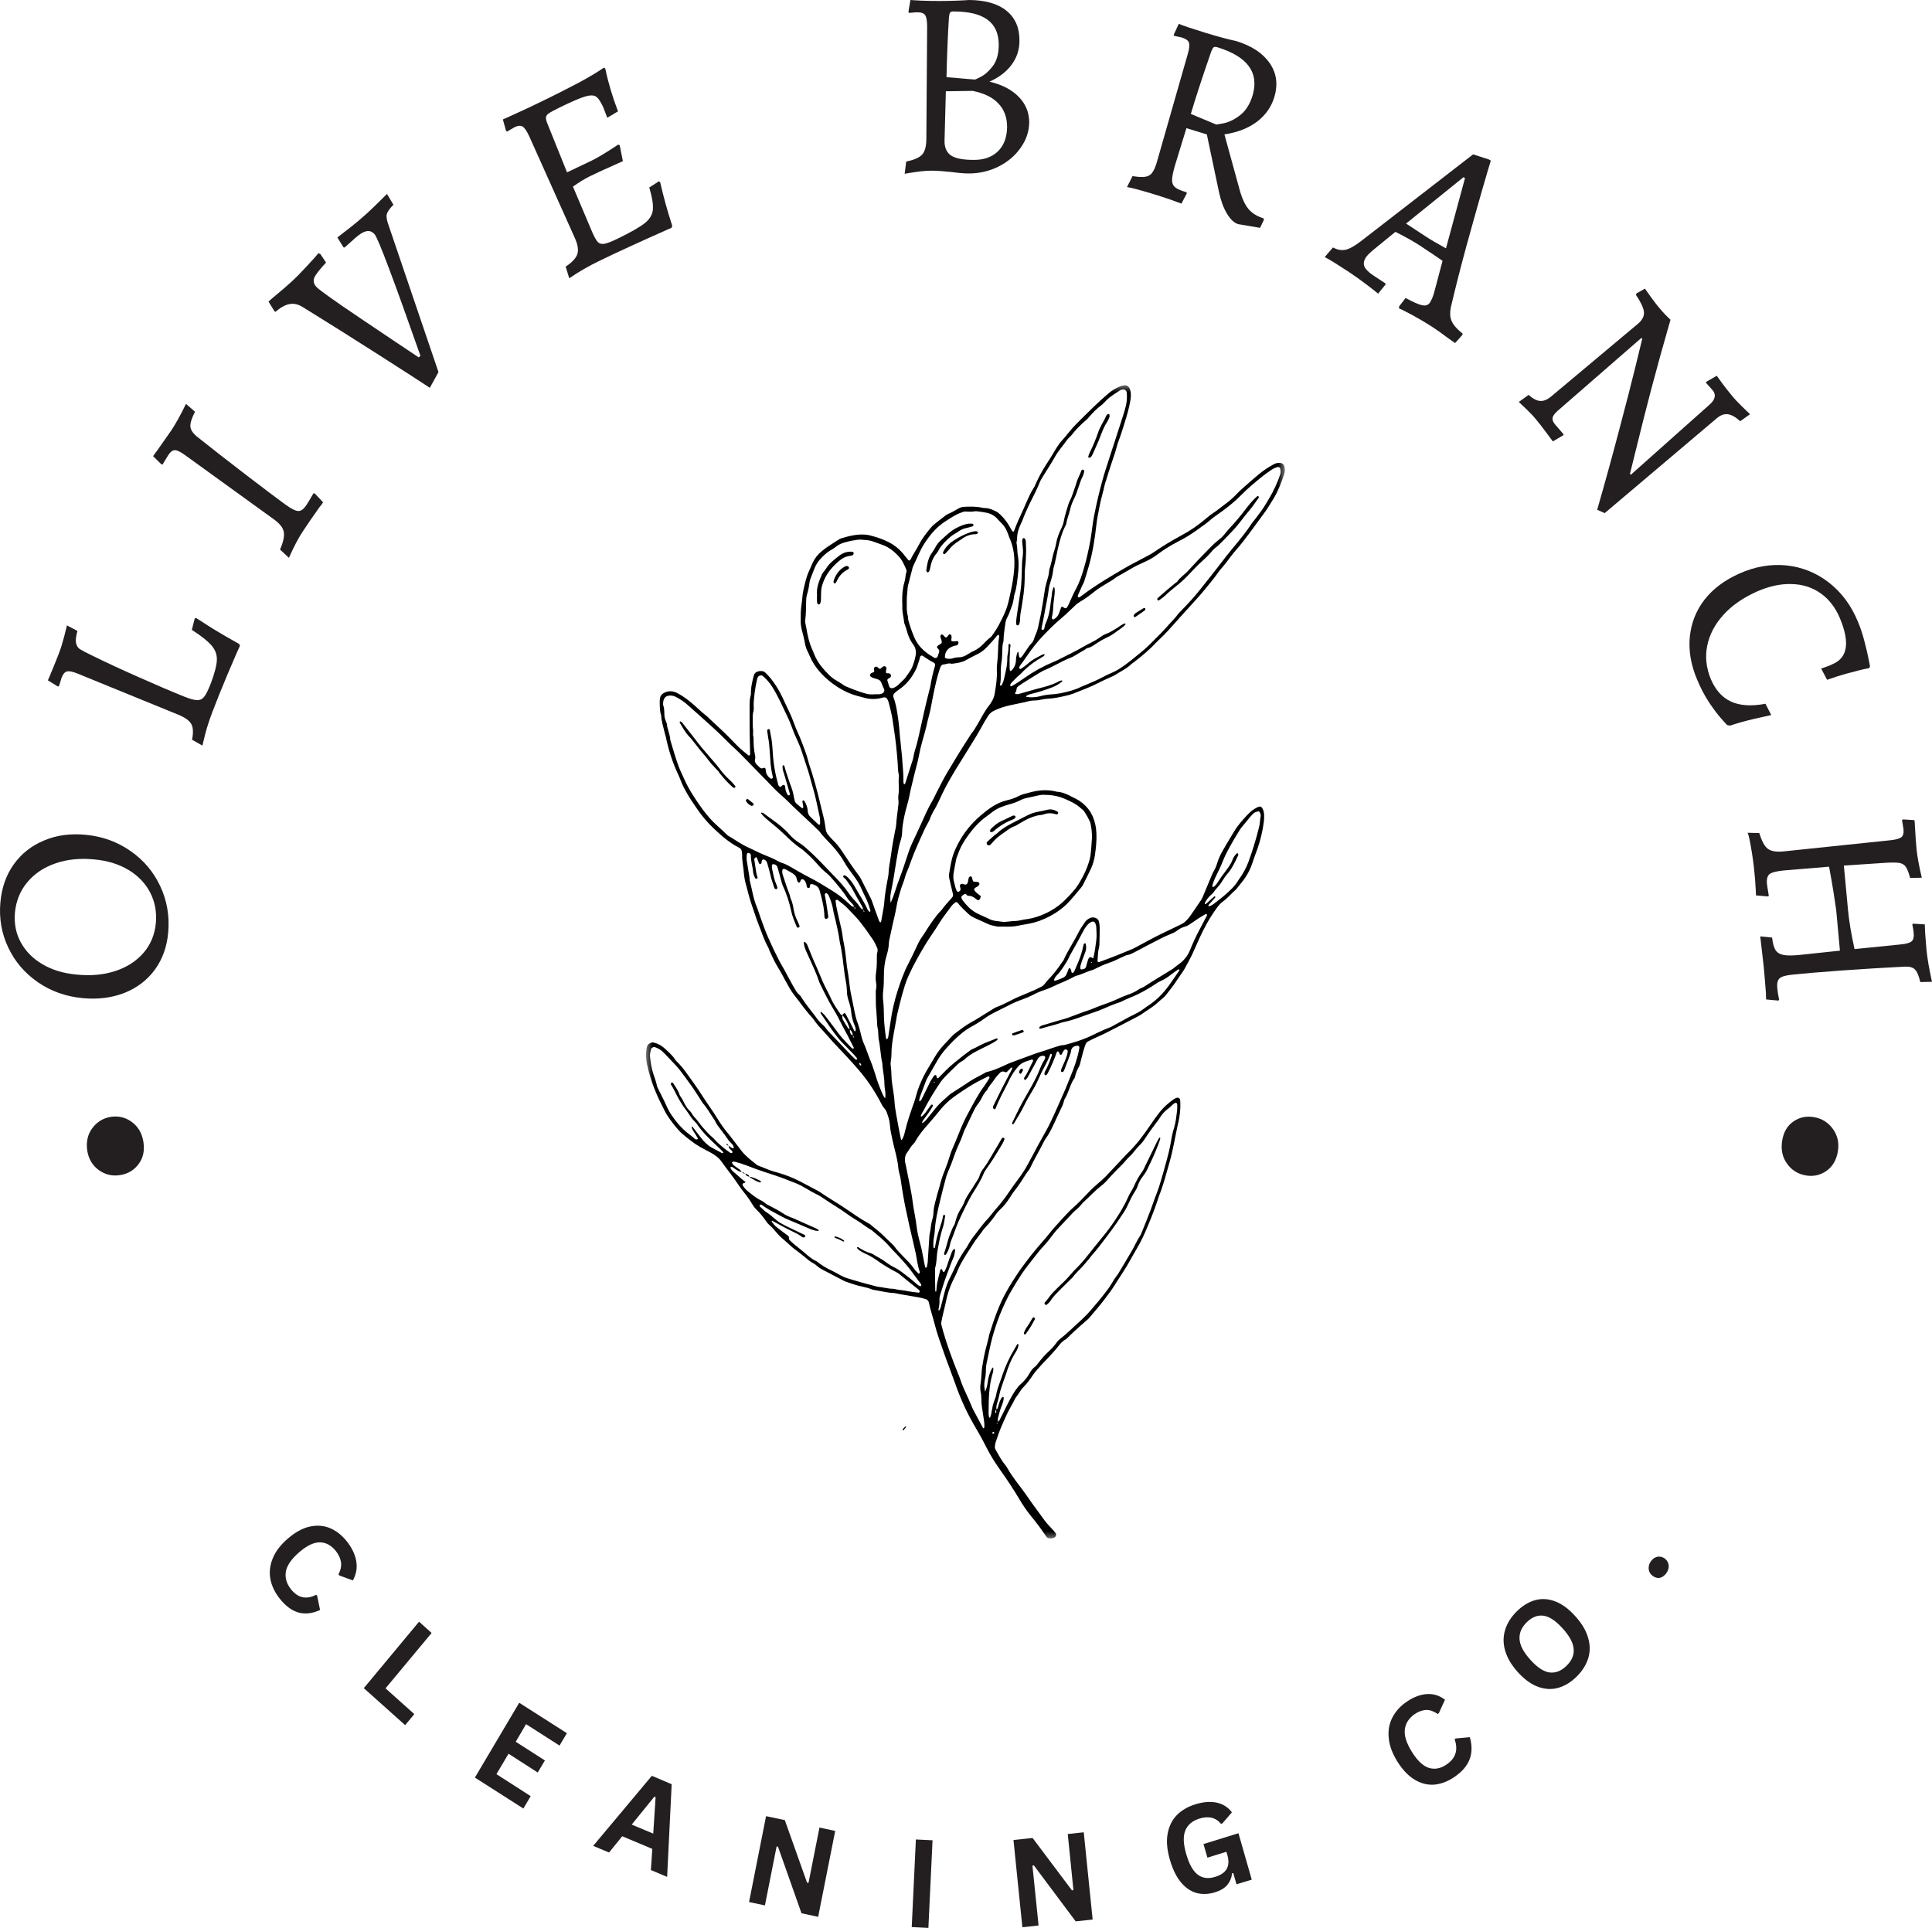
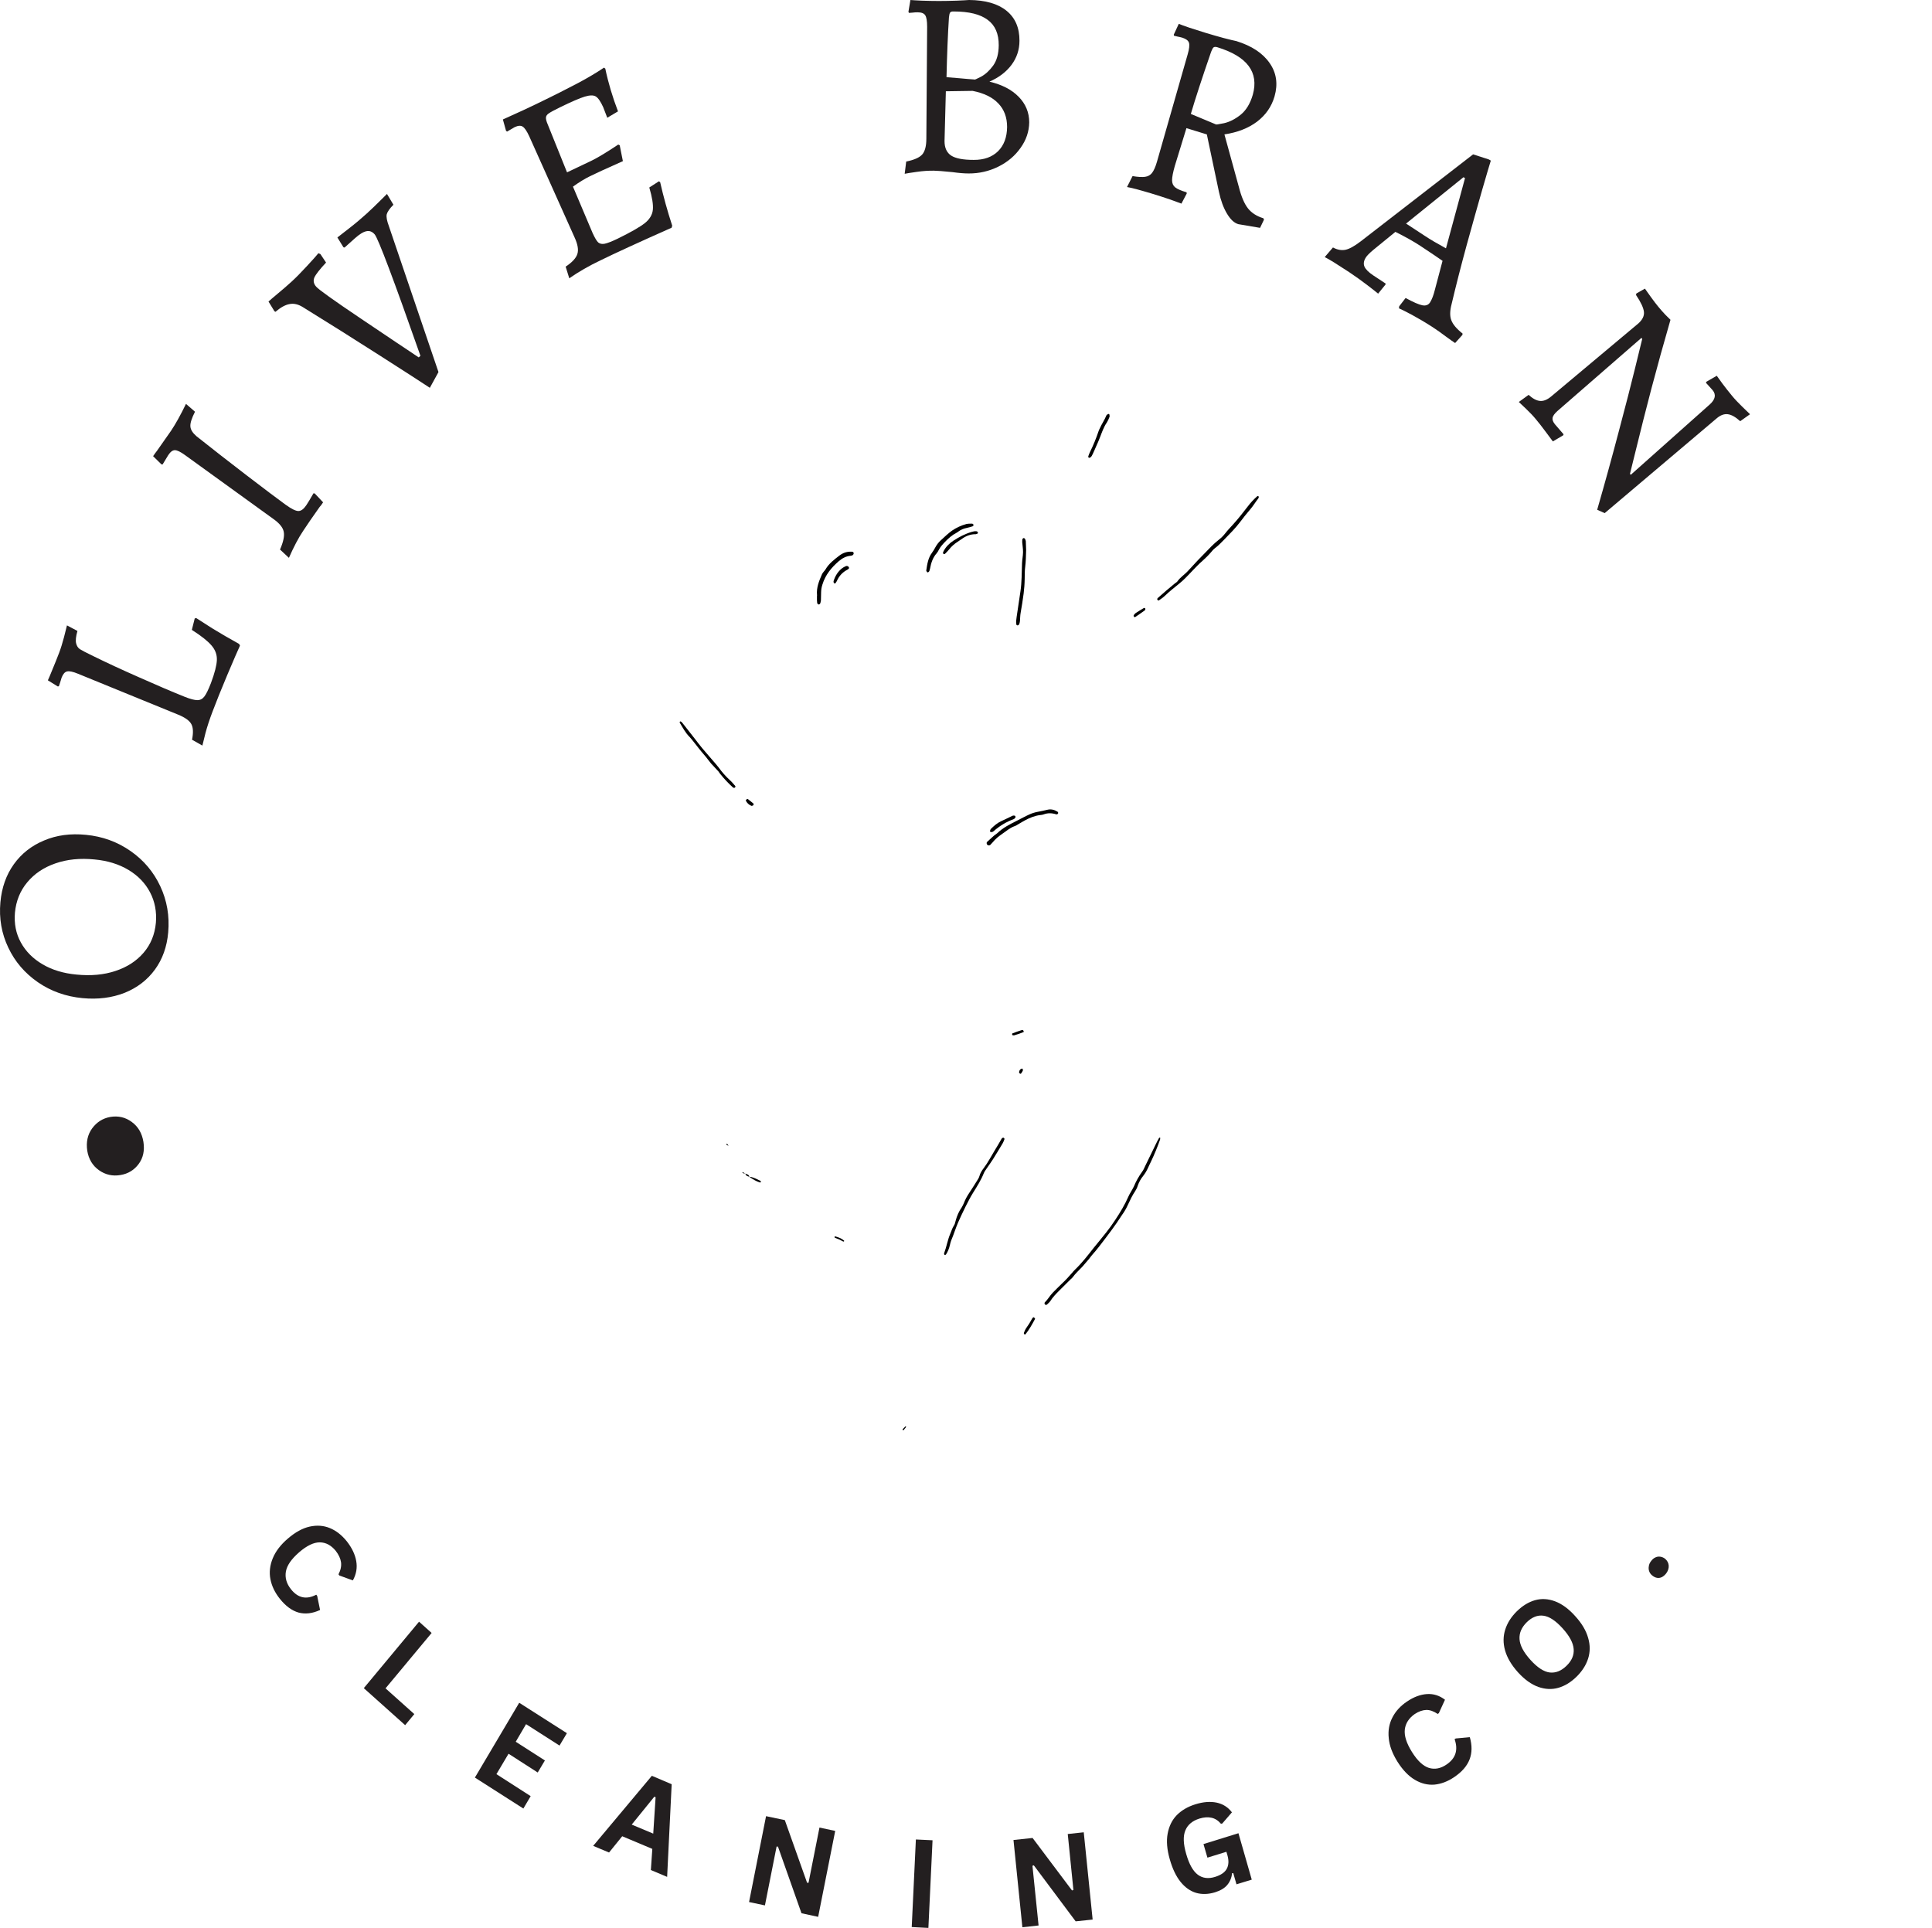
<svg xmlns="http://www.w3.org/2000/svg" xmlns:ns1="http://sodipodi.sourceforge.net/DTD/sodipodi-0.dtd" xmlns:ns2="http://www.inkscape.org/namespaces/inkscape" viewBox="0 0 293.359 292.76" fill="none" x="0" y="0" version="1.1" id="svg2" ns1:docname="olive-branch-circular.svg" width="293.359" height="292.76" ns2:version="1.4.2 (ebf0e940d0, 2025-05-08)">
  <ns1:namedview id="namedview2" pagecolor="#ffffff" bordercolor="#000000" borderopacity="0.25" ns2:showpageshadow="2" ns2:pageopacity="0.0" ns2:pagecheckerboard="0" ns2:deskcolor="#d1d1d1" ns2:zoom="2.6484018" ns2:cx="146.31466" ns2:cy="146.12586" ns2:window-width="2560" ns2:window-height="1371" ns2:window-x="0" ns2:window-y="0" ns2:window-maximized="1" ns2:current-layer="svg2" />
  <defs id="defs1">
    <mask id="mask13_1_2" maskUnits="userSpaceOnUse" x="162" y="131" width="98" height="176">
      <g id="7d7e96ead7">
-         <path id="Vector_50" d="m 162.49,131.4 h 97.06 v 175.2 h -97.06 z" fill="#ffffff" />
-       </g>
+         </g>
    </mask>
  </defs>
  <g id="â¢Olive branchâ¢ 2 1" transform="translate(-64.431,-72.94)">
    <g id="Group_15">
      <g id="Group_16">
        <g id="Group_17">
          <path id="Vector_37" d="m 86.21,246.35 c 0.2,1.31 -0.04,2.42 -0.72,3.34 -0.69,0.93 -1.61,1.49 -2.76,1.68 -1.2,0.21 -2.3,-0.04 -3.27,-0.73 -0.97,-0.69 -1.57,-1.68 -1.78,-2.96 -0.19,-1.31 0.05,-2.44 0.74,-3.39 0.7,-0.95 1.61,-1.53 2.76,-1.74 1.21,-0.2 2.3,0.05 3.27,0.77 0.97,0.71 1.55,1.72 1.76,3.03 z" fill="#231f20" />
        </g>
      </g>
    </g>
    <g id="Group_18">
      <g id="Group_19">
        <g id="Group_20">
          <path id="Vector_38" d="m 89.97,214.53 c -0.19,2.18 -0.86,4.06 -2.02,5.65 -1.16,1.59 -2.7,2.76 -4.61,3.53 -1.92,0.75 -4.05,1.02 -6.37,0.8 -2.54,-0.24 -4.8,-1.05 -6.78,-2.41 -1.98,-1.37 -3.49,-3.12 -4.5,-5.26 -1.02,-2.14 -1.42,-4.43 -1.2,-6.88 0.2,-2.23 0.88,-4.16 2.04,-5.78 1.16,-1.62 2.69,-2.82 4.59,-3.61 1.9,-0.81 4.02,-1.09 6.35,-0.86 2.53,0.24 4.79,1.07 6.78,2.46 2,1.39 3.5,3.17 4.52,5.35 1.02,2.18 1.42,4.52 1.2,7.01 z m -1.87,-1.46 c 0.14,-1.68 -0.15,-3.22 -0.88,-4.62 -0.73,-1.4 -1.83,-2.54 -3.28,-3.41 -1.47,-0.88 -3.19,-1.41 -5.16,-1.59 -2.18,-0.22 -4.17,-0.02 -5.94,0.6 -1.77,0.61 -3.19,1.57 -4.27,2.87 -1.08,1.29 -1.7,2.83 -1.87,4.61 -0.14,1.66 0.15,3.17 0.9,4.53 0.74,1.35 1.84,2.46 3.31,3.32 1.45,0.85 3.16,1.37 5.13,1.55 2.2,0.22 4.17,0.04 5.93,-0.55 1.76,-0.58 3.18,-1.5 4.27,-2.77 1.08,-1.26 1.7,-2.78 1.86,-4.54 z" fill="#231f20" />
        </g>
      </g>
    </g>
    <g id="Group_21">
      <g id="Group_22">
        <g id="Group_23">
          <path id="Vector_39" d="m 93.59,185.27 c 0.21,-1.05 0.18,-1.83 -0.1,-2.36 -0.28,-0.53 -0.94,-1.01 -1.99,-1.44 l -15.23,-6.22 c -0.77,-0.32 -1.32,-0.43 -1.65,-0.35 -0.34,0.07 -0.61,0.38 -0.83,0.93 -0.09,0.26 -0.17,0.52 -0.24,0.79 -0.08,0.27 -0.14,0.44 -0.18,0.53 l -0.17,0.03 -1.5,-0.93 c 0.13,-0.28 0.37,-0.83 0.7,-1.66 0.35,-0.83 0.68,-1.67 1.01,-2.52 0.26,-0.68 0.5,-1.47 0.74,-2.37 0.23,-0.9 0.38,-1.5 0.45,-1.79 l 1.59,0.84 c -0.24,0.84 -0.3,1.47 -0.2,1.88 0.1,0.4 0.28,0.69 0.56,0.88 0.28,0.18 0.96,0.54 2.06,1.07 2.01,0.99 4.32,2.06 6.93,3.21 2.6,1.16 4.91,2.15 6.93,2.96 0.85,0.34 1.5,0.51 1.93,0.51 0.43,0 0.78,-0.18 1.06,-0.55 0.28,-0.36 0.61,-1.04 1,-2.04 0.57,-1.53 0.87,-2.7 0.9,-3.5 0.03,-0.82 -0.24,-1.55 -0.81,-2.21 -0.57,-0.67 -1.56,-1.46 -2.99,-2.37 l 0.44,-1.74 0.23,-0.05 c 0.36,0.24 1.17,0.76 2.42,1.55 1.27,0.78 2.63,1.57 4.08,2.37 l 0.14,0.26 c -0.33,0.7 -0.96,2.18 -1.91,4.41 -0.94,2.24 -1.69,4.1 -2.25,5.59 -0.45,1.18 -0.81,2.27 -1.08,3.28 -0.26,1.02 -0.42,1.65 -0.47,1.9 z" fill="#231f20" />
        </g>
      </g>
    </g>
    <g id="Group_24">
      <g id="Group_25">
        <g id="Group_26">
          <path id="Vector_40" d="m 106.95,156.39 c 0.51,-1.17 0.7,-2.08 0.56,-2.72 -0.13,-0.63 -0.64,-1.26 -1.55,-1.91 l -13.43,-9.71 c -0.69,-0.5 -1.2,-0.75 -1.55,-0.75 -0.34,0 -0.67,0.25 -1,0.75 l -0.86,1.42 -0.18,-0.02 -1.26,-1.24 c 0.24,-0.35 0.43,-0.62 0.58,-0.8 l 2.16,-3.08 c 0.67,-1 1.42,-2.35 2.25,-4.06 l 1.37,1.19 c -0.5,0.99 -0.74,1.73 -0.7,2.23 0.03,0.49 0.34,0.98 0.91,1.48 2.42,1.92 4.96,3.91 7.64,5.96 2.67,2.05 4.65,3.53 5.92,4.46 0.88,0.63 1.52,0.95 1.93,0.95 0.41,0 0.81,-0.3 1.2,-0.88 0.25,-0.37 0.61,-0.97 1.09,-1.81 l 0.19,0.02 1.27,1.35 c -0.2,0.32 -0.38,0.56 -0.53,0.71 -1.08,1.53 -1.91,2.72 -2.48,3.6 -0.73,1.08 -1.45,2.46 -2.18,4.12 z" fill="#231f20" />
        </g>
      </g>
    </g>
    <g id="Group_27">
      <g id="Group_28">
        <g id="Group_29">
          <path id="Vector_41" d="m 129.7,131.83 c -1.16,-0.77 -3.7,-2.41 -7.64,-4.93 -3.93,-2.52 -7.81,-4.95 -11.64,-7.32 -0.69,-0.43 -1.35,-0.59 -2,-0.47 -0.66,0.11 -1.38,0.51 -2.16,1.18 l -0.16,-0.09 -0.9,-1.47 c 0.25,-0.23 0.74,-0.65 1.46,-1.25 0.73,-0.6 1.4,-1.19 2.02,-1.75 0.65,-0.59 1.43,-1.38 2.34,-2.37 0.92,-0.99 1.5,-1.64 1.76,-1.97 l 0.3,0.13 0.86,1.29 c -0.98,1.05 -1.57,1.81 -1.78,2.28 -0.19,0.48 -0.11,0.93 0.27,1.37 0.34,0.42 2.63,2.06 6.87,4.91 4.25,2.86 7.15,4.81 8.71,5.84 l 0.26,-0.24 c -4.08,-11.63 -6.4,-17.77 -6.94,-18.43 -0.36,-0.42 -0.77,-0.59 -1.25,-0.49 -0.48,0.09 -1.08,0.46 -1.8,1.11 l -1.53,1.37 -0.17,-0.04 -0.92,-1.49 c 0.28,-0.22 0.89,-0.69 1.81,-1.41 0.92,-0.71 1.78,-1.44 2.59,-2.17 0.72,-0.66 1.37,-1.28 1.95,-1.86 0.6,-0.58 0.99,-0.97 1.18,-1.17 l 0.98,1.64 c -0.59,0.59 -0.92,1.08 -1.02,1.46 -0.08,0.4 0.03,0.98 0.32,1.76 l 7.54,22.19 z" fill="#231f20" />
        </g>
      </g>
    </g>
    <g id="Group_30">
      <g id="Group_31">
        <g id="Group_32">
          <path id="Vector_42" d="m 164.67,100.6 c 0.49,2.17 1.1,4.37 1.83,6.61 l -0.09,0.31 c -5.02,2.23 -8.61,3.88 -10.79,4.95 -1.75,0.83 -3.34,1.75 -4.75,2.73 l -0.55,-1.77 c 1,-0.66 1.59,-1.31 1.78,-1.93 0.2,-0.62 0.06,-1.45 -0.42,-2.5 l -6.9,-15.39 c -0.36,-0.77 -0.69,-1.26 -0.98,-1.44 -0.29,-0.19 -0.69,-0.17 -1.21,0.07 l -1.16,0.68 -0.16,-0.11 -0.48,-1.73 c 2.44,-1.1 4.1,-1.86 4.96,-2.29 2.81,-1.35 4.96,-2.45 6.49,-3.26 1.52,-0.81 2.82,-1.59 3.9,-2.32 l 0.2,0.15 c 0.45,2.15 1.1,4.32 1.93,6.49 l -1.63,0.97 -0.62,-1.61 c -0.39,-0.86 -0.76,-1.4 -1.12,-1.62 -0.36,-0.22 -0.91,-0.21 -1.68,0.02 -0.76,0.23 -2.03,0.78 -3.79,1.64 -0.82,0.4 -1.37,0.7 -1.66,0.9 -0.28,0.18 -0.42,0.39 -0.44,0.63 -0.02,0.24 0.07,0.6 0.29,1.1 l 2.91,7.23 3.66,-1.74 c 0.92,-0.44 2.29,-1.26 4.12,-2.48 l 0.22,0.11 0.48,2.41 c -2.65,1.18 -4.31,1.94 -4.98,2.28 -0.78,0.38 -1.65,0.91 -2.6,1.59 l 2.99,7.06 c 0.33,0.72 0.61,1.19 0.84,1.41 0.25,0.21 0.58,0.28 0.99,0.2 0.42,-0.09 1.08,-0.34 1.97,-0.77 1.98,-0.97 3.34,-1.75 4.1,-2.34 0.74,-0.59 1.16,-1.27 1.24,-2.04 0.08,-0.77 -0.1,-1.9 -0.54,-3.39 l 1.46,-0.94 z" fill="#231f20" />
        </g>
      </g>
    </g>
    <g id="Group_33">
      <g id="Group_34">
        <g id="Group_35">
          <path id="Vector_43" d="m 206.23,98.86 c -0.8,-0.01 -1.66,0.04 -2.6,0.18 -0.94,0.13 -1.55,0.23 -1.83,0.29 l 0.23,-1.86 c 1.2,-0.24 2.01,-0.6 2.43,-1.07 0.42,-0.48 0.63,-1.28 0.63,-2.41 L 205.21,77 c 0,-0.87 -0.1,-1.45 -0.29,-1.74 -0.19,-0.3 -0.58,-0.45 -1.15,-0.45 -0.26,0 -0.52,0.01 -0.79,0.05 -0.26,0.03 -0.43,0.04 -0.53,0.04 l -0.08,-0.17 0.3,-1.79 c 0.3,0.03 0.88,0.06 1.74,0.1 0.86,0.03 1.72,0.05 2.58,0.05 0.88,0 1.78,-0.02 2.71,-0.05 0.92,-0.04 1.55,-0.07 1.88,-0.1 2.47,0.02 4.36,0.56 5.68,1.63 1.32,1.07 1.98,2.59 1.97,4.56 0,1.35 -0.4,2.57 -1.2,3.65 -0.8,1.07 -1.91,1.93 -3.36,2.56 1.9,0.45 3.38,1.21 4.44,2.3 1.06,1.08 1.6,2.38 1.6,3.88 -0.02,1.38 -0.45,2.67 -1.31,3.87 -0.84,1.2 -1.96,2.15 -3.37,2.85 -1.41,0.7 -2.92,1.05 -4.52,1.04 -0.7,0 -1.51,-0.07 -2.43,-0.2 -1.47,-0.15 -2.42,-0.22 -2.85,-0.22 z m 1.92,-14.2 c 0.39,0.03 1.04,0.08 1.95,0.16 0.93,0.09 1.69,0.15 2.29,0.19 0,0.07 0.33,-0.07 1,-0.42 0.68,-0.37 1.29,-0.93 1.85,-1.7 0.55,-0.77 0.83,-1.79 0.84,-3.08 0.01,-1.73 -0.54,-3.02 -1.67,-3.85 -1.12,-0.85 -2.84,-1.28 -5.19,-1.28 -0.26,-0.01 -0.43,0.04 -0.52,0.16 -0.09,0.13 -0.14,0.38 -0.18,0.75 -0.17,2.59 -0.29,5.62 -0.37,9.07 z m -0.3,9.71 c 0,1.02 0.34,1.75 1,2.19 0.68,0.44 1.82,0.66 3.43,0.66 1.56,0.01 2.79,-0.43 3.7,-1.32 0.9,-0.9 1.35,-2.12 1.37,-3.67 0,-1.46 -0.44,-2.65 -1.32,-3.57 -0.88,-0.94 -2.19,-1.58 -3.92,-1.92 l -4.06,0.06 z" fill="#231f20" />
        </g>
      </g>
    </g>
    <g id="Group_36">
      <g id="Group_37">
        <g id="Group_38">
          <path id="Vector_44" d="m 252.46,106.98 c -0.63,-0.18 -1.2,-0.72 -1.73,-1.61 -0.52,-0.87 -0.93,-1.97 -1.21,-3.28 l -1.84,-8.74 -3.1,-0.95 -1.76,5.73 c -0.28,0.98 -0.42,1.71 -0.42,2.17 0,0.46 0.15,0.82 0.46,1.08 0.3,0.25 0.88,0.51 1.74,0.76 l 0.03,0.18 -0.81,1.54 c -0.28,-0.11 -0.87,-0.33 -1.75,-0.64 -0.9,-0.31 -1.83,-0.6 -2.8,-0.9 -0.88,-0.26 -1.66,-0.49 -2.34,-0.67 -0.68,-0.17 -1.14,-0.27 -1.37,-0.31 l 0.84,-1.66 c 0.82,0.14 1.45,0.17 1.9,0.11 0.46,-0.06 0.82,-0.27 1.08,-0.62 0.26,-0.35 0.51,-0.91 0.73,-1.68 l 4.66,-16.3 c 0.24,-0.82 0.3,-1.41 0.2,-1.75 -0.11,-0.34 -0.44,-0.59 -0.99,-0.77 -0.24,-0.07 -0.5,-0.13 -0.77,-0.18 -0.26,-0.06 -0.44,-0.1 -0.53,-0.13 l -0.02,-0.16 0.76,-1.64 c 0.28,0.12 0.83,0.32 1.65,0.6 0.82,0.27 1.64,0.53 2.46,0.78 0.85,0.26 1.74,0.51 2.68,0.77 0.95,0.25 1.6,0.4 1.95,0.47 2.33,0.72 4.01,1.83 5.05,3.33 1.04,1.48 1.29,3.17 0.75,5.07 -0.45,1.55 -1.33,2.82 -2.65,3.83 -1.33,1 -2.98,1.64 -4.96,1.94 l 2.2,8.01 c 0.37,1.46 0.83,2.53 1.38,3.23 0.55,0.69 1.33,1.19 2.33,1.49 l 0.1,0.21 -0.6,1.25 z m -3.45,-15.17 c -0.02,0.08 0.4,0.02 1.27,-0.16 0.86,-0.19 1.71,-0.63 2.55,-1.3 0.83,-0.68 1.44,-1.69 1.83,-3.03 0.95,-3.41 -0.84,-5.82 -5.4,-7.21 -0.25,-0.07 -0.43,-0.06 -0.55,0.02 -0.12,0.09 -0.24,0.31 -0.38,0.68 -1.34,3.88 -2.37,7.02 -3.08,9.43 z" fill="#231f20" />
        </g>
      </g>
    </g>
    <g id="Group_39">
      <g id="Group_40">
        <g id="Group_41">
          <path id="Vector_45" d="m 276.89,119.45 0.97,-1.26 c 1.17,0.64 2.02,1.01 2.55,1.11 0.52,0.1 0.91,-0.05 1.17,-0.45 0.29,-0.47 0.52,-1.08 0.71,-1.85 l 1.18,-4.45 c -0.51,-0.37 -1.64,-1.12 -3.38,-2.28 -1.07,-0.7 -2.33,-1.4 -3.78,-2.12 l -3.38,2.76 c -0.59,0.5 -0.96,0.88 -1.12,1.15 -0.31,0.49 -0.37,0.95 -0.2,1.36 0.19,0.43 0.64,0.87 1.34,1.34 l 1.88,1.24 -0.03,0.16 -1.11,1.37 c -0.25,-0.21 -0.82,-0.66 -1.72,-1.35 -0.9,-0.68 -1.79,-1.32 -2.69,-1.92 -0.81,-0.53 -1.57,-1.02 -2.27,-1.46 -0.71,-0.43 -1.18,-0.71 -1.43,-0.82 l 1.25,-1.46 c 0.67,0.36 1.3,0.47 1.9,0.35 0.6,-0.13 1.36,-0.55 2.29,-1.26 l 17.09,-13.23 2.41,0.78 0.28,0.17 c -0.2,0.63 -0.64,2.12 -1.32,4.47 -0.67,2.34 -1.45,5.12 -2.34,8.34 -0.88,3.22 -1.64,6.21 -2.29,8.96 -0.27,1.02 -0.29,1.84 -0.05,2.46 0.23,0.63 0.8,1.31 1.71,2.03 l -0.02,0.2 -1.11,1.24 c -0.26,-0.16 -0.72,-0.49 -1.39,-0.98 -0.67,-0.51 -1.34,-0.98 -2.02,-1.43 -1.05,-0.68 -2.1,-1.3 -3.13,-1.86 -1.03,-0.55 -1.7,-0.88 -1.99,-1 z m 3.94,-10.66 c 0.78,0.52 1.84,1.14 3.16,1.86 l 2.89,-10.66 -0.23,-0.14 -8.72,7.04 z" fill="#231f20" />
        </g>
      </g>
    </g>
    <g id="Group_42">
      <g id="Group_43">
        <g id="Group_44">
          <path id="Vector_46" d="m 306.95,150.35 c 1.2,-4.16 2.3,-8.17 3.31,-12.01 1.02,-3.83 1.82,-6.95 2.41,-9.36 0.59,-2.42 0.97,-3.95 1.12,-4.58 l -0.12,-0.15 -12.75,11.1 c -0.44,0.39 -0.68,0.73 -0.74,1.02 -0.06,0.3 0.06,0.63 0.35,0.99 l 1.32,1.53 -0.07,0.16 -1.56,0.92 c -0.17,-0.24 -0.53,-0.72 -1.08,-1.45 -0.54,-0.73 -1.03,-1.36 -1.49,-1.91 -0.42,-0.51 -0.92,-1.04 -1.5,-1.59 -0.56,-0.54 -0.93,-0.88 -1.1,-1.04 l 1.49,-1.08 c 0.61,0.56 1.18,0.87 1.71,0.92 0.53,0.06 1.11,-0.17 1.72,-0.68 l 13.26,-11.11 c 0.6,-0.55 0.88,-1.12 0.82,-1.72 -0.06,-0.61 -0.46,-1.47 -1.21,-2.59 l 0.07,-0.22 1.29,-0.73 c 0.14,0.2 0.44,0.62 0.91,1.28 0.47,0.65 0.85,1.14 1.14,1.49 0.35,0.43 0.71,0.83 1.07,1.21 0.38,0.38 0.63,0.63 0.76,0.75 -1.02,3.53 -1.99,7.02 -2.9,10.47 -0.91,3.47 -1.63,6.34 -2.18,8.6 -0.55,2.27 -0.91,3.71 -1.07,4.32 l 0.12,0.15 11.99,-10.68 c 0.85,-0.76 1,-1.49 0.44,-2.17 l -1.02,-1.13 0.09,-0.16 1.56,-0.9 c 0.15,0.21 0.44,0.62 0.88,1.22 0.45,0.6 0.92,1.2 1.41,1.79 0.44,0.54 0.97,1.1 1.57,1.68 0.6,0.59 1,0.97 1.19,1.15 l -1.49,1.06 c -0.7,-0.63 -1.32,-0.99 -1.89,-1.06 -0.55,-0.07 -1.12,0.14 -1.7,0.64 l -16.99,14.38 z" fill="#231f20" />
        </g>
      </g>
    </g>
    <g id="Group_45">
      <g id="Group_46">
        <g id="Group_47">
-           <path id="Vector_47" d="m 322.11,176.1 c -0.94,-2.23 -1.3,-4.39 -1.09,-6.48 0.21,-2.09 0.95,-3.97 2.23,-5.62 1.28,-1.64 3.04,-2.96 5.28,-3.96 2.39,-1.07 4.77,-1.48 7.16,-1.24 2.37,0.25 4.52,1.11 6.43,2.59 1.92,1.49 3.39,3.46 4.41,5.93 0.39,0.91 0.71,1.87 0.97,2.89 0.27,1.02 0.48,1.88 0.62,2.61 0.15,0.71 0.23,1.16 0.26,1.35 l -0.18,0.25 c -0.15,0.01 -0.52,0.08 -1.12,0.22 -0.59,0.15 -1.35,0.35 -2.3,0.6 -0.94,0.26 -1.92,0.57 -2.92,0.93 l -0.9,-1.71 c 0.13,-0.04 0.36,-0.12 0.7,-0.24 0.34,-0.11 0.71,-0.26 1.11,-0.46 2.22,-0.98 2.56,-3.29 1.04,-6.93 -0.68,-1.63 -1.66,-2.9 -2.94,-3.8 -1.28,-0.9 -2.75,-1.37 -4.43,-1.4 -1.68,-0.05 -3.45,0.34 -5.33,1.18 -2.07,0.94 -3.75,2.11 -5.02,3.53 -1.28,1.42 -2.09,2.97 -2.43,4.65 -0.34,1.68 -0.16,3.36 0.54,5.06 0.71,1.67 1.73,2.82 3.08,3.43 1.35,0.62 3.09,0.73 5.22,0.33 l 0.88,1.71 c -0.4,0.08 -1.26,0.28 -2.58,0.58 -1.33,0.31 -2.55,0.65 -3.68,1.03 l -0.4,-0.08 c -0.03,0.01 -0.33,-0.3 -0.9,-0.95 -0.56,-0.63 -1.19,-1.46 -1.88,-2.5 -0.68,-1.02 -1.29,-2.19 -1.83,-3.5 z" fill="#231f20" />
-         </g>
+           </g>
      </g>
    </g>
    <g id="Group_48">
      <g id="Group_49">
        <g id="Group_50">
-           <path id="Vector_48" d="m 331.57,199.44 c 0.36,1.21 0.79,2.01 1.29,2.39 0.49,0.37 1.28,0.51 2.37,0.4 l 16.28,-1.7 c 0.82,-0.09 1.37,-0.25 1.64,-0.47 0.27,-0.22 0.37,-0.63 0.31,-1.23 l -0.22,-1.35 0.15,-0.11 1.74,0.11 c 0.04,0.35 0.06,0.62 0.06,0.81 0.09,1.6 0.18,2.82 0.26,3.66 0.12,1.12 0.38,2.54 0.79,4.27 l -1.77,0.04 c -0.21,-0.79 -0.43,-1.35 -0.65,-1.68 -0.22,-0.32 -0.54,-0.52 -0.97,-0.6 -0.44,-0.07 -1.14,-0.08 -2.13,-0.02 l -6.31,0.42 0.63,6.77 c 0.16,1.69 0.49,3.66 0.99,5.91 l 7.05,-0.71 c 0.81,-0.08 1.36,-0.24 1.62,-0.47 0.26,-0.23 0.37,-0.65 0.31,-1.24 -0.03,-0.38 -0.1,-0.82 -0.21,-1.33 l 0.14,-0.11 1.76,0.11 c 0,0.27 0.02,0.8 0.07,1.58 0.06,0.79 0.12,1.57 0.19,2.34 0.13,1.3 0.41,2.9 0.83,4.8 l -1.78,0.04 c -0.22,-0.98 -0.5,-1.62 -0.84,-1.94 -0.33,-0.32 -0.86,-0.45 -1.6,-0.4 -2.95,0.15 -6.1,0.34 -9.46,0.58 -3.35,0.24 -5.88,0.46 -7.58,0.64 -0.96,0.1 -1.59,0.28 -1.9,0.57 -0.29,0.28 -0.4,0.77 -0.33,1.48 0.02,0.31 0.11,0.91 0.28,1.78 l -0.14,0.1 -1.83,-0.17 c -0.03,-0.38 -0.05,-0.67 -0.03,-0.89 -0.14,-1.78 -0.25,-3.14 -0.34,-4.07 l -0.53,-4.62 1.8,0.18 c 0.1,0.88 0.28,1.51 0.52,1.9 0.25,0.39 0.66,0.64 1.25,0.75 0.6,0.11 1.49,0.09 2.68,-0.04 l 5.85,-0.62 -0.56,-6.11 c -0.1,-0.67 -0.24,-1.61 -0.42,-2.81 -0.19,-1.21 -0.42,-2.48 -0.67,-3.83 l -6.96,0.58 c -1.07,0.11 -1.77,0.3 -2.1,0.56 -0.31,0.28 -0.44,0.78 -0.37,1.48 0.04,0.32 0.13,0.92 0.28,1.81 l -0.12,0.09 -1.83,-0.16 c 0,-0.26 -0.02,-0.73 -0.07,-1.41 -0.03,-0.67 -0.09,-1.34 -0.16,-2.02 -0.11,-1.25 -0.29,-2.57 -0.54,-3.96 -0.25,-1.41 -0.42,-2.11 -0.53,-2.12 z" fill="#231f20" />
-         </g>
+           </g>
      </g>
    </g>
    <g id="Group_51">
      <g id="Group_52">
        <g id="Group_53">
-           <path id="Vector_49" d="m 335.04,246.17 c 0.2,-1.3 0.76,-2.27 1.69,-2.92 0.93,-0.65 1.97,-0.87 3.13,-0.67 1.2,0.2 2.16,0.8 2.88,1.79 0.71,0.98 0.97,2.11 0.76,3.39 -0.21,1.31 -0.78,2.3 -1.73,2.98 -0.95,0.66 -2,0.89 -3.15,0.69 -1.2,-0.21 -2.16,-0.81 -2.86,-1.81 -0.7,-0.98 -0.93,-2.13 -0.72,-3.45 z" fill="#231f20" />
-         </g>
+           </g>
      </g>
    </g>
    <g id="Clip path group_15">
      <mask id="mask1" maskUnits="userSpaceOnUse" x="1166" y="3863" width="98" height="176">
        <g id="g1">
          <path id="path1" d="m 1166.49,3863.4 h 97.06 v 175.2 h -97.06 z" fill="#ffffff" />
        </g>
      </mask>
      <g mask="url(#mask13_1_2)" id="g2">
        <g id="Group_54">
          <path id="Vector_51" d="m 198.12,213.02 c 0.04,-0.06 0.1,-0.11 0.11,-0.17 0.12,-0.65 0.24,-1.31 0.35,-1.96 0.05,-0.27 0.09,-0.54 0.11,-0.82 0.08,-1.17 0.28,-2.33 0.5,-3.48 0.07,-0.39 0.16,-0.78 0.17,-1.17 0.03,-0.83 0.23,-1.63 0.33,-2.44 0.09,-0.78 0.24,-1.55 0.36,-2.33 0.11,-0.58 0.22,-1.15 0.33,-1.73 0.05,-0.19 0.08,-0.38 0.11,-0.57 0.07,-1.14 0.26,-2.26 0.37,-3.39 0.02,-0.2 0.01,-0.39 -0.02,-0.59 -0.03,-0.23 -0.03,-0.47 0.01,-0.7 0.04,-0.27 0.07,-0.54 0.07,-0.82 0,-0.67 -0.08,-1.33 0,-1.99 0.01,-0.12 0,-0.24 -0.03,-0.35 -0.13,-0.54 -0.11,-1.09 -0.15,-1.64 -0.13,-1.8 -0.31,-3.6 -0.6,-5.38 -0.11,-0.65 -0.17,-1.32 -0.31,-1.97 -0.14,-0.69 -0.32,-1.37 -0.5,-2.05 -0.05,-0.15 -0.12,-0.29 -0.21,-0.42 -0.09,-0.15 -0.22,-0.21 -0.38,-0.21 -0.08,-0.01 -0.15,0 -0.23,0.02 -1.01,0.3 -2.01,0.3 -3.02,-0.01 -0.32,-0.1 -0.66,-0.17 -0.99,-0.26 -1.4,-0.4 -2.67,-1.1 -3.83,-1.99 -1.41,-1.09 -2.6,-2.4 -3.32,-4.11 -0.07,-0.18 -0.15,-0.36 -0.24,-0.53 -0.22,-0.41 -0.37,-0.85 -0.45,-1.32 -0.13,-0.73 -0.32,-1.45 -0.51,-2.17 -0.09,-0.38 -0.14,-0.77 -0.14,-1.17 0,-0.86 -0.01,-1.72 0.13,-2.58 0.12,-0.72 0.12,-1.47 0.29,-2.21 0.23,-0.99 0.43,-1.99 0.87,-2.91 0.18,-0.39 0.34,-0.79 0.52,-1.18 0.33,-0.72 0.81,-1.32 1.41,-1.8 0.8,-0.67 1.7,-1.18 2.56,-1.75 0.13,-0.08 0.26,-0.15 0.41,-0.19 1.16,-0.36 2.34,-0.64 3.57,-0.56 0.53,0.03 1.04,0.19 1.55,0.34 0.62,0.18 1.22,0.41 1.81,0.69 1.09,0.5 2,1.25 2.73,2.24 0.16,0.21 0.34,0.41 0.51,0.62 0.05,0.07 0.26,0.04 0.3,-0.05 0.36,-0.82 0.91,-1.53 1.31,-2.33 0.49,-0.98 1.18,-1.82 1.87,-2.65 0.16,-0.18 0.32,-0.34 0.51,-0.48 0.5,-0.4 1.02,-0.81 1.54,-1.2 0.14,-0.13 0.3,-0.23 0.48,-0.31 0.56,-0.23 1.09,-0.55 1.61,-0.85 0.27,-0.15 0.56,-0.23 0.87,-0.24 0.91,-0.04 1.82,-0.06 2.72,0.14 0.15,0.03 0.29,0.05 0.44,0.05 0.59,0 1.12,0.25 1.63,0.5 0.27,0.12 0.51,0.34 0.73,0.55 0.58,0.56 1.06,1.21 1.46,1.94 0.09,0.16 0.18,0.34 0.28,0.5 0.04,0.05 0.12,0.07 0.19,0.09 0.02,0.01 0.07,-0.03 0.08,-0.06 0.41,-1.14 0.92,-2.24 1.43,-3.33 0.24,-0.54 0.46,-1.08 0.71,-1.61 0.24,-0.53 0.48,-1.06 0.81,-1.55 0.13,-0.19 0.23,-0.4 0.32,-0.62 0.44,-1 0.95,-1.96 1.54,-2.88 0.57,-0.87 1.12,-1.77 1.65,-2.67 0.27,-0.43 0.57,-0.84 0.91,-1.21 0.29,-0.31 0.56,-0.63 0.82,-0.97 0.41,-0.51 0.84,-1.01 1.3,-1.47 0.85,-0.84 1.69,-1.7 2.55,-2.52 0.72,-0.7 1.46,-1.37 2.22,-2.02 0.55,-0.49 1.16,-0.87 1.84,-1.14 0.21,-0.08 0.43,-0.14 0.65,-0.17 0.18,-0.02 0.34,0.01 0.49,0.11 0.15,0.09 0.26,0.22 0.33,0.39 0.08,0.18 0.13,0.36 0.16,0.55 0.04,0.44 0.02,0.87 -0.06,1.3 -0.2,1.16 -0.53,2.29 -0.88,3.4 -0.29,0.93 -0.58,1.87 -0.93,2.78 -0.2,0.51 -0.3,1.06 -0.47,1.58 -0.46,1.41 -0.95,2.8 -1.37,4.23 -0.09,0.3 -0.21,0.59 -0.27,0.89 -0.2,0.97 -0.5,1.9 -0.69,2.86 -0.21,1.07 -0.44,2.14 -0.56,3.24 -0.23,2.06 -0.56,4.12 -1.13,6.11 -0.22,0.79 -0.46,1.57 -0.71,2.35 -0.07,0.23 -0.2,0.43 -0.3,0.64 -0.22,0.5 -0.44,1 -0.66,1.49 -0.01,0.08 0,0.15 0.02,0.22 0.02,0.08 0.21,0.09 0.31,0 1.61,-1.24 3.32,-2.32 5.06,-3.36 1.15,-0.68 2.29,-1.37 3.49,-1.98 0.57,-0.28 1.13,-0.62 1.71,-0.9 0.34,-0.17 0.67,-0.36 0.98,-0.58 1.33,-0.91 2.7,-1.74 4.11,-2.5 1.39,-0.74 2.68,-1.63 3.87,-2.66 0.35,-0.31 0.72,-0.59 1.1,-0.83 0.58,-0.38 1.1,-0.84 1.66,-1.24 0.65,-0.47 1.26,-1 1.82,-1.59 0.41,-0.45 0.89,-0.85 1.35,-1.26 0.66,-0.58 1.32,-1.17 2,-1.73 0.72,-0.59 1.48,-1.1 2.29,-1.53 0.24,-0.13 0.49,-0.19 0.76,-0.2 0.51,-0.01 0.81,0.17 0.89,0.84 0.04,0.27 0.01,0.54 -0.07,0.81 -0.42,1.26 -0.88,2.51 -1.56,3.65 -0.54,0.9 -1.08,1.8 -1.72,2.63 -0.45,0.58 -0.86,1.2 -1.3,1.78 -1.01,1.37 -2.02,2.74 -3.16,4.01 -0.13,0.15 -0.24,0.3 -0.36,0.46 -0.51,0.68 -1.01,1.37 -1.58,1.99 -0.11,0.12 -0.2,0.24 -0.29,0.37 -0.68,0.99 -1.46,1.9 -2.22,2.83 -0.56,0.69 -1.17,1.34 -1.76,2 -0.8,0.89 -1.61,1.76 -2.4,2.66 -0.84,0.95 -1.69,1.91 -2.62,2.78 -0.14,0.12 -0.27,0.26 -0.41,0.4 -1.05,1.13 -2.23,2.12 -3.45,3.05 -0.1,0.06 -0.19,0.13 -0.28,0.2 -0.79,0.76 -1.76,1.23 -2.66,1.79 -0.17,0.1 -0.34,0.18 -0.51,0.25 -0.59,0.28 -1.19,0.52 -1.76,0.82 -1.29,0.68 -2.64,1.18 -3.99,1.71 -0.42,0.16 -0.86,0.28 -1.3,0.37 -0.85,0.19 -1.7,0.38 -2.58,0.41 -0.48,0.01 -0.96,0.16 -1.45,0.23 -0.48,0.06 -0.98,0.02 -1.46,0.15 -0.41,0.12 -0.82,0.2 -1.22,0.28 -0.52,0.12 -1.04,0.22 -1.56,0.33 -0.85,0.18 -1.68,0.45 -2.47,0.83 -0.36,0.17 -0.64,0.41 -0.87,0.74 -0.21,0.32 -0.41,0.65 -0.61,0.99 -0.38,0.67 -0.75,1.36 -1.15,2.03 -0.54,0.9 -1.1,1.78 -1.65,2.68 -0.97,1.54 -1.94,3.09 -2.82,4.69 -0.51,0.92 -0.94,1.88 -1.4,2.83 -0.16,0.31 -0.3,0.63 -0.48,0.93 -0.33,0.53 -0.6,1.09 -0.82,1.68 -0.1,0.25 -0.24,0.48 -0.37,0.72 -0.13,0.25 -0.27,0.48 -0.38,0.73 -0.5,1.1 -1.01,2.19 -1.47,3.31 -0.35,0.82 -0.64,1.68 -0.96,2.52 -0.19,0.51 -0.45,0.99 -0.57,1.53 -0.12,0.49 -0.34,0.95 -0.5,1.44 -0.33,1.04 -0.64,2.09 -0.81,3.18 -0.13,0.77 -0.33,1.53 -0.5,2.29 -0.17,0.77 -0.34,1.53 -0.5,2.3 -0.06,0.22 -0.1,0.46 -0.11,0.69 -0.02,0.67 -0.17,1.33 -0.36,1.96 -0.31,1.03 -0.41,2.07 -0.4,3.14 0.01,0.7 -0.02,1.41 -0.1,2.11 -0.06,0.51 -0.07,1.02 -0.01,1.53 0.1,0.82 0.1,1.64 0.12,2.46 0.03,1.1 0.16,2.19 0.32,3.28 0.02,0.11 0.08,0.14 0.16,0.09 0.04,-0.02 0.06,-0.04 0.08,-0.07 0.04,-0.07 0.07,-0.14 0.09,-0.22 0.13,-0.81 0.25,-1.62 0.37,-2.44 0.21,-1.47 0.54,-2.93 0.98,-4.35 0.48,-1.52 1.01,-3.04 1.76,-4.46 0.51,-0.96 0.95,-1.96 1.42,-2.94 0.19,-0.4 0.4,-0.76 0.66,-1.11 0.27,-0.37 0.51,-0.78 0.76,-1.17 0.64,-0.97 1.28,-1.94 2.1,-2.77 0.03,-0.02 0.05,-0.05 0.08,-0.08 0.46,-0.68 1.03,-1.25 1.56,-1.86 0.14,-0.16 0.19,-0.34 0.14,-0.55 -0.02,-0.12 -0.07,-0.22 -0.09,-0.34 -0.17,-0.68 -0.33,-1.37 -0.48,-2.06 -0.04,-0.23 -0.05,-0.46 -0.01,-0.69 0.12,-0.74 0.24,-1.47 0.42,-2.2 0.18,-0.76 0.5,-1.48 0.85,-2.18 0.88,-1.72 2.05,-3.19 3.5,-4.43 0.55,-0.48 1.13,-0.93 1.74,-1.33 0.71,-0.47 1.47,-0.8 2.28,-1 0.64,-0.14 1.24,-0.36 1.82,-0.66 0.44,-0.24 0.93,-0.33 1.4,-0.46 0.81,-0.22 1.61,-0.4 2.46,-0.4 0.49,-0.01 0.98,0.04 1.47,0.13 0.15,0.03 0.29,0.09 0.44,0.1 0.89,0.05 1.67,0.44 2.44,0.86 0.14,0.07 0.28,0.12 0.41,0.19 1.54,0.82 2.54,2.07 2.94,3.83 0.11,0.46 0.17,0.92 0.19,1.39 0.06,1.15 -0.07,2.28 -0.23,3.4 -0.11,0.7 -0.3,1.38 -0.6,2.02 -0.38,0.81 -0.78,1.61 -1.19,2.41 -0.09,0.18 -0.2,0.34 -0.32,0.48 -0.73,0.85 -1.41,1.74 -2.21,2.53 -0.7,0.66 -1.47,1.22 -2.32,1.68 -0.56,0.31 -1.15,0.58 -1.76,0.81 -0.5,0.18 -1.01,0.32 -1.53,0.42 -0.55,0.12 -1.12,0.18 -1.67,0.31 -1.06,0.24 -2.11,0.13 -3.17,0.15 -0.48,-0.11 -0.97,-0.17 -1.43,-0.38 -0.69,-0.31 -1.38,-0.63 -2.08,-0.94 -0.42,-0.19 -0.79,-0.45 -1.12,-0.79 -0.49,-0.48 -1.01,-0.94 -1.43,-1.5 -0.13,-0.13 -0.27,-0.15 -0.41,-0.04 -0.2,0.19 -0.42,0.35 -0.57,0.57 -0.61,0.85 -1.27,1.66 -1.82,2.56 -0.62,1.02 -1.34,1.99 -1.97,3.02 -1,1.62 -1.93,3.28 -2.72,5.02 -0.4,0.89 -0.67,1.84 -0.94,2.78 -0.24,0.87 -0.44,1.74 -0.66,2.61 -0.12,0.46 -0.21,0.92 -0.27,1.39 -0.09,0.62 -0.24,1.23 -0.34,1.84 -0.18,1.09 -0.37,2.17 -0.36,3.28 -0.01,0.31 -0.03,0.62 -0.09,0.93 -0.05,0.31 -0.05,0.62 0,0.93 0.06,0.43 0.08,0.86 0.09,1.29 0.01,0.51 0.06,1.02 0.14,1.52 0.13,0.89 0.3,1.78 0.34,2.68 0.02,0.5 0.14,1 0.2,1.52 0.05,0.33 0.67,3.65 0.77,4.03 0.01,0.03 0.03,0.05 0.07,0.06 0.04,0 0.07,-0.02 0.09,-0.05 0.26,-0.4 0.36,-0.87 0.47,-1.32 0.35,-1.49 0.86,-2.92 1.37,-4.36 0.1,-0.29 0.2,-0.59 0.27,-0.89 0.28,-1.11 0.72,-2.15 1.23,-3.16 0.28,-0.56 0.62,-1.08 0.93,-1.62 0.24,-0.4 0.47,-0.81 0.71,-1.2 0.48,-0.81 1.06,-1.54 1.71,-2.19 0.22,-0.21 0.42,-0.46 0.63,-0.68 0.24,-0.25 0.48,-0.51 0.75,-0.71 0.83,-0.62 1.65,-1.26 2.56,-1.75 0.31,-0.16 0.6,-0.34 0.89,-0.52 0.81,-0.5 1.62,-1.01 2.43,-1.51 0.13,-0.08 0.27,-0.15 0.41,-0.21 1.22,-0.43 2.32,-1.15 3.52,-1.63 0.6,-0.23 1.19,-0.51 1.78,-0.76 0.14,-0.06 0.29,-0.1 0.43,-0.17 0.38,-0.18 0.75,-0.36 1.13,-0.56 0.37,-0.2 0.58,-0.61 0.87,-0.92 0.81,-0.83 1.53,-1.73 2.17,-2.71 0.09,-0.12 0.21,-0.24 0.27,-0.38 0.64,-1.46 1.56,-2.77 2.27,-4.21 0.27,-0.55 0.64,-1.05 0.99,-1.57 0.17,-0.27 0.43,-0.44 0.7,-0.58 0.25,-0.13 0.51,-0.15 0.78,-0.08 0.31,0.08 0.55,0.28 0.63,0.61 0.07,0.3 0.11,0.61 0.11,0.93 0,0.82 -0.02,1.65 -0.04,2.47 0,0.16 -0.01,0.31 -0.05,0.46 -0.19,0.69 -0.18,1.41 -0.24,2.11 0,0.06 0.03,0.11 0.07,0.14 0.05,0.04 0.11,0.05 0.16,0.03 0.89,-0.33 1.78,-0.66 2.67,-1.01 0.78,-0.31 1.54,-0.63 2.32,-0.95 0.24,-0.1 0.48,-0.22 0.71,-0.35 1.28,-0.68 2.54,-1.4 3.85,-2.02 0.96,-0.46 1.93,-0.92 2.88,-1.39 0.31,-0.14 0.59,-0.34 0.83,-0.6 0.19,-0.19 0.37,-0.4 0.53,-0.61 0.6,-0.86 1.19,-1.72 1.77,-2.59 0.1,-0.17 0.18,-0.35 0.25,-0.53 0.45,-1.08 0.9,-2.16 1.35,-3.24 0.08,-0.18 0.16,-0.36 0.26,-0.52 0.22,-0.37 0.39,-0.76 0.51,-1.18 0.2,-0.64 0.46,-1.25 0.79,-1.82 0.4,-0.71 0.81,-1.42 1.24,-2.11 0.36,-0.6 0.7,-1.21 1.13,-1.77 0.54,-0.71 1.13,-1.37 1.76,-1.99 0.42,-0.41 0.9,-0.72 1.44,-0.93 0.15,-0.06 0.4,0.04 0.48,0.19 0.2,0.35 0.3,0.72 0.3,1.12 0.01,0.32 -0.01,0.63 -0.04,0.95 -0.18,1.44 -0.52,2.85 -1,4.22 -0.25,0.66 -0.5,1.31 -0.71,1.98 -0.35,1.09 -0.88,2.08 -1.59,2.96 l -0.73,0.91 c -0.06,0.1 -0.14,0.19 -0.22,0.27 -0.68,0.57 -1.23,1.28 -1.95,1.79 -0.41,0.3 -0.72,0.68 -1.02,1.1 -1.05,1.45 -1.9,3.02 -2.64,4.66 -0.36,0.82 -0.72,1.64 -1.1,2.45 -0.33,0.67 -0.69,1.31 -1.04,1.96 -0.11,0.21 -0.24,0.4 -0.37,0.59 -0.3,0.45 -0.63,0.88 -0.92,1.34 -0.43,0.7 -0.97,1.3 -1.45,1.96 -0.16,0.22 -0.35,0.42 -0.55,0.59 -0.63,0.51 -1.19,1.1 -1.87,1.53 -0.45,0.29 -0.89,0.6 -1.33,0.9 -0.22,0.15 -0.45,0.29 -0.69,0.41 -1.62,0.85 -3.24,1.69 -4.88,2.52 -0.43,0.23 -0.9,0.41 -1.34,0.62 -0.45,0.21 -0.9,0.42 -1.34,0.66 -0.13,0.07 -0.23,0.19 -0.3,0.33 -0.15,0.4 -0.29,0.81 -0.4,1.22 -0.18,0.64 -0.33,1.29 -0.5,1.93 -0.03,0.11 -0.07,0.22 -0.13,0.32 -0.28,0.47 -0.48,0.98 -0.6,1.52 -0.02,0.12 -0.07,0.22 -0.14,0.32 -0.44,0.61 -0.63,1.34 -0.92,2.01 -0.11,0.3 -0.24,0.58 -0.39,0.85 -0.11,0.16 -0.19,0.34 -0.24,0.52 -0.09,0.48 -0.31,0.89 -0.51,1.31 -0.34,0.7 -0.66,1.41 -0.99,2.12 -0.38,0.81 -0.77,1.62 -1.31,2.34 -0.09,0.12 -0.16,0.26 -0.23,0.4 -0.65,1.33 -1.43,2.58 -2.05,3.93 -0.07,0.14 -0.14,0.27 -0.24,0.4 -0.4,0.47 -0.69,1.03 -1.04,1.54 -0.3,0.45 -0.59,0.91 -0.93,1.33 -0.32,0.39 -0.61,0.81 -0.87,1.24 -0.46,0.72 -0.97,1.4 -1.61,1.96 -0.41,0.37 -0.66,0.86 -1,1.28 -0.32,0.39 -0.61,0.8 -0.97,1.15 -0.27,0.28 -0.52,0.57 -0.73,0.9 -0.43,0.6 -0.91,1.16 -1.29,1.78 -0.38,0.63 -0.82,1.23 -1.2,1.87 -0.44,0.73 -0.88,1.45 -1.19,2.25 -0.21,0.55 -0.5,1.06 -0.75,1.59 -0.45,0.96 -0.78,1.96 -0.99,3.01 -0.11,0.57 -0.27,1.14 -0.4,1.71 -0.12,0.5 -0.22,0.99 -0.32,1.5 -0.02,0.11 -0.02,0.23 0.01,0.34 0.08,0.35 0.17,0.69 0.27,1.03 0.62,2.18 1.42,4.3 2.26,6.4 0.08,0.22 0.19,0.43 0.26,0.65 0.35,1.13 0.86,2.18 1.35,3.24 0.13,0.29 0.24,0.58 0.37,0.87 0.11,0.25 0.21,0.5 0.33,0.74 0.49,0.93 0.99,1.85 1.49,2.78 0.03,0.02 0.06,0.04 0.1,0.04 0.04,-0.05 0.1,-0.11 0.1,-0.16 0.01,-0.28 0.01,-0.55 -0.03,-0.83 -0.1,-0.73 -0.23,-1.47 -0.33,-2.2 -0.05,-0.31 -0.07,-0.63 -0.08,-0.94 -0.01,-0.47 -0.02,-0.94 -0.12,-1.4 -0.1,-0.43 -0.06,-0.86 -0.01,-1.29 0.07,-0.43 0.11,-0.85 0.13,-1.28 0.02,-0.87 0.2,-1.72 0.34,-2.56 0.22,-1.24 0.62,-2.43 0.87,-3.66 0.71,-2.24 1.46,-4.47 2.62,-6.5 0.53,-0.95 1.12,-1.87 1.72,-2.77 0.54,-0.8 1.14,-1.56 1.72,-2.34 0.25,-0.34 0.53,-0.66 0.8,-0.99 0.74,-0.94 1.58,-1.8 2.31,-2.75 0.29,-0.37 0.6,-0.71 0.91,-1.06 0.44,-0.48 0.87,-0.98 1.32,-1.46 0.42,-0.44 0.83,-0.89 1.3,-1.3 0.78,-0.69 1.5,-1.44 2.22,-2.2 0.5,-0.54 1.03,-1.04 1.59,-1.51 0.41,-0.34 0.81,-0.71 1.19,-1.09 0.91,-0.95 1.8,-1.91 2.7,-2.87 0.24,-0.25 0.47,-0.51 0.72,-0.75 1.25,-1.22 2.28,-2.61 3.26,-4.06 0.47,-0.71 0.98,-1.4 1.5,-2.07 0.61,-0.76 1.34,-1.39 2.12,-1.94 0.13,-0.09 0.27,-0.15 0.41,-0.2 0.13,-0.05 0.26,-0.04 0.38,0.05 0.12,0.08 0.18,0.19 0.18,0.34 0.05,0.79 0.02,1.57 -0.1,2.35 -0.08,0.58 -0.22,1.15 -0.35,1.72 -0.18,0.84 -0.35,1.69 -0.51,2.53 -0.19,0.96 -0.41,1.92 -0.68,2.86 -0.48,1.69 -0.92,3.39 -1.57,5.03 -0.08,0.22 -0.14,0.45 -0.22,0.67 -0.54,1.64 -1.19,3.22 -1.87,4.8 -0.5,1.19 -1.14,2.3 -1.79,3.41 -0.35,0.6 -0.68,1.22 -1.04,1.82 -0.34,0.57 -0.71,1.12 -1.06,1.67 -0.28,0.43 -0.55,0.85 -0.82,1.28 -0.47,0.75 -1.02,1.45 -1.56,2.17 -0.65,0.87 -1.37,1.67 -2.06,2.5 -0.09,0.12 -0.2,0.24 -0.31,0.35 -1.08,0.92 -2.13,1.87 -3.15,2.87 -0.08,0.09 -0.16,0.17 -0.26,0.23 -0.45,0.23 -0.8,0.61 -1.1,1 -1,1.29 -2.2,2.38 -3.26,3.61 -0.26,0.29 -0.49,0.59 -0.71,0.91 -0.42,0.66 -0.9,1.27 -1.44,1.82 -0.19,0.19 -0.35,0.41 -0.49,0.64 -0.16,0.27 -0.35,0.52 -0.53,0.77 -0.07,0.09 -0.14,0.18 -0.19,0.28 -0.37,0.78 -0.83,1.5 -1.2,2.27 -0.29,0.59 -0.55,1.21 -0.81,1.81 -0.37,0.82 -0.65,1.68 -0.94,2.53 -0.06,0.18 -0.09,0.37 -0.11,0.57 -0.04,0.2 0,0.39 0.1,0.57 0.47,0.8 0.88,1.64 1.49,2.35 0.14,0.19 0.27,0.38 0.38,0.59 0.7,1.21 1.59,2.29 2.41,3.41 0.17,0.22 0.32,0.44 0.47,0.66 0.87,1.29 1.82,2.51 2.72,3.77 0.39,0.53 0.87,0.98 1.31,1.48 0.12,0.14 0.24,0.29 0.36,0.45 0.11,0.15 0,0.52 -0.19,0.61 -0.32,0.16 -0.65,0.19 -0.99,0.09 -0.07,-0.03 -0.13,-0.07 -0.19,-0.13 -0.08,-0.08 -0.15,-0.18 -0.21,-0.28 -0.66,-0.99 -1.38,-1.95 -2.14,-2.87 -0.66,-0.81 -1.26,-1.67 -1.79,-2.58 -0.87,-1.47 -1.81,-2.89 -2.8,-4.29 -0.83,-1.17 -1.61,-2.37 -2.25,-3.66 -0.61,-1.23 -1.29,-2.4 -1.98,-3.58 -0.62,-1.08 -1.17,-2.19 -1.67,-3.34 -0.52,-1.18 -0.96,-2.39 -1.39,-3.61 -0.44,-1.25 -0.94,-2.48 -1.37,-3.74 -0.51,-1.47 -1.06,-2.94 -1.44,-4.46 -0.26,-1.06 -0.64,-2.09 -0.85,-3.17 -0.06,-0.29 -0.22,-0.5 -0.51,-0.57 -0.33,-0.09 -0.65,-0.19 -0.99,-0.25 -0.85,-0.16 -1.71,-0.29 -2.57,-0.44 -0.22,-0.04 -0.44,-0.09 -0.67,-0.13 -0.18,-0.04 -0.37,-0.08 -0.55,-0.1 -1.06,-0.04 -2.09,-0.32 -3.14,-0.49 -0.03,0 -0.07,-0.01 -0.11,-0.02 -0.6,-0.25 -1.22,-0.39 -1.85,-0.53 -0.59,-0.12 -1.17,-0.33 -1.74,-0.52 -0.29,-0.08 -0.58,-0.2 -0.85,-0.33 -1.05,-0.54 -2.1,-1.1 -3.14,-1.64 -0.31,-0.15 -0.6,-0.34 -0.86,-0.57 -0.14,-0.14 -0.29,-0.25 -0.46,-0.35 -0.59,-0.29 -1.07,-0.73 -1.57,-1.15 -0.47,-0.39 -0.97,-0.74 -1.45,-1.12 -0.13,-0.09 -0.25,-0.19 -0.36,-0.29 -0.55,-0.48 -1.1,-0.97 -1.64,-1.46 -0.2,-0.17 -0.39,-0.37 -0.56,-0.57 -0.4,-0.47 -0.79,-0.94 -1.27,-1.35 -0.2,-0.18 -0.37,-0.39 -0.51,-0.62 -0.42,-0.61 -0.89,-1.17 -1.41,-1.68 -0.25,-0.25 -0.46,-0.53 -0.64,-0.83 -0.35,-0.6 -0.75,-1.17 -1.2,-1.72 -0.26,-0.33 -0.53,-0.66 -0.76,-1.02 -0.39,-0.58 -0.79,-1.15 -1.2,-1.7 -0.5,-0.65 -0.99,-1.3 -1.46,-1.96 -0.43,-0.63 -1.02,-1.04 -1.65,-1.39 -0.54,-0.3 -1.09,-0.57 -1.62,-0.87 -0.97,-0.55 -1.83,-1.26 -2.68,-1.97 -0.74,-0.61 -2.19,-2.5 -2.63,-3.37 -0.47,-0.94 -0.96,-1.87 -1.37,-2.85 -0.6,-1.4 -1.06,-2.85 -1.39,-4.35 -0.17,-0.81 -0.2,-1.63 -0.06,-2.46 0.05,-0.39 0.25,-0.65 0.6,-0.8 0.14,-0.07 0.29,-0.1 0.44,-0.06 0.73,0.16 1.34,0.53 1.87,1.05 0.51,0.47 1.03,0.93 1.41,1.52 0.07,0.1 0.14,0.2 0.22,0.27 1.02,0.97 1.76,2.16 2.59,3.28 0.52,0.72 1.01,1.47 1.49,2.22 0.5,0.78 1.05,1.53 1.56,2.31 0.26,0.38 0.5,0.79 0.75,1.18 0.48,0.76 1,1.47 1.58,2.15 0.22,0.27 0.43,0.55 0.64,0.83 0.42,0.55 0.84,1.11 1.27,1.66 0.66,0.82 1.49,1.45 2.3,2.09 0.12,0.09 0.26,0.15 0.41,0.2 0.56,0.22 1.13,0.45 1.69,0.67 0.33,0.12 0.65,0.21 0.98,0.29 1.21,0.34 2.38,0.79 3.5,1.37 0.88,0.45 1.75,0.93 2.63,1.39 0.1,0.05 0.2,0.1 0.3,0.17 1.41,0.98 2.92,1.82 4.33,2.8 1.01,0.7 2.02,1.39 3.09,1.98 0.14,0.06 0.27,0.14 0.39,0.24 0.59,0.54 1.26,0.99 1.83,1.57 0.46,0.47 0.95,0.9 1.42,1.36 0.14,0.13 0.26,0.27 0.38,0.43 0.36,0.5 0.8,0.94 1.23,1.39 0.61,0.63 1.26,1.24 1.76,1.99 0.17,0.25 0.41,0.45 0.63,0.67 0.02,0.02 0.1,0.03 0.1,0.02 0.04,-0.06 0.07,-0.12 0.09,-0.19 0.01,-0.04 0,-0.08 -0.01,-0.12 -0.33,-0.89 -0.41,-1.83 -0.6,-2.75 -0.17,-0.8 -0.36,-1.6 -0.55,-2.4 -0.3,-1.22 -0.56,-2.44 -0.82,-3.67 -0.4,-1.76 -0.69,-3.54 -0.94,-5.32 -0.02,-0.2 -0.08,-0.38 -0.13,-0.57 -0.07,-0.35 -0.18,-0.69 -0.21,-1.04 -0.12,-1.46 -0.59,-2.83 -0.89,-4.25 -0.16,-0.76 -0.34,-1.53 -0.39,-2.32 -0.04,-0.66 -0.27,-1.3 -0.5,-1.92 -0.06,-0.19 -0.16,-0.36 -0.29,-0.5 -0.33,-0.35 -0.51,-0.77 -0.73,-1.18 -0.9,-1.69 -1.97,-3.26 -3.21,-4.7 -1.2,-1.41 -2.49,-2.74 -3.76,-4.09 -0.5,-0.53 -0.96,-1.1 -1.46,-1.64 -0.58,-0.62 -1.16,-1.23 -1.63,-1.95 -0.07,-0.09 -0.14,-0.19 -0.22,-0.27 -0.98,-1.04 -1.78,-2.24 -2.67,-3.36 -0.56,-0.69 -0.97,-1.49 -1.41,-2.28 -0.35,-0.64 -0.69,-1.31 -1.08,-1.93 -0.52,-0.82 -0.91,-1.71 -1.32,-2.6 -0.07,-0.18 -0.12,-0.38 -0.22,-0.54 -0.58,-1.02 -0.92,-2.15 -1.36,-3.23 -0.39,-0.98 -0.7,-1.99 -1.05,-2.98 -0.37,-1.04 -0.63,-2.1 -0.91,-3.16 -0.18,-0.6 -0.29,-1.22 -0.35,-1.84 -0.05,-0.94 -0.3,-1.86 -0.26,-2.81 -0.01,-0.16 -0.03,-0.31 -0.05,-0.47 -0.02,-0.25 -0.14,-0.44 -0.35,-0.57 -0.04,-0.02 -0.07,-0.04 -0.11,-0.06 -1.44,-0.73 -2.64,-1.8 -3.82,-2.91 -0.95,-0.9 -1.8,-1.9 -2.54,-3 -0.5,-0.74 -1.01,-1.46 -1.46,-2.24 -0.36,-0.65 -0.73,-1.29 -0.98,-1.98 -0.12,-0.33 -0.26,-0.66 -0.41,-0.98 -0.87,-1.83 -1.48,-3.77 -1.89,-5.77 -0.03,-0.11 -0.07,-0.22 -0.1,-0.33 -0.21,-0.96 -0.55,-1.88 -0.59,-2.87 -0.23,-0.64 -0.2,-1.31 -0.22,-1.98 0,-0.2 0.01,-0.39 0.04,-0.58 0.06,-0.39 0.25,-0.66 0.59,-0.83 0.53,-0.29 1.08,-0.34 1.65,-0.15 0.18,0.06 0.35,0.14 0.52,0.23 0.7,0.39 1.35,0.85 1.97,1.37 0.78,0.62 1.46,1.37 2.26,1.97 0.18,0.14 0.35,0.3 0.51,0.47 0.55,0.53 1.12,1.05 1.68,1.57 0.85,0.78 1.66,1.62 2.46,2.45 0.56,0.59 1.2,1.08 1.82,1.59 0.03,0.01 0.07,0.01 0.1,-0.01 0.05,-0.05 0.13,-0.12 0.13,-0.17 -0.02,-1.1 -0.06,-2.2 -0.07,-3.3 -0.02,-1.33 -0.01,-2.67 -0.01,-4 0,-0.55 0,-1.1 0.16,-1.63 0.06,-0.22 0.04,-0.47 0.05,-0.7 0.03,-0.79 0.22,-1.55 0.42,-2.31 0.1,-0.39 0.36,-0.59 0.71,-0.67 0.11,-0.03 0.23,-0.04 0.34,-0.04 0.28,-0.01 0.53,0.05 0.73,0.26 0.32,0.33 0.65,0.66 0.93,1.03 0.62,0.8 1.14,1.66 1.58,2.57 0.32,0.67 0.64,1.35 0.95,2.02 0.33,0.66 0.62,1.34 0.87,2.04 0.32,0.93 0.77,1.79 1.12,2.7 0.36,0.99 0.78,1.95 1.03,2.99 0.14,0.61 0.38,1.19 0.56,1.79 0.71,2.27 1.25,4.6 1.81,6.92 0.14,0.57 0.21,1.16 0.3,1.74 0.04,0.28 0.15,0.52 0.32,0.74 0.26,0.34 0.54,0.66 0.85,0.95 0.49,0.49 0.93,1.03 1.31,1.62 0.83,1.26 1.67,2.52 2.58,3.73 0.11,0.16 0.21,0.32 0.3,0.49 0.48,0.94 0.95,1.88 1.43,2.82 0.07,0.14 0.13,0.28 0.19,0.42 0.33,0.93 0.65,1.85 0.99,2.76 0.07,0.21 0.13,0.45 0.33,0.59 z m -4.21,17.17 c 0.01,-0.4 -0.16,-0.7 -0.45,-0.94 -0.19,-0.78 -0.53,-1.47 -1.04,-2.07 -0.02,-0.03 -0.07,-0.03 -0.1,-0.04 0.02,-0.04 0.03,-0.07 0.05,-0.11 0.22,-0.3 0.36,-0.32 0.5,-0.06 0.26,0.48 0.5,0.96 0.75,1.45 0.17,0.34 0.34,0.7 0.52,1.04 0.05,0.08 0.12,0.1 0.16,0.06 0.03,-0.03 0.05,-0.06 0.05,-0.1 0.03,-0.2 0,-0.4 -0.08,-0.58 -0.33,-0.75 -0.54,-1.55 -0.61,-2.37 -0.05,-0.54 -0.21,-1.08 -0.38,-1.59 -0.15,-0.45 -0.24,-0.91 -0.25,-1.38 -0.01,-0.51 -0.06,-1.02 -0.16,-1.52 -0.12,-0.58 -0.2,-1.16 -0.27,-1.74 -0.13,-1.17 -0.28,-2.33 -0.49,-3.49 -0.06,-0.3 -0.15,-0.61 -0.19,-0.92 -0.13,-1.05 -0.38,-2.08 -0.61,-3.1 -0.14,-0.58 -0.3,-1.14 -0.39,-1.72 -0.12,-0.74 -0.38,-1.44 -0.67,-2.12 -0.06,-0.13 -0.2,-0.23 -0.31,-0.33 -0.02,-0.02 -0.08,-0.01 -0.11,0.01 -0.05,0.04 -0.12,0.08 -0.15,0.14 -0.02,0.08 -0.01,0.16 0.01,0.23 0.22,1.04 0.34,2.08 0.5,3.13 0.02,0.08 0.01,0.15 -0.03,0.23 -0.07,0.08 -0.15,0.15 -0.26,0.19 -0.07,0.04 -0.24,-0.1 -0.25,-0.18 -0.02,-0.08 -0.04,-0.16 -0.04,-0.24 -0.03,-1.34 -0.37,-2.62 -0.73,-3.91 -0.04,-0.14 -0.11,-0.28 -0.19,-0.41 -0.06,-0.1 -0.14,-0.18 -0.24,-0.25 -0.25,-0.18 -0.53,-0.28 -0.84,-0.32 -0.07,0.01 -0.13,0.05 -0.16,0.12 -0.04,0.06 -0.02,0.15 -0.03,0.23 -0.02,0.07 -0.04,0.14 -0.07,0.21 -0.04,0.07 -0.26,0.06 -0.32,0 -0.16,-0.19 -0.11,-0.44 -0.2,-0.66 -0.09,-0.21 -0.18,-0.43 -0.38,-0.57 -0.08,-0.06 -0.16,-0.08 -0.26,-0.05 -0.09,0.03 -0.16,0.08 -0.19,0.18 -0.02,0.08 -0.05,0.15 -0.08,0.22 -0.04,0.06 -0.09,0.1 -0.17,0.11 -0.07,-0.01 -0.13,-0.05 -0.18,-0.11 -0.07,-0.14 -0.13,-0.28 -0.16,-0.44 -0.08,-0.42 -0.33,-0.69 -0.68,-0.89 -0.33,-0.19 -0.65,-0.39 -0.99,-0.56 -0.1,-0.06 -0.21,-0.09 -0.32,-0.09 -0.08,0.01 -0.13,0.05 -0.17,0.12 -0.08,0.27 -0.04,0.54 0.05,0.81 l 0.58,1.77 c 0.19,0.6 0.49,1.15 0.59,1.78 0.31,0.6 0.4,1.26 0.52,1.91 0.1,0.47 0.24,0.91 0.44,1.33 0.15,0.32 0.29,0.64 0.42,0.97 0.02,0.04 -0.05,0.14 -0.1,0.19 -0.11,0.08 -0.2,0.08 -0.29,-0.03 -0.02,-0.03 -0.06,-0.05 -0.07,-0.09 -0.3,-0.76 -0.64,-1.5 -0.81,-2.31 -0.29,-1.39 -0.73,-2.72 -1.33,-4 -0.07,-0.18 -0.13,-0.37 -0.17,-0.56 -0.19,-0.68 -0.35,-1.36 -0.56,-2.03 -0.09,-0.35 -0.3,-0.54 -0.65,-0.57 -0.13,-0.01 -0.21,0.05 -0.23,0.19 -0.01,0.12 -0.01,0.23 0,0.35 0.2,0.84 0.29,1.7 0.66,2.49 0.08,0.17 0.13,0.36 0.17,0.55 0,0.09 -0.03,0.15 -0.09,0.2 -0.07,0.03 -0.14,0.02 -0.21,-0.01 -0.07,-0.04 -0.13,-0.09 -0.16,-0.16 -0.19,-0.64 -0.44,-1.25 -0.58,-1.91 -0.14,-0.65 -0.33,-1.28 -0.52,-1.92 -0.06,-0.2 -0.18,-0.34 -0.36,-0.44 -0.18,-0.12 -0.39,-0.06 -0.44,0.15 -0.02,0.07 -0.02,0.15 -0.03,0.23 -0.02,0.12 -0.08,0.21 -0.18,0.26 -0.1,0.04 -0.19,-0.02 -0.25,-0.18 -0.09,-0.25 -0.19,-0.51 -0.29,-0.76 -0.04,-0.1 -0.1,-0.12 -0.19,-0.06 -0.07,0.03 -0.12,0.07 -0.16,0.13 -0.04,0.07 -0.05,0.15 -0.04,0.23 0.17,0.88 0.19,1.79 0.49,2.65 0.01,0.03 0.01,0.07 0,0.11 -0.02,0.03 -0.04,0.06 -0.07,0.08 -0.08,0.04 -0.29,0 -0.31,-0.07 -0.1,-0.29 -0.27,-0.58 -0.29,-0.88 -0.06,-0.86 -0.37,-1.68 -0.34,-2.56 0.01,-0.15 -0.1,-0.28 -0.25,-0.36 -0.12,-0.07 -0.34,0.01 -0.36,0.15 -0.07,0.42 -0.06,0.85 0.03,1.28 0.05,0.27 0.09,0.54 0.13,0.81 0.08,0.62 0.25,1.23 0.26,1.86 0.37,1.39 0.54,2.84 1.13,4.18 0.08,0.18 0.13,0.37 0.19,0.55 0.27,0.78 0.53,1.56 0.82,2.32 0.21,0.59 0.45,1.17 0.7,1.74 0.25,0.57 0.51,1.13 0.78,1.7 0.4,0.8 0.77,1.62 1.22,2.39 0.46,0.76 0.85,1.57 1.29,2.35 0.32,0.57 0.63,1.16 0.98,1.72 0.16,0.25 0.42,0.44 0.63,0.67 0.07,0.1 0.12,0.2 0.18,0.3 0.74,1.14 1.63,2.17 2.42,3.26 0.21,0.28 0.44,0.53 0.71,0.76 0.23,0.2 0.44,0.43 0.62,0.68 0.14,0.18 0.29,0.36 0.45,0.52 0.96,1.01 1.91,2.02 2.87,3.02 0.34,0.37 0.7,0.71 1.06,1.06 0.06,0.04 0.13,0.05 0.19,0.05 0.08,0 0.08,-0.21 -0.01,-0.31 -0.12,-0.15 -0.25,-0.3 -0.38,-0.44 -0.59,-0.61 -1.19,-1.21 -1.77,-1.82 -0.25,-0.25 -0.48,-0.51 -0.69,-0.78 -0.32,-0.39 -0.62,-0.79 -0.91,-1.2 -0.3,-0.4 -0.57,-0.84 -0.85,-1.25 -0.29,-0.41 -0.58,-0.82 -0.86,-1.24 -0.03,-0.04 0.01,-0.14 0.03,-0.21 0.03,-0.01 0.06,0 0.09,0.01 0.21,0.21 0.46,0.41 0.64,0.65 0.62,0.8 1.21,1.61 1.82,2.42 0.23,0.3 0.46,0.61 0.72,0.9 0.41,0.46 0.84,0.9 1.27,1.35 0.08,0.08 0.16,0.16 0.26,0.22 0.03,0.03 0.06,0.04 0.1,0.04 0.04,-0.01 0.07,-0.03 0.09,-0.07 0.02,-0.03 0.02,-0.07 0.01,-0.11 -0.33,-0.66 -0.66,-1.32 -1,-1.97 -0.34,-0.66 -0.72,-1.29 -1.04,-1.96 -0.4,-0.85 -0.89,-1.63 -1.36,-2.44 -0.61,-1.04 -1.13,-2.13 -1.67,-3.21 -0.21,-0.42 -0.33,-0.87 -0.5,-1.31 -0.13,-0.33 -0.26,-0.66 -0.4,-0.97 -0.41,-0.93 -0.83,-1.85 -1.25,-2.78 -0.18,-0.39 -0.3,-0.79 -0.36,-1.23 0,-0.05 0.06,-0.12 0.1,-0.17 0.01,-0.02 0.08,0 0.1,0.02 0.12,0.15 0.27,0.29 0.34,0.46 0.38,0.9 0.71,1.82 1.12,2.71 0.44,0.95 0.82,1.93 1.24,2.9 0.09,0.21 0.2,0.42 0.3,0.63 0.31,0.63 0.65,1.24 0.93,1.89 0.39,0.86 0.93,1.61 1.46,2.38 0.05,0.08 0.19,0.11 0.28,0.16 -0.04,0.23 -0.04,0.47 0.08,0.68 0.25,0.43 0.5,0.86 0.78,1.28 0.05,0.09 0.18,0.1 0.29,0.15 -0.02,0.11 -0.02,0.23 -0.01,0.35 0.05,0.27 0.15,0.53 0.46,0.59 0,0.08 0,0.15 0.01,0.22 0.01,0.11 0.05,0.14 0.11,0.07 0.01,-0.04 0.01,-0.07 -0.01,-0.1 -0.05,-0.06 -0.09,-0.12 -0.15,-0.17 z m -18.82,16.71 -0.02,0.04 c 0.19,0.12 0.37,0.26 0.57,0.37 0.04,0.03 0.13,-0.02 0.19,-0.04 0.02,-0.01 0.03,-0.07 0.02,-0.1 -0.04,-0.2 -0.14,-0.37 -0.27,-0.5 -0.23,-0.27 -0.49,-0.49 -0.68,-0.79 -0.23,-0.36 -0.49,-0.7 -0.75,-1.04 -0.41,-0.55 -0.88,-1.07 -1.16,-1.72 -0.08,-0.14 -0.16,-0.27 -0.26,-0.39 -0.52,-0.76 -0.97,-1.59 -1.59,-2.28 -0.1,-0.12 -0.16,-0.27 -0.25,-0.39 -0.58,-0.88 -1.11,-1.78 -1.74,-2.61 -0.75,-0.99 -1.42,-2.03 -2.28,-2.92 -0.57,-0.59 -1.11,-1.18 -1.68,-1.76 -0.16,-0.16 -0.34,-0.31 -0.53,-0.44 -0.26,-0.17 -0.53,-0.3 -0.82,-0.38 -0.2,-0.06 -0.5,0.11 -0.55,0.31 -0.09,0.38 -0.21,0.77 -0.16,1.16 0.11,0.85 0.21,1.71 0.48,2.53 0.21,0.63 0.46,1.25 0.58,1.91 0.03,0.14 0.12,0.28 0.18,0.42 0.4,0.85 0.86,1.66 1.23,2.52 0.31,0.72 0.7,1.38 1.18,2 0.54,0.76 1.17,1.44 1.87,2.04 0.41,0.34 0.86,0.65 1.25,1.01 0.06,0.06 0.12,0.09 0.2,0.11 0.07,0.01 0.14,0 0.21,-0.02 0.09,-0.03 0.1,-0.11 0.05,-0.19 -0.09,-0.17 -0.19,-0.34 -0.29,-0.5 -0.23,-0.36 -0.5,-0.7 -0.62,-1.12 0,-0.03 0.01,-0.06 0.04,-0.09 0.02,-0.02 0.07,-0.02 0.08,-0.01 0.43,0.55 0.84,1.1 1.27,1.65 0.47,0.62 1.02,1.17 1.69,1.54 0.5,0.28 1.01,0.54 1.51,0.81 0.04,0.01 0.07,0.01 0.11,0.01 0.04,-0.01 0.07,-0.03 0.09,-0.06 0.02,-0.04 0.02,-0.07 0,-0.1 -0.56,-0.59 -1.16,-1.12 -1.73,-1.67 -0.72,-0.71 -1.42,-1.41 -2.01,-2.24 -0.19,-0.3 -0.41,-0.56 -0.65,-0.81 -0.29,-0.26 -0.5,-0.58 -0.72,-0.9 -0.15,-0.22 -0.29,-0.45 -0.46,-0.67 -0.54,-0.7 -1.02,-1.46 -1.43,-2.25 -0.31,-0.59 -0.58,-1.2 -0.95,-1.74 -0.02,-0.04 0.02,-0.15 0.05,-0.21 0.06,-0.09 0.25,-0.08 0.3,0.01 0.3,0.54 0.72,1.01 0.92,1.62 0.04,0.15 0.1,0.29 0.19,0.42 0.27,0.33 0.43,0.73 0.63,1.1 0.2,0.38 0.42,0.75 0.74,1.04 0.14,0.13 0.26,0.28 0.36,0.45 0.17,0.32 0.41,0.56 0.64,0.82 0.18,0.2 0.34,0.41 0.5,0.63 0.15,0.18 0.27,0.38 0.43,0.55 0.49,0.54 0.95,1.12 1.52,1.58 0.23,0.19 0.42,0.44 0.64,0.66 0.66,0.65 1.37,1.23 2.14,1.74 0.03,0.02 0.06,0.03 0.1,0.03 0.07,-0.01 0.16,-0.03 0.19,-0.08 0.03,-0.07 0.02,-0.14 -0.03,-0.2 -0.12,-0.15 -0.27,-0.27 -0.4,-0.41 -0.11,-0.13 -0.15,-0.28 -0.12,-0.45 z m 2,4.05 0.02,-0.03 c -0.35,-0.03 -0.64,-0.2 -0.93,-0.39 -0.2,-0.12 -0.38,-0.27 -0.57,-0.39 -0.07,-0.02 -0.14,-0.02 -0.2,-0.01 -0.08,0.02 -0.07,0.21 0.01,0.32 0.09,0.12 0.17,0.26 0.29,0.36 0.66,0.52 1.24,1.14 1.93,1.62 -0.04,0.05 -0.06,0.1 -0.08,0.1 -0.07,0.03 -0.14,0.04 -0.21,0.07 -0.17,0.06 -0.22,0.21 -0.14,0.35 0.25,0.41 0.57,0.74 0.94,1.02 0.6,0.47 1.19,0.97 1.89,1.28 0.14,0.06 0.27,0.15 0.38,0.25 0.24,0.2 0.49,0.37 0.77,0.49 0.77,0.42 1.56,0.8 2.29,1.3 0.27,0.19 0.6,0.32 0.91,0.46 0.17,0.08 0.36,0.12 0.53,0.2 1.15,0.51 2.29,1.02 3.44,1.54 0.1,0.05 0.2,0.11 0.3,0.17 0.08,0.05 0.1,0.12 0.06,0.16 -0.03,0.03 -0.06,0.04 -0.1,0.04 -0.47,-0.01 -0.89,-0.19 -1.31,-0.36 -0.46,-0.18 -0.91,-0.38 -1.36,-0.58 -1.01,-0.45 -2.05,-0.81 -3.02,-1.35 -0.97,-0.53 -1.96,-1.01 -2.85,-1.68 -0.03,-0.02 -0.07,-0.03 -0.11,-0.02 -0.07,0 -0.14,0.03 -0.19,0.08 -0.03,0.07 -0.02,0.13 0.02,0.19 0.35,0.3 0.65,0.65 1.04,0.9 0.33,0.21 0.63,0.44 0.91,0.7 0.41,0.35 0.82,0.71 1.28,0.97 0.76,0.43 1.56,0.79 2.35,1.17 0.37,0.19 0.76,0.36 1.14,0.54 0.06,0.04 0.12,0.09 0.16,0.15 0.03,0.04 0.04,0.07 0.03,0.11 -0.01,0.04 -0.02,0.07 -0.05,0.09 -0.14,0.1 -0.29,0.1 -0.43,0.01 -0.52,-0.4 -1.11,-0.67 -1.69,-0.95 -0.45,-0.21 -0.89,-0.45 -1.32,-0.68 -0.5,-0.27 -1,-0.55 -1.5,-0.82 -0.04,-0.01 -0.07,-0.01 -0.1,0.02 -0.01,0.01 -0.04,0.07 -0.02,0.08 0.23,0.36 0.52,0.67 0.85,0.93 0.49,0.37 0.97,0.75 1.47,1.11 0.18,0.14 0.38,0.24 0.29,0.54 -0.02,0.07 0.09,0.21 0.16,0.29 0.69,0.68 1.48,1.22 2.2,1.85 0.56,0.48 1.09,0.97 1.76,1.27 0.11,0.05 0.2,0.12 0.29,0.2 0.64,0.49 1.32,0.9 2.05,1.24 0.48,0.23 0.94,0.5 1.41,0.75 0.27,0.15 0.55,0.27 0.83,0.38 0.76,0.24 1.52,0.46 2.29,0.68 0.58,0.17 1.17,0.32 1.75,0.47 0.3,0.08 0.59,0.18 0.89,0.21 0.71,0.07 1.41,0.29 2.13,0.29 0.19,0 0.37,0.06 0.56,0.1 0.3,0.05 0.6,0.11 0.9,0.13 0.29,0.03 0.59,0.08 0.89,0.15 0.52,0.1 1.04,0.15 1.57,0.21 0.04,0.01 0.07,0 0.1,-0.02 0.04,-0.02 0.06,-0.04 0.08,-0.07 0.02,-0.04 0.02,-0.08 0.01,-0.12 -0.02,-0.07 -0.06,-0.14 -0.1,-0.19 -1.03,-0.8 -2.03,-1.64 -3.05,-2.46 -0.12,-0.09 -0.25,-0.17 -0.38,-0.24 -0.85,-0.43 -1.67,-0.92 -2.46,-1.45 -0.74,-0.52 -1.5,-1.05 -2.36,-1.41 -0.27,-0.12 -0.54,-0.27 -0.79,-0.45 -0.12,-0.09 -0.24,-0.19 -0.34,-0.31 -0.02,-0.02 -0.05,-0.07 -0.04,-0.1 0.01,-0.04 0.03,-0.07 0.07,-0.09 0.04,-0.01 0.07,-0.01 0.11,0.01 0.62,0.4 1.24,0.75 1.95,0.93 0.11,0.03 0.21,0.08 0.3,0.14 0.65,0.41 1.35,0.73 1.95,1.2 0.46,0.34 0.95,0.64 1.47,0.89 0.33,0.18 0.65,0.39 0.96,0.62 0.77,0.57 1.52,1.16 2.24,1.8 0.17,0.15 0.35,0.31 0.59,0.34 0.03,0 0.06,-0.01 0.08,-0.04 0.03,-0.03 0.04,-0.06 0.04,-0.09 -0.01,-0.08 -0.03,-0.16 -0.06,-0.22 -0.35,-0.47 -0.72,-0.92 -1.05,-1.4 -0.76,-1.08 -1.63,-2.06 -2.53,-3.01 -0.4,-0.42 -0.81,-0.83 -1.18,-1.26 -0.81,-0.95 -1.78,-1.7 -2.72,-2.49 -0.64,-0.35 -1.21,-0.81 -1.81,-1.21 -0.6,-0.4 -1.24,-0.75 -1.83,-1.19 -1.26,-0.93 -2.63,-1.68 -3.91,-2.59 -0.26,-0.17 -0.52,-0.33 -0.8,-0.45 -0.54,-0.27 -1.07,-0.57 -1.6,-0.89 -0.49,-0.3 -0.99,-0.56 -1.52,-0.78 -1.06,-0.42 -2.12,-0.84 -3.19,-1.2 -0.94,-0.31 -1.88,-0.6 -2.81,-0.94 -1.03,-0.38 -2.05,-0.81 -3.12,-1.09 -0.14,-0.04 -0.29,-0.06 -0.44,-0.07 -0.05,0 -0.11,0.07 -0.16,0.12 -0.02,0.04 -0.01,0.08 0.01,0.11 0.08,0.13 0.16,0.27 0.28,0.36 0.3,0.24 0.63,0.44 0.93,0.67 0.11,0.1 0.18,0.24 0.28,0.36 z m 17.05,-40.31 c -0.07,-0.24 -0.25,-0.39 -0.4,-0.56 -0.2,-0.24 -0.45,-0.44 -0.61,-0.7 -0.61,-1 -1.37,-1.86 -2.12,-2.75 -0.33,-0.38 -0.65,-0.77 -1.04,-1.08 -0.56,-0.46 -1.08,-0.97 -1.55,-1.53 -0.54,-0.61 -1.11,-1.18 -1.72,-1.7 -0.19,-0.19 -0.4,-0.36 -0.62,-0.51 -0.94,-0.6 -1.74,-1.39 -2.54,-2.16 -0.8,-0.77 -1.66,-1.47 -2.52,-2.18 -0.39,-0.31 -0.74,-0.66 -1.05,-1.05 0.14,-0.08 -0.07,-0.13 0.07,-0.09 0.11,0.03 0.23,0.03 0.31,0.09 0.44,0.31 0.86,0.65 1.3,0.95 0.97,0.68 1.9,1.42 2.69,2.33 0.41,0.46 0.88,0.86 1.4,1.19 0.29,0.18 0.56,0.38 0.83,0.6 0.96,0.83 1.87,1.71 2.75,2.63 0.54,0.55 1.06,1.12 1.6,1.67 0.9,0.9 1.75,1.84 2.47,2.9 0.18,0.26 0.37,0.5 0.58,0.73 0.38,0.38 0.73,0.79 1.03,1.24 0.13,0.21 0.31,0.35 0.53,0.42 0.01,0.07 0.01,0.14 0.02,0.21 0.01,0.11 0.06,0.14 0.12,0.07 0.01,-0.02 0,-0.08 -0.02,-0.1 -0.05,-0.06 -0.1,-0.11 -0.15,-0.15 -0.03,-0.24 -0.11,-0.46 -0.24,-0.66 -0.45,-0.77 -0.89,-1.55 -1.31,-2.34 -0.3,-0.58 -0.71,-1.1 -1.09,-1.64 -0.06,-0.09 -0.18,-0.14 -0.26,-0.22 -0.06,-0.05 -0.11,-0.11 -0.14,-0.18 -0.01,-0.04 -0.01,-0.08 0.02,-0.11 0.06,-0.05 0.13,-0.12 0.19,-0.1 0.1,0.02 0.2,0.07 0.29,0.15 0.55,0.44 0.95,1.02 1.29,1.62 0.34,0.61 0.71,1.21 1.07,1.81 0.22,0.36 0.41,0.75 0.61,1.12 0.09,0.17 0.16,0.36 0.26,0.53 0.06,0.09 0.13,0.19 0.21,0.27 0.02,0.03 0.09,0.06 0.1,0.05 0.04,-0.05 0.11,-0.12 0.1,-0.16 -0.19,-0.72 -0.44,-1.42 -0.76,-2.08 -0.17,-0.35 -0.36,-0.69 -0.51,-1.06 -0.35,-0.87 -0.87,-1.64 -1.43,-2.39 -0.43,-0.59 -0.89,-1.17 -1.24,-1.82 -0.53,-0.96 -1.2,-1.8 -1.93,-2.61 -0.65,-0.71 -1.36,-1.36 -1.92,-2.15 -0.08,-0.09 -0.16,-0.17 -0.25,-0.24 -1.6,-1.56 -3.27,-3.03 -4.84,-4.61 -0.25,-0.24 -0.52,-0.46 -0.78,-0.69 -0.31,-0.29 -0.62,-0.57 -0.92,-0.88 -0.43,-0.43 -0.85,-0.88 -1.28,-1.32 -0.4,-0.42 -0.81,-0.83 -1.21,-1.24 -0.97,-0.99 -1.93,-1.99 -2.91,-2.97 -0.4,-0.41 -0.85,-0.78 -1.26,-1.19 -0.98,-0.98 -1.97,-1.95 -3,-2.87 -1.18,-1.05 -2.33,-2.12 -3.52,-3.15 -0.52,-0.46 -1.09,-0.85 -1.7,-1.17 -0.27,-0.15 -0.56,-0.24 -0.86,-0.25 -0.81,-0.02 -1.16,0.43 -1.16,1.24 -0.01,0.09 0,0.16 0.02,0.24 0.16,0.45 0.16,0.92 0.17,1.39 0.01,0.32 0.07,0.63 0.19,0.92 0.07,0.18 0.17,0.36 0.19,0.55 0.08,0.83 0.49,1.58 0.52,2.41 0.36,1.19 0.7,2.4 1.11,3.57 0.26,0.78 0.62,1.52 0.96,2.26 0.74,1.69 1.75,3.2 2.82,4.68 0.35,0.46 0.71,0.92 1.09,1.35 0.81,0.93 1.79,1.68 2.66,2.56 0.08,0.08 0.17,0.15 0.28,0.2 0.96,0.55 1.84,1.22 2.86,1.67 0.86,0.39 1.7,0.85 2.59,1.2 0.66,0.26 1.33,0.54 1.97,0.9 0.19,0.12 0.4,0.21 0.62,0.27 0.59,0.18 1.11,0.5 1.64,0.8 0.59,0.35 1.18,0.71 1.79,1.02 1.05,0.54 2.09,1.1 3.09,1.73 0.97,0.6 1.97,1.17 2.84,1.93 0.38,0.32 0.75,0.66 1.12,1 0.14,0.14 0.32,0.2 0.52,0.16 0,0.07 0,0.15 0.01,0.22 0.01,0.11 0.06,0.13 0.12,0.06 0.02,-0.02 0.01,-0.08 -0.01,-0.1 -0.05,-0.06 -0.1,-0.11 -0.15,-0.15 z m 21.59,76.35 c -0.13,0.09 -0.19,0.22 -0.18,0.39 0,0.09 0.03,0.14 0.1,0.14 0.02,0 0.05,-0.06 0.05,-0.1 0,-0.15 0,-0.31 0,-0.46 0.12,-0.03 0.2,-0.1 0.23,-0.23 0.16,-0.47 0.26,-0.98 0.51,-1.42 0.06,-0.09 0.14,-0.17 0.23,-0.24 0.03,-0.02 0.06,-0.02 0.1,0 0.03,0.02 0.05,0.05 0.06,0.09 0.02,0.53 -0.2,1 -0.38,1.46 -0.2,0.51 -0.31,1.04 -0.46,1.56 -0.07,0.22 -0.02,0.47 -0.03,0.7 -0.24,0.27 -0.25,0.31 -0.12,0.25 0.04,-0.01 0.06,-0.1 0.08,-0.16 0.01,-0.04 0.02,-0.08 0.02,-0.12 0.08,-0.07 0.19,-0.13 0.24,-0.22 0.24,-0.45 0.46,-0.9 0.69,-1.36 0.55,-1.11 1.08,-2.24 1.79,-3.26 0.23,-0.32 0.45,-0.63 0.75,-0.88 0.56,-0.48 1.01,-1.04 1.38,-1.7 0.2,-0.38 0.47,-0.7 0.81,-0.96 0.18,-0.15 0.33,-0.32 0.46,-0.51 0.49,-0.66 1.03,-1.27 1.63,-1.82 0.42,-0.39 0.81,-0.82 1.15,-1.29 0.15,-0.23 0.34,-0.42 0.55,-0.59 1.04,-0.79 1.95,-1.73 2.93,-2.6 0.83,-0.74 1.6,-1.55 2.3,-2.43 0.07,-0.09 0.15,-0.17 0.23,-0.26 0.61,-0.69 1.17,-1.44 1.74,-2.17 0.57,-0.73 0.95,-1.6 1.55,-2.31 0.76,-1.27 1.53,-2.52 2.26,-3.8 0.38,-0.68 0.69,-1.4 1.12,-2.05 0.11,-0.16 0.19,-0.34 0.26,-0.52 0.47,-1.16 0.94,-2.32 1.38,-3.48 0.29,-0.77 0.53,-1.55 0.84,-2.31 0.27,-0.69 0.51,-1.39 0.71,-2.11 0.31,-1.05 0.61,-2.1 0.89,-3.16 0.2,-0.75 0.4,-1.51 0.54,-2.28 0.16,-0.88 0.3,-1.77 0.58,-2.64 0.26,-0.82 0.32,-1.68 0.44,-2.54 0.04,-0.3 0.02,-0.62 0.02,-0.94 0,-0.03 -0.02,-0.07 -0.02,-0.11 -0.01,-0.09 -0.2,-0.17 -0.28,-0.13 -0.4,0.18 -0.64,0.55 -0.98,0.8 -0.57,0.4 -1.03,0.91 -1.4,1.52 -0.08,0.13 -0.17,0.26 -0.27,0.38 -0.69,0.93 -1.39,1.85 -2.02,2.84 -0.17,0.26 -0.36,0.5 -0.57,0.72 -0.33,0.32 -0.64,0.66 -0.93,1.03 -0.23,0.31 -0.48,0.6 -0.77,0.86 -0.17,0.15 -0.33,0.32 -0.48,0.5 -0.18,0.2 -0.34,0.41 -0.53,0.6 -0.83,0.81 -1.63,1.63 -2.39,2.5 -0.26,0.3 -0.53,0.56 -0.84,0.8 -0.95,0.72 -1.75,1.61 -2.63,2.41 -0.14,0.12 -0.28,0.26 -0.4,0.41 -0.26,0.34 -0.56,0.64 -0.89,0.9 -0.18,0.15 -0.34,0.31 -0.5,0.48 -0.79,0.84 -1.59,1.68 -2.38,2.53 -0.21,0.22 -0.39,0.47 -0.58,0.71 -0.41,0.52 -0.79,1.07 -1.24,1.54 -0.89,0.92 -1.62,1.97 -2.42,2.96 -0.41,0.51 -0.8,1.04 -1.16,1.59 -0.53,0.81 -1.04,1.64 -1.52,2.48 -0.36,0.6 -0.67,1.23 -0.97,1.87 -0.28,0.59 -0.54,1.2 -0.79,1.82 -0.42,1.09 -0.79,2.2 -1.1,3.33 -0.33,1.2 -0.54,2.44 -0.82,3.67 -0.12,0.49 -0.18,1 -0.17,1.51 -0.01,0.43 -0.06,0.86 -0.16,1.28 -0.13,0.61 -0.11,1.21 0.05,1.81 0.11,-0.29 0.2,-0.5 0.25,-0.72 0.06,-0.23 0.1,-0.46 0.13,-0.69 0.09,-0.79 0.32,-1.52 0.7,-2.21 0.02,-0.03 0.05,-0.05 0.09,-0.04 0.03,0.02 0.05,0.05 0.06,0.09 0.04,0.32 -0.03,0.62 -0.13,0.92 -0.27,0.9 -0.4,1.84 -0.48,2.77 -0.1,1.05 -0.08,2.12 -0.1,3.18 0.01,0.2 0.03,0.39 0.08,0.58 0,0.03 0.04,0.08 0.06,0.08 0.04,0 0.07,-0.02 0.09,-0.06 0.06,-0.14 0.12,-0.28 0.15,-0.43 0.1,-0.46 0.15,-0.93 0.26,-1.38 0.12,-0.46 0.31,-0.89 0.45,-1.34 0.06,-0.18 0.08,-0.38 0.12,-0.57 0.05,-0.22 0.11,-0.45 0.18,-0.68 0.25,-0.74 0.52,-1.47 0.77,-2.2 0.43,-1.26 0.99,-2.46 1.67,-3.6 0.18,-0.3 0.35,-0.6 0.52,-0.9 0.03,-0.03 0.07,-0.04 0.11,-0.04 0.04,0.06 0.1,0.12 0.09,0.18 -0.07,0.43 -0.27,0.82 -0.5,1.17 -0.66,1.06 -1.11,2.22 -1.47,3.42 -0.08,0.26 -0.2,0.5 -0.28,0.77 -0.22,0.67 -0.48,1.33 -0.63,2.01 -0.1,0.5 -0.23,0.99 -0.38,1.47 -0.1,0.31 -0.14,0.62 -0.1,0.94 z m 5.25,-108.16 c 0.46,0 0.91,-0.05 1.35,-0.16 0.51,-0.14 1.04,-0.23 1.56,-0.27 0.57,-0.03 1.13,-0.1 1.69,-0.21 1.04,-0.22 2.06,-0.47 3.02,-0.96 0.2,-0.1 0.42,-0.16 0.63,-0.26 0.91,-0.39 1.83,-0.75 2.7,-1.24 0.43,-0.23 0.88,-0.44 1.33,-0.63 0.43,-0.18 0.83,-0.4 1.22,-0.65 1.12,-0.72 2.14,-1.6 3.19,-2.45 0.44,-0.36 0.88,-0.74 1.28,-1.14 1.04,-1.03 2.09,-2.06 3.05,-3.17 0.44,-0.49 0.91,-0.94 1.29,-1.48 0.1,-0.13 0.2,-0.24 0.31,-0.34 1.11,-1.13 2.19,-2.29 3.17,-3.54 0.98,-1.25 1.98,-2.47 2.94,-3.73 0.63,-0.84 1.27,-1.66 1.94,-2.46 1.01,-1.22 2.02,-2.43 2.89,-3.77 0.11,-0.16 0.24,-0.3 0.36,-0.46 0.64,-0.82 1.28,-1.65 1.81,-2.56 0.2,-0.33 0.39,-0.67 0.59,-1 0.45,-0.74 1.2,-2.36 1.45,-3.18 0.06,-0.15 0.1,-0.29 0.13,-0.45 0,-0.19 0,-0.39 -0.04,-0.58 -0.02,-0.18 -0.26,-0.33 -0.43,-0.28 -0.37,0.11 -0.71,0.27 -1.02,0.5 -0.44,0.3 -0.89,0.6 -1.3,0.94 -1.13,0.92 -2.26,1.85 -3.28,2.9 -0.84,0.86 -1.77,1.6 -2.72,2.31 -0.58,0.44 -1.21,0.82 -1.76,1.29 -0.63,0.56 -1.32,1.04 -2.01,1.53 -1.02,0.75 -2.1,1.4 -3.22,1.96 -1.02,0.53 -1.98,1.14 -2.9,1.83 -0.49,0.37 -1.01,0.69 -1.56,0.96 -0.51,0.24 -1.04,0.48 -1.55,0.72 -0.2,0.1 -0.4,0.21 -0.6,0.32 -0.6,0.34 -1.19,0.69 -1.79,1.03 -0.33,0.19 -0.68,0.35 -0.97,0.59 -0.34,0.27 -0.7,0.47 -1.06,0.68 -0.72,0.44 -1.44,0.85 -2.1,1.39 -0.69,0.55 -1.39,1.08 -2.16,1.52 -0.29,0.18 -0.57,0.39 -0.81,0.64 -0.45,0.42 -0.88,0.85 -1.34,1.27 -0.65,0.59 -1.35,1.14 -1.98,1.76 -0.96,0.94 -1.91,1.89 -2.75,2.96 -0.79,1 -1.47,2.08 -2.24,3.1 -0.04,0.07 -0.07,0.14 -0.09,0.22 -0.01,0.07 0,0.14 0.05,0.2 0.06,0.05 0.12,0.06 0.19,0.03 0.35,-0.25 0.71,-0.47 1.02,-0.75 0.68,-0.65 1.51,-1.02 2.32,-1.45 0.07,-0.02 0.14,-0.02 0.22,0 0.02,0 0.05,0.04 0.08,0.07 -0.08,0.08 -0.15,0.19 -0.24,0.24 -1.23,0.7 -2.38,1.52 -3.35,2.58 -0.19,0.2 -0.41,0.35 -0.61,0.54 -0.3,0.29 -0.6,0.59 -0.89,0.9 -0.07,0.09 -0.12,0.19 -0.16,0.3 -0.01,0.04 -0.01,0.08 0,0.11 0.04,0.11 0.1,0.13 0.19,0.09 0.71,-0.37 1.36,-0.84 2.02,-1.29 1.36,-0.95 2.79,-1.74 4.3,-2.37 0.21,-0.09 0.42,-0.17 0.63,-0.28 1.39,-0.7 2.8,-1.37 4.15,-2.16 0.73,-0.42 1.51,-0.74 2.2,-1.22 0.31,-0.22 0.63,-0.46 0.98,-0.59 0.87,-0.32 1.62,-0.85 2.38,-1.35 0.16,-0.1 0.33,-0.19 0.5,-0.27 0.04,-0.01 0.07,0 0.1,0.03 0.03,0.02 0.05,0.05 0.05,0.09 0,0.04 -0.02,0.07 -0.05,0.1 -0.16,0.16 -0.34,0.31 -0.52,0.45 -0.27,0.21 -0.56,0.39 -0.84,0.6 -0.48,0.38 -1.01,0.69 -1.57,0.94 -0.44,0.21 -0.87,0.46 -1.28,0.73 -0.49,0.31 -0.93,0.69 -1.51,0.8 -0.14,0.03 -0.26,0.15 -0.39,0.23 -0.39,0.23 -0.78,0.48 -1.18,0.7 -0.33,0.2 -0.65,0.41 -1.01,0.54 -1.42,0.54 -2.7,1.41 -4.12,1.95 -0.25,0.1 -3.47,2.11 -3.69,2.29 -0.12,0.09 -0.27,0.19 -0.33,0.32 -0.09,0.24 -0.05,0.53 -0.26,0.74 -0.02,0.02 -0.02,0.07 -0.01,0.11 0,0.04 0.03,0.08 0.05,0.09 0.14,0.01 0.3,0.06 0.44,0.02 1.24,-0.34 2.47,-0.72 3.72,-1.03 0.89,-0.23 1.75,-0.51 2.55,-0.96 0.1,-0.05 0.21,-0.07 0.32,-0.08 0.04,0.01 0.07,0.03 0.09,0.06 0.01,0.03 0.01,0.06 -0.01,0.08 -0.51,0.42 -1.07,0.74 -1.68,0.96 -1.03,0.39 -2.07,0.72 -3.15,0.97 -0.22,0.05 -0.43,0.14 -0.62,0.27 -0.03,0.03 -0.04,0.07 -0.04,0.11 0,0.02 0.04,0.05 0.07,0.05 0.22,0.03 0.45,0.04 0.67,0.06 z m -16.32,62.75 c -0.14,0.23 -0.28,0.47 -0.39,0.71 -0.03,0.06 0,0.14 0,0.21 0.07,-0.01 0.13,-0.03 0.18,-0.07 0.18,-0.16 0.33,-0.33 0.48,-0.5 0.29,-0.37 0.54,-0.76 0.82,-1.13 0.02,-0.04 0.04,-0.08 0.07,-0.09 0.06,-0.02 0.16,-0.05 0.2,-0.02 0.05,0.05 0.07,0.12 0.06,0.2 -0.43,0.78 -0.97,1.48 -1.5,2.2 -0.06,0.1 -0.11,0.2 -0.14,0.31 -0.01,0.01 0.05,0.09 0.06,0.08 0.32,-0.17 0.53,-0.44 0.75,-0.71 0.52,-0.62 1,-1.28 1.53,-1.88 0.59,-0.67 1.29,-1.21 1.93,-1.81 0.07,-0.06 0.13,-0.09 0.2,-0.13 0.93,-0.6 1.87,-1.19 2.78,-1.81 0.77,-0.51 1.61,-0.87 2.4,-1.34 0.1,-0.06 0.21,-0.09 0.32,-0.11 1.01,-0.24 1.94,-0.68 2.86,-1.11 0.24,-0.12 0.5,-0.21 0.74,-0.31 0.68,-0.25 1.35,-0.51 2.03,-0.75 0.82,-0.3 1.63,-0.62 2.47,-0.87 0.51,-0.15 1.01,-0.32 1.51,-0.5 0.47,-0.16 0.94,-0.31 1.41,-0.44 0.26,-0.07 0.53,-0.05 0.78,-0.12 1.13,-0.31 2.26,-0.64 3.35,-1.11 1.12,-0.49 2.19,-1.08 3.33,-1.5 0.1,-0.04 0.21,-0.09 0.31,-0.14 0.83,-0.46 1.67,-0.92 2.51,-1.37 0.23,-0.13 0.47,-0.25 0.71,-0.36 0.55,-0.27 1.09,-0.55 1.58,-0.91 0.31,-0.24 0.63,-0.45 0.94,-0.66 1.16,-0.78 2.12,-1.78 2.95,-2.91 0.55,-0.75 1.06,-1.53 1.59,-2.29 0.06,-0.09 0.05,-0.15 -0.03,-0.19 -0.04,-0.02 -0.08,-0.02 -0.11,0 -0.37,0.26 -0.75,0.52 -1.11,0.8 -0.49,0.38 -1,0.73 -1.56,0.96 -0.28,0.12 -0.54,0.27 -0.79,0.46 -0.82,0.55 -1.68,1.05 -2.56,1.49 -0.89,0.45 -1.83,0.75 -2.71,1.22 -0.16,0.08 -0.36,0.12 -0.53,0.18 -0.29,0.1 -0.57,0.21 -0.85,0.32 -0.85,0.35 -1.68,0.75 -2.54,1.03 -1.61,0.53 -3.19,1.23 -4.87,1.56 -0.07,0.01 -0.14,0.04 -0.21,0.06 -1,0.36 -2.05,0.57 -3.06,0.89 -0.07,0.02 -0.14,0.03 -0.22,0.02 -0.03,0 -0.09,-0.03 -0.09,-0.06 0,-0.07 -0.01,-0.17 0.03,-0.2 0.12,-0.09 0.25,-0.17 0.39,-0.22 0.87,-0.27 1.74,-0.52 2.62,-0.78 0.43,-0.12 0.87,-0.23 1.3,-0.38 0.75,-0.27 1.49,-0.57 2.24,-0.84 0.57,-0.21 1.16,-0.37 1.72,-0.62 1.08,-0.47 2.22,-0.77 3.29,-1.27 0.68,-0.33 1.39,-0.62 2.1,-0.87 0.47,-0.17 0.91,-0.39 1.33,-0.66 0.15,-0.12 0.32,-0.21 0.5,-0.28 0.36,-0.13 0.66,-0.37 0.99,-0.57 0.23,-0.14 0.44,-0.29 0.67,-0.43 1.04,-0.64 2.08,-1.28 3.13,-1.92 0.5,-0.46 1.11,-0.78 1.59,-1.3 0.4,-0.42 0.72,-0.89 0.95,-1.44 0.43,-1.09 0.92,-2.15 1.47,-3.18 0.37,-0.69 0.72,-1.38 1.09,-2.07 0.02,-0.03 0.03,-0.07 0.04,-0.1 0.04,-0.1 0.01,-0.16 -0.08,-0.2 -0.04,-0.02 -0.07,-0.01 -0.11,0 -0.77,0.41 -1.49,0.92 -2.21,1.41 -0.29,0.2 -0.57,0.39 -0.9,0.48 -0.45,0.12 -0.85,0.32 -1.22,0.61 -0.33,0.27 -0.73,0.42 -1.11,0.58 -0.42,0.18 -0.85,0.35 -1.25,0.56 -1.36,0.7 -2.71,1.4 -4.06,2.12 -0.37,0.19 -0.73,0.4 -1.16,0.46 -0.18,0.02 -0.35,0.12 -0.52,0.2 -0.77,0.33 -1.51,0.75 -2.3,1 -0.79,0.26 -1.54,0.63 -2.3,1.01 -0.07,0.03 -0.14,0.05 -0.21,0.07 -0.8,0.23 -1.54,0.65 -2.36,0.85 -0.14,0.04 -0.28,0.1 -0.42,0.18 -0.8,0.45 -1.64,0.79 -2.48,1.15 -0.66,0.29 -1.31,0.64 -1.99,0.85 -0.58,0.18 -1.14,0.42 -1.68,0.71 -0.54,0.28 -1.1,0.52 -1.67,0.72 -0.72,0.25 -1.42,0.55 -2.09,0.91 -0.27,0.14 -0.54,0.27 -0.82,0.41 -0.95,0.48 -1.93,0.91 -2.8,1.55 -0.71,0.51 -1.46,0.97 -2.23,1.38 -0.4,0.23 -0.78,0.49 -1.13,0.78 -0.92,0.71 -1.71,1.55 -2.49,2.41 -0.49,0.55 -0.92,1.14 -1.3,1.77 -0.51,0.88 -1.01,1.76 -1.51,2.63 -0.1,0.17 -0.19,0.35 -0.26,0.53 -0.31,0.8 -0.61,1.6 -0.91,2.41 -0.05,0.19 -0.1,0.38 -0.12,0.57 0,0.04 0.02,0.07 0.05,0.1 0.03,0.01 0.06,0.01 0.09,-0.01 0.08,-0.08 0.16,-0.17 0.22,-0.26 0.35,-0.7 0.69,-1.4 1.03,-2.1 0.22,-0.5 0.49,-0.97 0.81,-1.41 0.07,-0.1 0.14,-0.21 0.26,-0.19 0.2,0.03 0.17,0.21 0.21,0.35 0,0.07 0.04,0.11 0.1,0.13 0.05,0.01 0.1,0 0.15,-0.04 0.78,-0.79 1.54,-1.61 2.41,-2.3 0.78,-0.63 1.55,-1.26 2.36,-1.84 0.09,-0.07 0.19,-0.14 0.29,-0.19 0.8,-0.33 1.54,-0.83 2.37,-1.12 0.46,-0.17 0.91,-0.37 1.38,-0.55 0.03,-0.01 0.07,-0.01 0.1,0.01 0.03,0.02 0.05,0.04 0.06,0.08 0.01,0.04 0.02,0.1 0,0.12 -0.48,0.37 -1.03,0.65 -1.57,0.92 -1.22,0.61 -2.49,1.14 -3.51,2.12 -0.06,0.05 -0.13,0.09 -0.19,0.13 -0.38,0.2 -0.71,0.46 -1,0.77 -0.24,0.25 -0.51,0.47 -0.75,0.72 -0.56,0.58 -1.18,1.11 -1.64,1.79 -0.94,1.37 -1.8,2.8 -2.57,4.29 z m 13.07,-68.56 c 0,0.44 0,0.87 0,1.3 0,0.11 0.01,0.23 0.03,0.35 0.01,0.06 0.07,0.17 0.11,0.17 0.07,-0.01 0.13,-0.05 0.18,-0.11 0.43,-0.44 0.64,-0.97 0.65,-1.59 0.01,-0.39 0.09,-0.77 0.23,-1.14 0.02,-0.03 0.04,-0.06 0.08,-0.07 0.02,0 0.07,0.04 0.07,0.07 0.03,0.23 0.05,0.47 0.1,0.69 0.01,0.06 0.1,0.1 0.16,0.13 0.03,0.01 0.07,0 0.1,-0.02 0.08,-0.08 0.16,-0.16 0.23,-0.25 0.35,-0.51 0.69,-1.03 1.05,-1.54 0.18,-0.25 0.43,-0.45 0.58,-0.71 0.15,-0.27 0.2,-0.59 0.33,-0.87 0.25,-0.54 0.42,-1.1 0.52,-1.68 0.1,-0.53 0.24,-1.07 0.34,-1.61 0.19,-1.07 0.38,-2.15 0.53,-3.24 0.06,-0.5 0.17,-1 0.31,-1.49 0.17,-0.6 0.38,-1.19 0.41,-1.83 0,-0.07 0.02,-0.15 0.04,-0.23 0.28,-0.77 0.4,-1.59 0.61,-2.38 0.14,-0.49 0.32,-0.97 0.4,-1.47 0.13,-0.79 0.4,-1.51 0.74,-2.21 0.19,-0.39 0.36,-0.78 0.43,-1.21 0.15,-0.89 0.47,-1.73 0.71,-2.6 0.05,-0.15 0.1,-0.29 0.18,-0.43 0.38,-0.73 0.59,-1.53 0.87,-2.29 0.15,-0.4 0.23,-0.82 0.42,-1.21 0.2,-0.39 0.34,-0.79 0.5,-1.17 0.04,-0.1 0.23,-0.16 0.3,-0.11 0.1,0.08 0.14,0.18 0.11,0.31 -0.04,0.23 -0.11,0.45 -0.21,0.67 -0.27,0.52 -0.44,1.07 -0.63,1.63 -0.22,0.67 -0.44,1.34 -0.77,1.96 -0.25,0.53 -0.44,1.08 -0.57,1.66 -0.16,0.68 -0.45,1.33 -0.55,2.03 -0.04,0.12 -0.08,0.22 -0.15,0.32 -0.42,0.8 -0.66,1.67 -0.9,2.54 -0.35,1.28 -0.5,2.61 -0.89,3.88 -0.02,0.08 -0.03,0.15 -0.03,0.24 -0.07,0.66 -0.25,1.3 -0.45,1.93 -0.09,0.26 -0.16,0.53 -0.2,0.8 -0.15,1.33 -0.47,2.62 -0.69,3.94 -0.1,0.61 -0.24,1.22 -0.37,1.83 -0.02,0.12 -0.04,0.23 -0.06,0.35 -0.02,0.11 0.06,0.25 0.16,0.25 0.12,-0.01 0.21,-0.08 0.25,-0.2 0.09,-0.26 0.08,-0.54 0.21,-0.79 0.42,-0.89 0.63,-1.84 0.73,-2.82 0.06,-0.62 0.2,-1.24 0.24,-1.86 0.02,-0.27 0.14,-0.53 0.22,-0.79 0.02,-0.04 0.05,-0.05 0.09,-0.05 0.02,0 0.05,0.05 0.06,0.08 0.12,0.58 -0.01,1.17 -0.07,1.75 -0.03,0.31 -0.08,0.62 -0.1,0.93 -0.03,0.59 -0.06,1.17 -0.21,1.75 -0.03,0.08 -0.02,0.15 0,0.23 0.03,0.07 0.08,0.12 0.14,0.16 0.03,0.01 0.07,0.01 0.11,0 0.38,-0.21 0.67,-0.51 0.82,-0.93 0.1,-0.3 0.21,-0.59 0.32,-0.88 0.06,-0.16 0.18,-0.16 0.36,-0.02 0.24,0.19 0.44,0.18 0.56,-0.03 0.13,-0.22 0.23,-0.41 0.32,-0.62 0.32,-0.67 0.58,-1.37 0.94,-2.01 0.59,-1.06 0.98,-2.2 1.31,-3.37 0.19,-0.63 0.35,-1.28 0.5,-1.93 0.18,-0.8 0.36,-1.6 0.49,-2.41 0.19,-1.16 0.3,-2.33 0.52,-3.48 0.37,-1.89 0.8,-3.75 1.32,-5.6 0.28,-1.02 0.62,-2.01 0.94,-3.02 0.7,-2.12 1.37,-4.24 2.06,-6.36 0.21,-0.63 0.4,-1.27 0.55,-1.91 0.12,-0.62 0.16,-1.25 0.1,-1.88 -0.02,-0.26 -0.29,-0.49 -0.55,-0.47 -0.16,0 -0.3,0.04 -0.44,0.11 -0.72,0.49 -1.5,0.91 -2.12,1.56 -0.27,0.27 -0.53,0.57 -0.83,0.79 -0.65,0.47 -1.2,1.06 -1.74,1.67 -0.14,0.18 -0.3,0.35 -0.47,0.5 -0.83,0.69 -1.58,1.46 -2.25,2.32 -0.22,0.27 -0.51,0.48 -0.7,0.76 -0.6,0.86 -1.31,1.62 -1.82,2.55 -0.59,1.05 -1.26,2.05 -1.89,3.08 -0.21,0.33 -0.39,0.68 -0.52,1.04 -0.15,0.4 -0.35,0.79 -0.53,1.17 -0.68,1.4 -1.42,2.78 -1.95,4.25 -0.06,0.19 -0.16,0.36 -0.24,0.53 -0.35,0.75 -0.62,1.52 -0.6,2.37 0,0.23 -0.13,0.48 -0.08,0.69 0.14,0.58 0.08,1.17 0.18,1.75 0.19,1.06 0.14,2.11 0.01,3.17 -0.12,0.93 -0.19,1.87 -0.5,2.76 -0.07,0.18 -0.06,0.39 -0.1,0.58 -0.08,0.38 -0.13,0.78 -0.27,1.14 -0.24,0.62 -0.42,1.26 -0.74,1.84 -0.17,0.31 -0.26,0.65 -0.3,1.01 -0.1,0.81 -0.26,1.62 -0.26,2.44 0,0.12 -0.02,0.24 -0.06,0.35 -0.12,0.38 -0.11,0.78 -0.13,1.17 -0.02,0.55 -0.01,1.1 -0.1,1.64 -0.1,0.62 -0.14,1.25 -0.13,1.87 0,0.59 0.02,1.18 -0.12,1.76 0,0.02 0.04,0.09 0.06,0.09 0.06,0 0.17,0 0.19,-0.03 0.12,-0.29 0.27,-0.56 0.34,-0.87 0.25,-1.1 0.55,-2.2 0.52,-3.35 0,-0.16 0.02,-0.31 0.06,-0.46 0.1,-0.47 0.14,-0.94 0.12,-1.41 -0.01,-0.14 0.13,-0.26 0.2,-0.19 0.05,0.05 0.12,0.13 0.11,0.19 -0.12,0.69 -0.08,1.4 -0.14,2.1 z m 12.51,27.07 c 0,-0.72 -0.08,-1.44 -0.23,-2.14 -0.1,-0.41 -0.85,-1.74 -1.14,-2.02 -0.08,-0.08 -0.19,-0.13 -0.27,-0.21 -0.74,-0.7 -1.65,-1.12 -2.55,-1.5 -1.02,-0.44 -2.12,-0.59 -3.22,-0.59 -0.19,0 -0.38,0.02 -0.56,0.06 -0.6,0.12 -1.19,0.27 -1.78,0.39 -0.45,0.08 -0.87,0.23 -1.28,0.45 -0.48,0.23 -0.98,0.42 -1.49,0.54 -0.91,0.26 -1.81,0.56 -2.58,1.15 -0.28,0.21 -0.54,0.43 -0.83,0.63 -1.24,0.87 -2.22,2 -3.08,3.24 -0.44,0.64 -0.85,1.3 -1.14,2.03 -0.11,0.29 -0.22,0.58 -0.33,0.87 -0.07,0.15 -0.11,0.29 -0.15,0.45 -0.13,0.65 -0.23,1.31 -0.36,1.95 -0.11,0.56 -0.08,1.1 0.08,1.63 0.12,0.41 0.18,0.84 0.38,1.22 0.07,0.14 0.26,0.16 0.39,0.05 0.14,-0.1 0.2,-0.23 0.18,-0.4 -0.01,-0.12 -0.07,-0.23 -0.09,-0.34 -0.05,-0.26 0.15,-0.44 0.41,-0.39 0.07,0.01 0.15,0.06 0.22,0.08 0.31,0.08 0.5,-0.03 0.58,-0.36 0.04,-0.19 0.06,-0.39 0.11,-0.57 0.02,-0.08 0.05,-0.15 0.11,-0.2 0.05,-0.06 0.11,-0.09 0.19,-0.09 0.08,0 0.14,0.03 0.18,0.1 0.07,0.18 0.09,0.37 0.16,0.56 0.03,0.07 0.08,0.12 0.16,0.15 0.15,0.02 0.29,0.03 0.44,0.03 0.16,0.01 0.31,0.03 0.38,0.2 0.06,0.14 -0.04,0.34 -0.24,0.47 -0.1,0.07 -0.21,0.11 -0.3,0.17 -0.06,0.04 -0.12,0.09 -0.18,0.14 -0.06,0.05 -0.07,0.24 -0.01,0.32 0.22,0.33 0.54,0.53 0.85,0.77 0.1,0.08 0.12,0.19 0.06,0.31 -0.03,0.07 -0.06,0.15 -0.09,0.22 -0.09,0.15 -0.26,0.22 -0.38,0.14 -0.06,-0.04 -0.13,-0.08 -0.19,-0.13 -0.35,-0.31 -0.74,-0.52 -1.23,-0.5 -0.09,0 -0.2,-0.11 -0.26,-0.2 -0.09,-0.12 -0.2,-0.1 -0.3,-0.04 -0.13,0.07 -0.25,0.16 -0.37,0.26 -0.09,0.1 -0.11,0.2 -0.06,0.32 0.04,0.11 0.09,0.22 0.15,0.32 0.59,0.77 1.23,1.48 2.09,1.94 0.61,0.32 1.24,0.57 1.86,0.87 0.37,0.2 0.76,0.31 1.18,0.36 0.27,0.01 0.53,0.08 0.78,0.1 0.19,0.03 0.38,0.04 0.57,0.03 0.49,-0.03 0.98,-0.12 1.47,-0.13 0.54,0 1.04,-0.18 1.57,-0.25 1.32,-0.16 2.56,-0.59 3.75,-1.24 0.94,-0.51 1.79,-1.16 2.54,-1.95 0.33,-0.33 0.64,-0.67 0.94,-1.02 0.29,-0.31 0.55,-0.65 0.78,-1 0.53,-0.86 1.02,-1.74 1.38,-2.69 0.22,-0.59 0.43,-1.19 0.52,-1.8 0.13,-0.96 0.16,-1.94 0.23,-2.76 z M 207,271.99 c 0.14,-0.19 0.25,-0.4 0.3,-0.64 0.17,-0.68 0.35,-1.36 0.52,-2.04 0.23,-0.92 0.56,-1.79 1,-2.62 0.16,-0.31 0.31,-0.62 0.46,-0.95 0.42,-0.96 0.92,-1.88 1.5,-2.76 0.24,-0.35 0.5,-0.69 0.69,-1.07 0.29,-0.52 0.61,-0.99 0.98,-1.45 0.67,-0.84 1.27,-1.75 2.04,-2.51 0.13,-0.15 0.25,-0.3 0.37,-0.46 0.24,-0.3 0.48,-0.6 0.73,-0.89 0.79,-0.89 1.52,-1.84 2.19,-2.85 0.32,-0.48 0.67,-0.95 1.01,-1.41 0.63,-0.84 1.24,-1.69 1.72,-2.62 0.43,-0.83 0.91,-1.63 1.32,-2.47 0.18,-0.35 0.38,-0.68 0.56,-1.02 0.52,-0.95 1.09,-1.89 1.55,-2.87 0.79,-1.65 1.51,-3.34 2.25,-5.01 0.28,-0.64 0.52,-1.31 0.79,-1.95 0.57,-1.37 1.07,-2.77 1.33,-4.24 0.06,-0.35 -0.08,-0.48 -0.45,-0.41 -0.47,0.09 -0.75,0.34 -0.81,0.84 -0.03,0.19 -0.08,0.38 -0.16,0.56 -0.28,0.77 -0.57,1.54 -0.87,2.3 -0.04,0.11 -0.11,0.2 -0.2,0.27 -0.05,0.03 -0.14,0.01 -0.2,-0.01 -0.04,-0.01 -0.07,-0.04 -0.07,-0.08 -0.01,-0.12 0,-0.23 0.03,-0.34 0.16,-0.4 0.36,-0.78 0.52,-1.17 0.2,-0.51 0.43,-1.01 0.45,-1.57 0.01,-0.09 -0.11,-0.22 -0.21,-0.24 -0.11,-0.01 -0.24,-0.01 -0.32,0.08 -0.1,0.12 -0.18,0.25 -0.25,0.38 -0.07,0.13 -0.08,0.33 -0.26,0.34 -0.2,0.01 -0.21,-0.19 -0.26,-0.33 -0.02,-0.03 -0.04,-0.07 -0.06,-0.1 -0.05,-0.08 -0.11,-0.1 -0.2,-0.06 -0.03,0.01 -0.07,0.04 -0.08,0.06 -0.39,1.11 -0.85,2.18 -1.38,3.22 -0.05,0.1 -0.12,0.2 -0.2,0.28 -0.07,0.04 -0.13,0.05 -0.21,0.03 -0.06,-0.05 -0.09,-0.12 -0.1,-0.2 0,-0.11 0.02,-0.22 0.07,-0.33 0.43,-0.74 0.73,-1.55 1.02,-2.36 0.02,-0.07 0.03,-0.15 0.02,-0.23 0,-0.04 -0.02,-0.07 -0.05,-0.1 -0.02,-0.03 -0.05,-0.04 -0.09,-0.03 -0.04,0.01 -0.06,0.03 -0.08,0.07 -0.22,0.58 -0.48,1.15 -0.77,1.7 -0.43,0.77 -0.82,1.58 -1.18,2.4 -0.19,0.43 -0.41,0.84 -0.65,1.24 -0.45,0.77 -0.92,1.53 -1.31,2.33 -0.47,0.99 -1.05,1.91 -1.61,2.84 -0.08,0.12 -0.26,0.19 -0.26,0.1 0,-0.08 -0.03,-0.16 0,-0.22 0.66,-1.37 1.31,-2.73 2.08,-4.04 0.61,-1.04 1.2,-2.08 1.72,-3.18 0.36,-0.77 0.61,-1.61 1.09,-2.32 0.05,-0.11 0.09,-0.22 0.12,-0.33 0.03,-0.09 -0.07,-0.25 -0.16,-0.27 -0.37,-0.07 -0.68,0.05 -0.91,0.35 -0.11,0.16 -0.2,0.33 -0.29,0.51 -0.45,0.82 -0.88,1.64 -1.34,2.45 -0.08,0.13 -0.2,0.22 -0.31,0.33 -0.04,0.02 -0.07,0.02 -0.11,0 -0.05,-0.05 -0.08,-0.11 -0.1,-0.19 0,-0.07 0.03,-0.15 0.07,-0.21 0.55,-0.76 0.86,-1.65 1.31,-2.47 0.03,-0.03 -0.04,-0.14 -0.08,-0.19 -0.02,-0.04 -0.05,-0.05 -0.09,-0.04 -0.36,0.12 -0.72,0.23 -1.07,0.36 -0.44,0.17 -0.81,0.43 -1.1,0.8 -0.46,0.53 -0.85,1.11 -1.17,1.74 -0.13,0.28 -0.27,0.56 -0.41,0.84 -0.62,1.21 -1.29,2.4 -1.76,3.68 -0.02,0.03 -0.04,0.07 -0.07,0.09 -0.07,0.08 -0.14,0.08 -0.21,0.01 -0.06,-0.04 -0.1,-0.1 -0.13,-0.18 -0.02,-0.07 -0.01,-0.15 0.02,-0.22 0.44,-0.91 0.88,-1.82 1.34,-2.73 0.51,-1 1.04,-1.99 1.56,-2.99 0.01,-0.04 0.01,-0.07 0,-0.11 -0.02,-0.04 -0.05,-0.06 -0.09,-0.06 -0.04,-0.01 -0.08,0.01 -0.1,0.04 -0.19,0.19 -0.38,0.39 -0.57,0.57 -0.09,0.11 -0.19,0.13 -0.31,0.08 -0.36,-0.18 -0.64,-0.08 -0.91,0.22 -0.26,0.3 -0.52,0.56 -0.73,0.9 -0.35,0.55 -0.85,1 -1.11,1.62 -0.44,0.4 -0.69,0.93 -0.95,1.45 -0.1,0.17 -0.2,0.33 -0.32,0.49 -0.2,0.28 -0.42,0.56 -0.58,0.87 -0.58,1.14 -1.1,2.31 -1.67,3.47 -0.04,0.1 -0.08,0.21 -0.11,0.33 -0.17,0.52 -0.38,1.02 -0.61,1.51 -0.3,0.64 -0.56,1.29 -0.79,1.96 -0.27,0.81 -0.58,1.61 -0.93,2.39 -0.14,0.33 -0.25,0.66 -0.33,1 -0.28,1.06 -0.56,2.12 -0.81,3.18 -0.39,1.6 -0.77,3.19 -0.85,4.85 -0.02,0.23 -0.05,0.47 -0.1,0.7 -0.1,0.54 -0.13,1.08 -0.1,1.63 0,0.07 0.07,0.13 0.11,0.2 0.04,-0.05 0.12,-0.1 0.13,-0.16 0.16,-1.05 0.42,-2.07 0.77,-3.07 0.18,-0.55 0.37,-1.11 0.45,-1.69 0.01,-0.11 0.2,-0.23 0.24,-0.17 0.05,0.06 0.08,0.12 0.08,0.21 -0.11,0.65 -0.19,1.31 -0.42,1.94 -0.1,0.29 -0.18,0.59 -0.25,0.9 -0.21,0.8 -0.34,1.6 -0.49,2.42 -0.16,0.84 -0.09,1.72 -0.35,2.55 -0.04,0.14 -0.01,0.31 -0.01,0.47 0,0.39 -0.01,0.78 -0.01,1.17 0.01,0.63 0.02,1.26 0.03,1.89 0,0.04 0.02,0.07 0.05,0.09 0.04,0.05 0.11,0 0.11,-0.1 0.05,-0.38 0.05,-0.78 0.13,-1.17 0.14,-0.68 0.32,-1.36 0.49,-2.05 0.01,-0.04 0.11,-0.07 0.18,-0.09 0.02,0 0.07,0.04 0.08,0.07 0.03,0.07 0.05,0.15 0.08,0.22 0.04,0.07 0.08,0.16 0.13,0.16 0.07,0 0.14,-0.04 0.18,-0.11 0.14,-0.27 0.26,-0.56 0.36,-0.85 0.22,-0.72 0.48,-1.4 0.74,-2.1 0.07,-0.14 0.15,-0.27 0.26,-0.38 0.03,-0.03 0.13,-0.02 0.19,-0.01 0.02,0 0.06,0.07 0.05,0.1 -0.07,0.42 -0.12,0.85 -0.3,1.24 -0.37,0.82 -0.64,1.68 -0.97,2.51 -0.37,0.95 -0.65,1.93 -0.96,2.89 -0.1,0.3 -0.18,0.61 -0.16,0.92 0.04,0.52 -0.05,1.01 -0.16,1.51 0,0.05 0.05,0.11 0.08,0.17 z m -9.72,-93.63 c 0.2,0 0.47,0.02 0.73,0 0.15,-0.03 0.29,-0.08 0.42,-0.14 0.21,-0.1 0.34,-0.39 0.26,-0.59 -0.13,-0.32 -0.3,-0.63 -0.41,-0.97 -0.11,-0.33 -0.34,-0.5 -0.65,-0.59 -0.25,-0.08 -0.51,-0.14 -0.76,-0.24 -0.1,-0.05 -0.19,-0.11 -0.28,-0.18 -0.07,-0.05 -0.08,-0.25 -0.01,-0.33 0.04,-0.06 0.09,-0.12 0.15,-0.17 0.07,-0.03 0.14,-0.06 0.21,-0.08 0.26,-0.1 0.26,-0.1 0.22,-0.41 -0.02,-0.15 -0.06,-0.32 0.1,-0.42 0.19,-0.13 0.35,-0.06 0.5,0.09 0.03,0.03 0.05,0.06 0.08,0.08 0.16,0.12 0.26,0.13 0.39,-0.01 0.1,-0.12 0.22,-0.21 0.36,-0.28 0.22,-0.08 0.47,0.12 0.44,0.36 -0.03,0.15 -0.07,0.3 -0.08,0.46 -0.01,0.15 0.05,0.23 0.19,0.24 0.11,0.02 0.24,-0.03 0.34,0.02 0.1,0.04 0.18,0.12 0.23,0.23 0.03,0.12 0.01,0.22 -0.05,0.32 -0.1,0.12 -0.25,0.17 -0.37,0.26 -0.11,0.07 -0.15,0.17 -0.11,0.3 0.09,0.3 0.18,0.6 0.28,0.89 0.05,0.16 0.3,0.29 0.47,0.25 0.34,-0.09 0.63,-0.26 0.88,-0.5 0.28,-0.27 0.56,-0.53 0.84,-0.81 0.13,-0.13 0.26,-0.28 0.36,-0.44 0.19,-0.25 0.37,-0.5 0.53,-0.76 0.14,-0.19 0.26,-0.39 0.36,-0.6 0.24,-0.58 0.43,-1.17 0.55,-1.79 0.13,-0.64 0.04,-1.23 -0.38,-1.77 -0.47,-0.62 -0.76,-1.34 -0.96,-2.11 -0.07,-0.26 -0.17,-0.52 -0.25,-0.78 -0.05,-0.15 -0.13,-0.29 -0.14,-0.44 -0.07,-0.74 -0.29,-1.46 -0.28,-2.21 0.01,-0.36 -0.01,-0.71 -0.02,-1.06 -0.01,-0.95 0.06,-1.88 0.33,-2.8 0.08,-0.26 0.13,-0.52 0.16,-0.79 0.02,-0.28 0.07,-0.55 0.16,-0.81 0.03,-0.11 0.02,-0.22 -0.02,-0.33 -0.13,-0.33 -0.28,-0.65 -0.44,-0.96 -0.13,-0.28 -0.29,-0.55 -0.48,-0.79 -0.76,-0.89 -1.62,-1.64 -2.73,-2.03 -0.46,-0.16 -0.93,-0.33 -1.39,-0.5 -0.58,-0.22 -1.19,-0.23 -1.79,-0.28 -0.4,-0.03 -0.82,0.05 -1.24,0.12 -0.33,0.05 -0.66,0.14 -0.99,0.22 -0.56,0.13 -1.09,0.31 -1.55,0.68 -0.3,0.24 -0.62,0.45 -0.96,0.63 -0.6,0.36 -1.08,0.85 -1.55,1.36 -0.36,0.41 -0.64,0.88 -0.84,1.39 -0.2,0.51 -0.4,1.01 -0.59,1.52 -0.08,0.19 -0.13,0.37 -0.15,0.57 -0.07,0.63 -0.2,1.24 -0.38,1.84 -0.09,0.3 -0.13,0.61 -0.13,0.93 -0.03,1.01 -0.01,2.03 -0.15,3.04 -0.02,0.12 -0.01,0.23 0.02,0.35 0.04,0.23 0.1,0.46 0.14,0.68 0.21,1.25 0.47,2.47 1.03,3.6 0.05,0.1 0.08,0.22 0.12,0.33 0.33,0.84 0.79,1.6 1.38,2.27 0.63,0.73 1.28,1.45 2.14,1.91 0.27,0.14 0.52,0.33 0.78,0.49 0.18,0.12 0.37,0.27 0.58,0.35 0.66,0.28 1.33,0.55 2.01,0.78 0.76,0.25 1.51,0.54 2.39,0.41 z m 10.63,-5.54 c 0.1,0.06 0.19,0.1 0.29,0.13 0.31,0.06 0.61,0.04 0.91,-0.04 0.29,-0.1 0.58,-0.15 0.89,-0.16 0.51,0.01 0.96,-0.18 1.38,-0.46 0.32,-0.2 0.65,-0.39 1,-0.55 0.48,-0.24 0.91,-0.55 1.29,-0.94 0.38,-0.38 0.74,-0.78 1.18,-1.11 0.17,-0.13 0.3,-0.34 0.43,-0.53 0.62,-0.85 1.07,-1.8 1.53,-2.74 0.24,-0.5 0.44,-1.01 0.59,-1.53 0.21,-0.68 0.34,-1.37 0.49,-2.05 0.25,-1.11 0.43,-2.23 0.53,-3.36 0.13,-1.7 -0.01,-3.37 -0.74,-4.94 -0.63,-1.86 -0.9,-1.79 -1.8,-2.8 -0.05,-0.06 -0.1,-0.11 -0.15,-0.17 -0.44,-0.41 -0.94,-0.67 -1.51,-0.77 -0.49,-0.09 -0.97,-0.18 -1.45,-0.22 -0.3,-0.03 -0.61,0.06 -0.9,0.06 -0.3,0.01 -0.6,-0.02 -0.91,-0.03 -0.07,0 -0.14,0.02 -0.21,0.04 -0.29,0.1 -0.58,0.2 -0.85,0.32 -0.69,0.33 -1.33,0.75 -1.97,1.17 -1.31,0.85 -2.29,2.02 -3.14,3.34 -0.72,1.11 -1.17,2.37 -1.76,3.56 l -0.5,1.93 c -0.03,0.15 -0.06,0.3 -0.11,0.45 -0.2,0.56 -0.19,1.15 -0.25,1.74 -0.03,0.23 -0.05,0.46 -0.05,0.69 0.02,0.9 -0.09,1.81 0.17,2.69 -0.02,0.44 0.15,0.85 0.26,1.26 0.12,0.4 0.28,0.81 0.42,1.21 0.25,0.66 0.53,1.32 0.95,1.86 0.65,0.84 1.48,1.45 2.39,1.96 0.15,0.08 0.42,-0.01 0.48,-0.17 0.08,-0.22 0.15,-0.44 0.23,-0.67 0.07,-0.2 0.02,-0.36 -0.14,-0.52 -0.23,-0.22 -0.24,-0.35 0.05,-0.56 0.14,-0.11 0.36,-0.14 0.46,-0.32 0.11,-0.24 -0.03,-0.45 -0.09,-0.68 -0.03,-0.11 -0.07,-0.22 -0.09,-0.34 0.01,-0.07 0.04,-0.14 0.09,-0.2 0.09,-0.11 0.19,-0.12 0.3,-0.03 0.11,0.11 0.21,0.22 0.32,0.33 0.04,0.05 0.09,0.07 0.15,0.07 0.06,0 0.11,-0.02 0.15,-0.07 0.09,-0.12 0.19,-0.25 0.29,-0.36 0.1,-0.11 0.32,-0.03 0.37,0.11 0.1,0.27 -0.02,0.53 0,0.83 0.09,0.03 0.19,0.09 0.3,0.09 0.22,0 0.45,-0.05 0.68,-0.05 0.03,0 0.11,0.11 0.11,0.17 0,0.24 -0.11,0.43 -0.26,0.47 -0.16,0.05 -0.3,0.05 -0.44,0.1 -0.74,0.24 -1.29,0.67 -1.36,1.54 0,0.08 0,0.16 0,0.25 z m -8.24,37.21 c 0.59,-1.27 0.87,-2.5 1.33,-3.66 0.54,-1.38 0.97,-2.81 1.45,-4.21 0.13,-0.37 0.27,-0.73 0.44,-1.09 0.45,-0.99 0.93,-1.97 1.38,-2.97 0.52,-1.17 1.03,-2.35 1.68,-3.46 0.26,-0.43 0.46,-0.9 0.69,-1.35 0.53,-1 1.01,-2.02 1.59,-2.99 1.09,-1.84 2.2,-3.67 3.37,-5.45 0.12,-0.2 0.24,-0.39 0.38,-0.58 0.33,-0.39 0.57,-0.83 0.83,-1.26 0.62,-1.03 1.13,-2.13 1.9,-3.06 0.07,-0.1 0.13,-0.2 0.19,-0.29 0.32,-0.46 0.51,-0.97 0.59,-1.52 0.18,-1.12 0.37,-2.24 0.3,-3.39 -0.01,-0.35 0.01,-0.7 0.05,-1.06 0.03,-0.42 0.09,-0.85 0.11,-1.28 0.05,-0.94 0.03,-1.89 0.2,-2.82 0.01,-0.03 0.01,-0.07 -0.01,-0.11 -0.03,-0.06 -0.07,-0.11 -0.12,-0.15 -0.02,-0.01 -0.08,0.01 -0.1,0.04 -0.54,0.65 -1.1,1.29 -1.7,1.9 -0.37,0.39 -0.8,0.71 -1.28,0.96 -0.65,0.31 -1.29,0.65 -1.92,1 -0.65,0.35 -1.37,0.41 -2.08,0.51 -0.47,-0.17 -0.89,0.09 -1.34,0.12 -0.16,0.02 -0.25,0.16 -0.33,0.3 -0.05,0.1 -0.09,0.21 -0.13,0.32 -0.41,1.23 -0.69,2.49 -0.95,3.76 -0.17,0.8 -0.31,1.61 -0.47,2.42 -0.16,0.8 -0.43,1.58 -0.58,2.39 -0.13,0.61 -0.32,1.21 -0.48,1.81 -0.16,0.57 -0.32,1.13 -0.46,1.71 -0.15,0.6 -0.24,1.22 -0.38,1.83 -0.17,0.69 -0.36,1.37 -0.53,2.05 -0.19,0.76 -0.37,1.52 -0.55,2.28 -0.19,0.84 -0.33,1.69 -0.58,2.51 -0.3,1.02 -0.52,2.05 -0.67,3.1 -0.08,0.54 -0.05,1.11 -0.15,1.64 -0.1,0.53 -0.32,1.04 -0.42,1.58 -0.12,0.74 -0.29,1.46 -0.4,2.2 -0.24,1.58 -0.5,3.17 -0.82,4.74 -0.1,0.51 -0.11,1.01 -0.03,1.53 z m 2.17,39.03 c 0,0.13 0.02,0.27 0.03,0.4 0.06,0.27 0.14,0.53 0.18,0.8 0.33,1.77 0.76,3.52 0.98,5.31 0.15,1.16 0.43,2.31 0.56,3.47 0.11,0.98 0.35,1.93 0.6,2.87 0.06,0.26 0.13,0.53 0.19,0.79 0.18,0.88 0.35,1.76 0.52,2.64 0.02,0.09 0.1,0.12 0.19,0.07 0.03,-0.01 0.07,-0.04 0.08,-0.07 0.05,-0.23 0.09,-0.45 0.12,-0.68 0.09,-1.34 0.17,-2.66 0.26,-3.99 0.01,-0.16 0.03,-0.32 0.07,-0.47 0.15,-0.64 0.15,-1.32 0.34,-1.96 0.12,-0.38 0.19,-0.76 0.21,-1.15 0.03,-1 0.37,-1.92 0.6,-2.87 0.09,-0.38 0.24,-0.74 0.33,-1.12 0.2,-0.84 0.46,-1.66 0.79,-2.45 0.32,-0.8 0.6,-1.61 0.84,-2.43 0.07,-0.22 0.15,-0.44 0.24,-0.65 0.35,-0.83 0.72,-1.65 1.04,-2.49 0.46,-1.2 1.01,-2.36 1.63,-3.48 0.69,-1.26 1.35,-2.54 2.21,-3.7 0.2,-0.28 0.39,-0.57 0.58,-0.86 0.09,-0.13 0.17,-0.27 0.24,-0.41 0.02,-0.07 0.01,-0.13 -0.03,-0.19 -0.07,-0.05 -0.14,-0.06 -0.21,-0.03 -0.81,0.42 -1.64,0.8 -2.42,1.28 -0.97,0.59 -1.93,1.23 -2.86,1.91 -0.68,0.5 -1.29,1.08 -1.83,1.73 -0.63,0.79 -1.28,1.55 -1.94,2.31 -0.71,0.81 -1.42,1.62 -1.94,2.59 -0.07,0.14 -0.17,0.26 -0.28,0.37 -0.42,0.4 -0.67,0.94 -1.02,1.4 -0.22,0.29 -0.31,0.63 -0.3,1.06 z m -18.95,-56.62 c 0.07,-0.03 0.13,-0.06 0.2,-0.1 0.06,-0.05 0.1,-0.12 0.16,-0.16 0.14,-0.1 0.34,-0.04 0.37,0.1 0.08,0.34 0.06,0.71 0.24,1.03 0.05,0.1 0.1,0.21 0.15,0.31 0.04,0.09 0.24,0.15 0.29,0.08 0.03,-0.07 0.08,-0.15 0.07,-0.21 -0.25,-0.87 -0.5,-1.73 -0.75,-2.59 -0.1,-0.34 -0.22,-0.68 -0.31,-1.01 -0.04,-0.19 -0.06,-0.39 -0.06,-0.59 0,-0.05 0.07,-0.16 0.11,-0.16 0.06,0 0.16,0.06 0.17,0.11 0.18,0.73 0.44,1.42 0.66,2.12 0.24,0.75 0.58,1.46 0.72,2.24 0.05,0.31 0.11,0.61 0.19,0.92 0.03,0.15 0.11,0.28 0.22,0.39 0.28,0.26 0.58,0.5 0.88,0.73 0.03,0.03 0.1,0.04 0.1,0.02 0.05,-0.06 0.11,-0.13 0.11,-0.19 -0.04,-0.27 -0.11,-0.54 -0.14,-0.81 -0.01,-0.08 0.03,-0.14 0.09,-0.18 0.08,-0.03 0.14,-0.01 0.19,0.05 0.28,0.47 0.5,0.98 0.53,1.53 0.01,0.37 0.15,0.68 0.42,0.93 0.38,0.37 0.77,0.74 1.16,1.11 0.05,0.04 0.15,0.09 0.2,0.07 0.06,-0.05 0.09,-0.11 0.1,-0.19 -0.01,-0.32 0.01,-0.63 -0.05,-0.94 -0.16,-0.8 -0.36,-1.6 -0.52,-2.41 -0.27,-1.3 -0.69,-2.56 -1.02,-3.85 -0.08,-0.31 -0.18,-0.6 -0.27,-0.9 -0.19,-0.59 -0.39,-1.19 -0.58,-1.78 -0.27,-0.82 -0.52,-1.64 -0.88,-2.43 -0.32,-0.71 -0.66,-1.41 -0.91,-2.15 -0.23,-0.66 -0.5,-1.3 -0.81,-1.93 -0.71,-1.48 -1.36,-2.98 -2.24,-4.37 -0.39,-0.62 -0.87,-1.17 -1.43,-1.65 -0.23,-0.18 -0.67,-0.04 -0.77,0.24 -0.05,0.11 -0.08,0.22 -0.11,0.34 -0.15,0.65 -0.26,1.3 -0.35,1.96 -0.08,0.7 -0.18,1.4 -0.15,2.11 0.01,0.23 0.03,0.48 -0.03,0.7 -0.16,0.54 -0.11,1.09 -0.11,1.63 0,0.4 -0.01,0.79 0.05,1.18 0.05,0.39 -0.08,0.78 0.07,1.16 0,0.94 0.03,1.88 0.24,2.8 0.04,0.15 0.04,0.31 0,0.47 -0.13,0.45 0.09,0.74 0.39,1.01 0.11,0.11 0.22,0.22 0.33,0.32 0.16,0.14 0.32,0.16 0.52,0.06 0.17,-0.08 0.32,0.01 0.35,0.15 0.04,0.23 0.03,0.48 0.12,0.69 0.15,0.34 0.37,0.6 0.67,0.78 0.07,0.03 0.14,0.03 0.2,-0.02 0.06,-0.05 0.09,-0.11 0.11,-0.19 0,-0.07 -0.02,-0.15 -0.04,-0.23 -0.16,-0.68 -0.27,-1.38 -0.32,-2.09 -0.05,-0.98 -0.14,-1.95 -0.22,-2.93 -0.02,-0.19 -0.07,-0.38 -0.1,-0.58 -0.06,-0.42 -0.12,-0.84 -0.19,-1.27 0,-0.07 0.16,-0.24 0.24,-0.22 0.06,0.01 0.16,0.06 0.17,0.11 0.06,0.27 0.07,0.54 0.14,0.81 0.25,1.07 0.26,2.17 0.35,3.26 0.09,0.98 0.23,1.95 0.44,2.9 0.1,0.46 0.23,0.91 0.35,1.37 0.05,0.15 0.14,0.27 0.29,0.34 z m 15.95,47.29 c 0.05,-0.36 0.05,-0.72 0,-1.08 -0.04,-0.4 -0.12,-0.78 -0.12,-1.18 0,-1.02 -0.27,-2.01 -0.31,-3.03 -0.27,-1.19 -0.29,-2.41 -0.54,-3.6 -0.06,-0.31 -0.06,-0.63 -0.08,-0.94 -0.02,-0.23 -0.01,-0.47 -0.07,-0.7 -0.11,-0.46 -0.11,-0.93 -0.13,-1.4 -0.02,-0.43 -0.05,-0.87 -0.09,-1.29 -0.12,-0.98 -0.06,-1.96 -0.09,-2.93 0,-0.16 0.01,-0.31 0.05,-0.47 0.06,-0.31 0.06,-0.62 0,-0.93 -0.09,-0.51 -0.09,-1.02 -0.01,-1.53 0.1,-0.7 0.14,-1.4 0.12,-2.11 0,-0.35 -0.01,-0.7 0.09,-1.05 0.06,-0.24 0.04,-0.47 -0.07,-0.68 -0.19,-0.39 -0.35,-0.8 -0.59,-1.15 -0.65,-0.95 -1.32,-1.91 -2.04,-2.81 -0.55,-0.69 -1.2,-1.3 -1.8,-1.95 -0.45,-0.49 -0.98,-0.86 -1.49,-1.27 -0.06,-0.04 -0.13,-0.06 -0.21,-0.05 -0.06,0.01 -0.16,0.08 -0.16,0.12 0.1,1.06 0.4,2.07 0.61,3.1 0.16,0.73 0.36,1.44 0.45,2.19 0.07,0.66 0.24,1.3 0.34,1.96 0.11,0.74 0.19,1.48 0.27,2.21 0.05,0.43 0.1,0.86 0.18,1.29 0.14,0.72 0.2,1.47 0.3,2.2 0.05,0.35 0.09,0.7 0.16,1.04 0.2,1.04 0.41,2.08 0.63,3.11 0.1,0.5 0.23,0.99 0.42,1.46 0.15,0.39 0.25,0.82 0.37,1.23 0.16,0.57 0.25,1.16 0.48,1.69 0.37,0.82 0.64,1.68 0.97,2.51 0.32,0.76 0.59,1.53 0.83,2.31 0.27,0.94 0.61,1.86 0.99,2.76 0.14,0.31 0.25,0.64 0.54,0.97 z m 2.93,-47.69 c 0.05,-0.05 0.1,-0.11 0.13,-0.18 0.3,-0.93 0.59,-1.86 0.88,-2.79 0.13,-0.41 0.29,-0.81 0.36,-1.23 0.09,-0.63 0.3,-1.21 0.47,-1.81 0.14,-0.49 0.24,-0.99 0.36,-1.48 0.5,-2.25 0.98,-4.5 1.56,-6.73 0.06,-0.19 0.11,-0.38 0.15,-0.57 0.17,-1.08 0.41,-2.14 0.72,-3.19 0.07,-0.22 0.01,-0.39 -0.2,-0.5 -0.57,-0.29 -1.11,-0.66 -1.65,-1.02 -0.03,-0.02 -0.06,-0.03 -0.1,-0.05 -0.07,-0.03 -0.26,0.06 -0.29,0.15 -0.08,0.3 -0.16,0.6 -0.26,0.89 -0.14,0.41 -0.26,0.83 -0.46,1.2 -0.61,1.19 -1.42,2.2 -2.53,2.94 -0.22,0.15 -0.43,0.32 -0.63,0.5 -0.18,0.16 -0.28,0.38 -0.19,0.63 0.44,1.18 0.6,2.43 0.77,3.66 0.15,1.05 0.17,2.11 0.31,3.16 0.05,0.42 0.09,0.85 0.13,1.28 0.03,0.27 0.07,0.54 0.09,0.82 0.07,1.32 0.25,2.64 0.22,3.98 0.01,0.11 0.04,0.23 0.08,0.33 0.01,0.01 0.06,0 0.08,0.01 z m 46.19,18.31 c -0.06,0.08 -0.06,0.15 0,0.19 0.04,0.02 0.07,0.02 0.11,0.01 0.29,-0.1 0.55,-0.25 0.79,-0.45 0.53,-0.43 1.1,-0.83 1.61,-1.29 0.75,-0.65 1.49,-1.33 2.01,-2.22 0.12,-0.2 0.26,-0.38 0.39,-0.57 0.45,-0.68 0.83,-1.41 1.12,-2.18 0.63,-1.72 1.17,-3.47 1.61,-5.26 0.08,-0.3 0.13,-0.6 0.15,-0.92 0.01,-0.27 0.07,-0.54 0.11,-0.81 0.03,-0.2 -0.05,-0.38 -0.14,-0.56 -0.06,-0.12 -0.16,-0.16 -0.28,-0.13 -0.31,0.06 -0.58,0.17 -0.79,0.42 -0.11,0.11 -0.22,0.21 -0.32,0.33 -0.47,0.56 -0.94,1.13 -1.4,1.7 -0.07,0.09 -0.14,0.18 -0.2,0.28 -0.32,0.53 -0.66,1.05 -0.97,1.59 -0.61,1.08 -1.24,2.15 -1.69,3.32 -0.29,0.77 -0.67,1.49 -1.02,2.23 -0.23,0.46 -0.41,0.93 -0.54,1.42 -0.02,0.06 0.03,0.14 0.07,0.2 0.04,0 0.07,-0.01 0.11,-0.03 0.25,-0.17 0.46,-0.4 0.62,-0.67 0.41,-0.66 0.88,-1.27 1.34,-1.89 0.35,-0.46 0.68,-0.93 0.9,-1.49 0.14,-0.41 0.38,-0.76 0.69,-1.05 0.04,-0.03 0.07,-0.03 0.11,-0.01 0.05,0.05 0.08,0.11 0.11,0.17 0.01,0.04 0.01,0.08 -0.01,0.11 -0.23,0.5 -0.45,1 -0.72,1.47 -0.24,0.44 -0.5,0.88 -0.83,1.26 -0.36,0.4 -0.67,0.85 -0.95,1.32 -0.35,0.61 -0.9,1.05 -1.28,1.64 -0.11,0.15 -0.27,0.27 -0.41,0.4 -0.37,0.34 -0.67,0.74 -0.89,1.2 -0.01,0.04 0,0.07 0.02,0.11 0.04,0.06 0.11,0.05 0.18,-0.01 0.4,-0.36 0.8,-0.72 1.2,-1.08 0.08,-0.07 0.14,-0.06 0.2,0.03 0.01,0.03 0.01,0.07 -0.01,0.09 -0.33,0.38 -0.66,0.76 -1,1.13 z m -17.53,8.13 c 0.24,-0.94 0.35,-1.87 0.47,-2.79 0.08,-0.65 0.02,-1.33 -0.01,-2 -0.01,-0.19 -0.1,-0.37 -0.15,-0.56 -0.07,-0.21 -0.35,-0.32 -0.57,-0.2 -0.14,0.06 -0.27,0.14 -0.39,0.23 -0.31,0.29 -0.57,0.62 -0.77,1 -0.64,1.2 -1.28,2.41 -1.96,3.58 -0.12,0.2 -0.22,0.41 -0.32,0.62 -0.13,0.33 -0.33,0.61 -0.51,0.91 -0.41,0.65 -0.83,1.3 -1.39,1.85 -0.1,0.11 -0.19,0.24 -0.26,0.38 -0.04,0.06 -0.06,0.14 -0.08,0.21 0,0.04 0,0.07 0.02,0.11 0.02,0.03 0.06,0.06 0.09,0.06 0.37,-0.09 1.29,-0.45 1.46,-0.59 0.12,-0.1 0.22,-0.22 0.29,-0.36 0.13,-0.28 0.23,-0.57 0.35,-0.87 0.03,-0.1 0.09,-0.12 0.18,-0.08 0.07,0.03 0.12,0.08 0.14,0.15 0.06,0.14 0.08,0.3 0.12,0.45 0.01,0.03 0.05,0.08 0.08,0.08 0.07,0 0.17,0 0.21,-0.05 0.22,-0.27 0.3,-0.62 0.45,-0.94 0.45,-0.99 0.83,-2.01 1.04,-3.09 0.02,-0.08 0.02,-0.16 0.05,-0.24 0,-0.03 0.02,-0.06 0.05,-0.09 0.06,-0.04 0.12,-0.06 0.19,-0.07 0.02,0 0.06,0.04 0.07,0.07 0.14,0.47 0.08,0.93 -0.09,1.37 -0.24,0.66 -0.53,1.3 -0.7,1.99 -0.02,0.11 -0.03,0.23 -0.03,0.34 0.01,0.15 0.09,0.21 0.23,0.2 0.07,-0.02 0.15,-0.03 0.22,-0.05 0.26,-0.04 0.41,-0.19 0.46,-0.46 0.07,-0.33 0.18,-0.67 0.29,-1 0.04,-0.11 0.1,-0.21 0.18,-0.3 0.05,-0.05 0.12,-0.07 0.19,-0.06 0.14,0.05 0.27,0.12 0.39,0.2 z m -15.11,71.91 c -0.1,-0.05 -0.15,-0.02 -0.18,0.09 -0.03,0.08 -0.02,0.17 0.06,0.19 0.07,0 0.13,-0.02 0.18,-0.08 0.05,-0.08 0.01,-0.15 -0.06,-0.2 z m -20.21,-55.63 c 0.04,-0.03 0.08,-0.06 0.08,-0.08 0.02,-0.13 -0.05,-0.19 -0.13,-0.27 -0.07,-0.08 -0.12,-0.07 -0.16,0.01 -0.01,0.04 -0.01,0.07 0.01,0.11 0.06,0.08 0.14,0.15 0.2,0.23 z m 35.03,-15.57 c 0.02,-0.02 0.06,-0.03 0.06,-0.05 0.01,-0.03 0.01,-0.07 0,-0.1 -0.06,-0.06 -0.1,-0.04 -0.1,0.06 0,0.03 0.02,0.06 0.04,0.09 z m -23.86,18.19 c 0.03,-0.02 0.06,-0.03 0.07,-0.05 0.02,-0.03 0.01,-0.07 -0.01,-0.1 -0.05,-0.06 -0.1,-0.03 -0.11,0.07 0,0.03 0.04,0.06 0.05,0.08 z" fill="#000000" />
        </g>
      </g>
    </g>
    <path id="Vector_52" d="m 202,289.56 c 0,0.04 0.02,0.08 0,0.1 -0.12,0.15 -0.24,0.3 -0.36,0.44 -0.03,0.02 -0.08,0.04 -0.09,0.03 -0.04,-0.01 -0.06,-0.05 -0.06,-0.09 -0.01,-0.04 0.01,-0.07 0.03,-0.1 0.13,-0.14 0.26,-0.28 0.4,-0.41 0.01,-0.01 0.05,0.02 0.08,0.03 z" fill="#000000" />
    <path id="Vector_53" d="m 240.59,245.76 c 0.01,0.07 0.01,0.14 -0.01,0.22 -0.4,1.14 -0.86,2.26 -1.38,3.35 -0.15,0.32 -0.31,0.62 -0.45,0.95 -0.19,0.42 -0.43,0.83 -0.71,1.19 -0.37,0.45 -0.66,0.96 -0.85,1.52 -0.09,0.3 -0.23,0.58 -0.4,0.84 -0.44,0.64 -0.76,1.35 -1.09,2.05 -0.24,0.54 -0.53,1.04 -0.87,1.51 -0.29,0.41 -0.55,0.85 -0.84,1.26 -0.53,0.75 -1.07,1.51 -1.64,2.24 -0.68,0.89 -1.34,1.79 -2.09,2.62 -0.18,0.2 -0.33,0.44 -0.5,0.64 -0.32,0.39 -0.65,0.77 -0.98,1.14 -0.5,0.54 -1.05,1.02 -1.48,1.62 -0.1,0.12 -0.21,0.22 -0.33,0.32 -0.57,0.57 -1.15,1.13 -1.72,1.71 -0.48,0.49 -0.97,0.98 -1.34,1.58 -0.13,0.19 -0.32,0.33 -0.48,0.5 -0.1,0.09 -0.2,0.1 -0.31,0.02 -0.08,-0.06 -0.12,-0.25 -0.05,-0.32 0.47,-0.45 0.78,-1.04 1.24,-1.51 0.44,-0.43 0.86,-0.88 1.31,-1.3 0.56,-0.52 1.09,-1.09 1.59,-1.67 0.15,-0.18 0.3,-0.36 0.47,-0.52 1.03,-0.99 1.9,-2.11 2.78,-3.24 0.65,-0.82 1.33,-1.6 1.97,-2.43 0.47,-0.6 0.93,-1.23 1.35,-1.88 0.75,-1.13 1.45,-2.29 2,-3.55 0.1,-0.25 0.25,-0.48 0.38,-0.71 0.15,-0.28 0.33,-0.54 0.45,-0.82 0.33,-0.8 0.75,-1.54 1.25,-2.23 0.19,-0.24 0.31,-0.54 0.44,-0.82 0.53,-1.08 1.05,-2.17 1.58,-3.25 0.16,-0.36 0.35,-0.69 0.54,-1.04 0.01,-0.02 0.06,-0.03 0.09,-0.05 0.07,-0.05 0.1,-0.04 0.08,0.06 z" fill="#000000" />
    <path id="Vector_54" d="m 221.57,273.12 c 0.01,0.03 0.03,0.08 0.02,0.11 -0.43,0.81 -0.88,1.61 -1.45,2.33 -0.03,0.03 -0.15,0.02 -0.19,-0.02 -0.05,-0.06 -0.07,-0.12 -0.05,-0.2 0.1,-0.24 0.2,-0.5 0.35,-0.72 0.33,-0.46 0.64,-0.95 0.91,-1.46 0.04,-0.06 0.09,-0.12 0.15,-0.17 0.03,-0.02 0.06,-0.02 0.1,-0.01 0.06,0.04 0.11,0.09 0.16,0.14 z" fill="#000000" />
    <path id="Vector_55" d="m 240.28,164.12 c -0.05,-0.05 -0.12,-0.09 -0.13,-0.15 -0.01,-0.08 0.01,-0.14 0.06,-0.2 0.86,-0.77 1.73,-1.52 2.62,-2.24 0.12,-0.1 0.28,-0.17 0.37,-0.29 0.44,-0.65 1.12,-1.05 1.63,-1.62 0.49,-0.54 0.99,-1.08 1.49,-1.61 0.67,-0.7 1.34,-1.38 2.02,-2.07 0.35,-0.36 0.72,-0.69 1.11,-1 0.37,-0.28 0.7,-0.6 0.99,-0.97 0.38,-0.49 0.8,-0.93 1.22,-1.39 0.81,-0.89 1.54,-1.83 2.27,-2.78 0.42,-0.56 0.9,-1.06 1.42,-1.52 0.03,-0.03 0.13,0.02 0.2,0.04 0.01,0.01 0.02,0.07 0.02,0.1 -0.02,0.08 -0.04,0.14 -0.08,0.21 -0.43,0.55 -0.78,1.15 -1.24,1.68 -0.53,0.61 -1.03,1.25 -1.52,1.9 -0.73,0.96 -1.57,1.8 -2.4,2.65 -0.46,0.47 -0.91,0.95 -1.44,1.34 -0.18,0.14 -0.34,0.31 -0.48,0.49 -0.45,0.53 -0.94,1.02 -1.46,1.48 -0.44,0.37 -0.83,0.8 -1.24,1.21 -0.43,0.44 -0.84,0.9 -1.28,1.33 -0.3,0.3 -0.61,0.59 -0.94,0.85 -0.74,0.6 -1.5,1.2 -2.19,1.86 -0.27,0.27 -0.6,0.47 -0.91,0.7 -0.03,0.02 -0.07,0 -0.11,0 z" fill="#000000" />
    <path id="Vector_56" d="m 238.35,165.42 c -0.03,0.07 -0.04,0.17 -0.08,0.2 -0.49,0.35 -0.98,0.7 -1.48,1.03 -0.03,0.03 -0.14,-0.02 -0.18,-0.07 -0.05,-0.06 -0.06,-0.13 -0.04,-0.2 0.08,-0.13 0.18,-0.25 0.3,-0.34 0.4,-0.27 0.83,-0.52 1.25,-0.77 0.04,-0.03 0.13,0.02 0.2,0.05 0.01,0.01 0.02,0.06 0.03,0.1 z" fill="#000000" />
    <path id="Vector_57" d="m 219.88,229.65 c -0.48,0.2 -0.97,0.37 -1.46,0.51 -0.08,0.01 -0.15,0 -0.22,-0.02 -0.03,-0.01 -0.08,-0.04 -0.08,-0.07 -0.01,-0.07 0,-0.18 0.02,-0.2 0.49,-0.18 0.97,-0.37 1.47,-0.52 0.13,-0.04 0.27,0.08 0.27,0.3 z" fill="#000000" />
    <path id="Vector_58" d="m 220.24,156.48 c -0.03,0.94 -0.04,1.73 -0.14,2.51 -0.08,0.62 -0.07,1.25 -0.08,1.88 -0.01,0.74 -0.07,1.48 -0.16,2.22 -0.14,0.97 -0.27,1.94 -0.45,2.89 -0.08,0.42 -0.07,0.87 -0.11,1.29 -0.02,0.16 -0.05,0.31 -0.11,0.45 -0.02,0.07 -0.1,0.12 -0.15,0.16 -0.08,0.07 -0.26,0 -0.28,-0.09 -0.07,-0.4 -0.02,-0.78 0.04,-1.17 0.2,-1.27 0.37,-2.55 0.57,-3.83 0.22,-1.43 0.19,-2.88 0.25,-4.33 0.02,-0.55 0.14,-1.09 0.15,-1.64 0.01,-0.5 -0.08,-1.01 -0.12,-1.52 -0.01,-0.15 0,-0.31 0.02,-0.46 0.01,-0.07 0.07,-0.13 0.13,-0.17 0.07,-0.06 0.23,0.01 0.28,0.12 0.05,0.1 0.09,0.21 0.11,0.33 0.03,0.51 0.04,1.01 0.05,1.36 z" fill="#000000" />
    <path id="Vector_59" d="m 229.75,142.46 c -0.03,-0.07 -0.09,-0.15 -0.08,-0.2 0.07,-0.22 0.15,-0.43 0.25,-0.64 0.52,-1.05 0.96,-2.13 1.33,-3.23 0.03,-0.11 0.09,-0.22 0.14,-0.32 0.31,-0.72 0.76,-1.35 1.05,-2.07 0.04,-0.08 0.17,-0.14 0.27,-0.19 0.04,-0.02 0.08,-0.02 0.12,0.01 0.03,0.02 0.05,0.05 0.06,0.1 0.01,0.11 0.05,0.24 0.01,0.33 -0.11,0.3 -0.24,0.57 -0.4,0.84 -0.49,0.71 -0.76,1.53 -1.07,2.32 -0.17,0.44 -0.35,0.86 -0.55,1.29 -0.17,0.39 -0.33,0.78 -0.52,1.17 -0.1,0.21 -0.19,0.43 -0.4,0.55 -0.07,0.03 -0.14,0.04 -0.21,0.04 z" fill="#000000" />
    <path id="Vector_60" d="m 225.12,196.39 c -0.04,0.06 -0.07,0.15 -0.13,0.18 -0.06,0.04 -0.13,0.05 -0.21,0.02 -0.63,-0.2 -1.26,-0.22 -1.89,0.02 -0.14,0.05 -0.29,0.08 -0.44,0.09 -0.85,0.09 -1.62,0.4 -2.36,0.8 -0.34,0.18 -0.66,0.38 -0.99,0.57 -0.17,0.09 -0.33,0.22 -0.5,0.28 -0.55,0.18 -1.02,0.51 -1.48,0.85 -0.55,0.41 -1.15,0.77 -1.63,1.28 -0.23,0.25 -0.45,0.52 -0.69,0.76 -0.1,0.07 -0.2,0.09 -0.31,0.06 -0.12,-0.03 -0.2,-0.11 -0.23,-0.24 -0.03,-0.12 -0.01,-0.23 0.09,-0.31 0.34,-0.31 0.68,-0.63 1.03,-0.93 0.14,-0.12 0.32,-0.21 0.46,-0.34 0.87,-0.84 1.93,-1.37 2.98,-1.9 0.64,-0.32 1.28,-0.68 1.93,-0.97 0.39,-0.18 0.78,-0.3 1.19,-0.38 0.52,-0.08 1.04,-0.22 1.55,-0.33 0.55,-0.13 1.05,0.01 1.52,0.3 0.06,0.04 0.07,0.12 0.11,0.19 z" fill="#000000" />
    <path id="Vector_61" d="m 214.87,199.29 c -0.09,-0.05 -0.14,-0.11 -0.11,-0.2 0.04,-0.1 0.07,-0.23 0.15,-0.3 0.46,-0.45 0.94,-0.88 1.54,-1.15 0.59,-0.26 1.16,-0.56 1.74,-0.83 0.09,-0.04 0.21,-0.02 0.32,-0.01 0.08,0 0.16,0.23 0.1,0.29 -0.07,0.08 -0.15,0.19 -0.24,0.23 -1.14,0.42 -2.17,1.04 -3.09,1.86 -0.06,0.05 -0.13,0.08 -0.2,0.1 -0.07,0.01 -0.14,0.01 -0.21,0.01 z" fill="#000000" />
    <path id="Vector_62" d="m 207.91,263.53 c -0.02,-0.02 -0.07,-0.04 -0.08,-0.06 -0.02,-0.07 -0.07,-0.16 -0.04,-0.22 0.37,-0.98 0.53,-2.04 0.95,-3.01 0.17,-0.39 0.28,-0.8 0.52,-1.17 0.15,-0.21 0.22,-0.5 0.28,-0.76 0.19,-0.72 0.48,-1.4 0.91,-2.01 0.14,-0.23 0.26,-0.47 0.36,-0.72 0.2,-0.51 0.46,-0.99 0.76,-1.44 0.41,-0.61 0.8,-1.24 1.19,-1.86 0.14,-0.23 0.31,-0.46 0.38,-0.72 0.12,-0.47 0.38,-0.86 0.65,-1.22 0.66,-0.87 1.15,-1.84 1.72,-2.77 0.35,-0.55 0.67,-1.13 1,-1.7 0.04,-0.07 0.09,-0.12 0.17,-0.15 0.06,-0.03 0.13,-0.02 0.19,0.02 0.06,0.05 0.09,0.11 0.08,0.19 -0.07,0.22 -0.17,0.44 -0.28,0.64 -0.47,0.8 -0.96,1.59 -1.45,2.38 -0.31,0.49 -0.65,0.96 -0.98,1.44 -0.15,0.23 -0.32,0.44 -0.42,0.69 -0.42,1.06 -1.03,2.01 -1.62,2.96 -0.72,1.15 -1.69,3.18 -2.26,4.47 -0.41,0.93 -0.69,1.9 -1.09,2.83 -0.08,0.22 -0.14,0.45 -0.19,0.68 -0.11,0.5 -0.3,0.96 -0.57,1.39 -0.02,0.06 -0.11,0.08 -0.18,0.12 z" fill="#000000" />
    <path id="Vector_63" d="m 219.74,235.3 c 0.01,0.07 0.01,0.14 0,0.22 -0.07,0.13 -0.14,0.26 -0.23,0.38 -0.04,0.09 -0.1,0.11 -0.19,0.08 -0.1,-0.06 -0.15,-0.14 -0.15,-0.26 0.05,-0.24 0.15,-0.42 0.39,-0.5 0.04,0 0.07,0 0.11,0 0.03,0.02 0.05,0.05 0.07,0.08 z" fill="#000000" />
    <path id="Vector_64" d="m 188.49,163.41 c 0.01,-0.04 0.01,-0.08 0,-0.11 -0.11,-1.14 0.31,-2.15 0.75,-3.15 0.07,-0.14 0.15,-0.27 0.25,-0.38 0.09,-0.13 0.22,-0.23 0.29,-0.37 0.52,-0.89 1.32,-1.49 2.1,-2.09 0.57,-0.44 1.21,-0.64 1.91,-0.59 0.13,0 0.22,0.06 0.26,0.18 0.04,0.11 -0.07,0.34 -0.2,0.37 -0.07,0.03 -0.14,0.05 -0.21,0.06 -0.71,0.05 -1.31,0.37 -1.84,0.82 -1.11,0.96 -2.04,2.07 -2.49,3.55 -0.12,0.36 -0.19,0.75 -0.2,1.14 -0.01,0.43 -0.02,0.86 -0.03,1.29 -0.02,0.11 -0.04,0.23 -0.07,0.34 -0.04,0.18 -0.2,0.31 -0.31,0.25 -0.11,-0.05 -0.18,-0.13 -0.19,-0.26 -0.02,-0.11 -0.03,-0.23 -0.03,-0.35 0,-0.23 0,-0.47 0,-0.7 z" fill="#000000" />
    <path id="Vector_65" d="m 191.14,161.54 c -0.04,-0.05 -0.11,-0.09 -0.13,-0.16 -0.02,-0.07 -0.02,-0.15 0,-0.22 0.24,-0.76 0.64,-1.41 1.25,-1.9 0.18,-0.14 0.38,-0.25 0.59,-0.34 0.15,-0.07 0.29,-0.04 0.42,0.08 0.09,0.08 0.11,0.25 0.03,0.3 -0.05,0.05 -0.12,0.1 -0.18,0.14 -0.74,0.38 -1.28,0.95 -1.62,1.73 -0.07,0.13 -0.15,0.26 -0.25,0.37 -0.01,0.02 -0.07,0 -0.11,0 z" fill="#000000" />
    <path id="Vector_66" d="m 175.96,192.57 c -0.07,-0.01 -0.16,0.01 -0.21,-0.03 -0.71,-0.64 -1.37,-1.34 -1.97,-2.09 -0.1,-0.12 -0.17,-0.26 -0.27,-0.38 -0.36,-0.4 -0.74,-0.78 -1.1,-1.18 -0.35,-0.41 -0.65,-0.86 -1.01,-1.27 -0.64,-0.72 -1.2,-1.49 -1.81,-2.24 -0.14,-0.18 -0.29,-0.36 -0.45,-0.53 -0.63,-0.63 -1.04,-1.41 -1.5,-2.18 -0.02,-0.02 0,-0.07 0.01,-0.1 0.03,-0.09 0.1,-0.11 0.18,-0.05 0.06,0.04 0.12,0.08 0.17,0.14 0.32,0.39 0.62,0.78 0.93,1.18 0.36,0.45 0.71,0.91 1.07,1.37 0.36,0.45 0.69,0.92 1.07,1.36 0.67,0.8 1.36,1.57 2.03,2.36 0.15,0.17 0.3,0.35 0.44,0.54 0.52,0.72 1.1,1.38 1.76,1.98 0.28,0.25 0.52,0.56 0.78,0.85 0.06,0.07 -0.02,0.25 -0.12,0.27 z" fill="#000000" />
    <path id="Vector_67" d="m 177.71,194.41 c 0.06,-0.1 0.22,-0.17 0.29,-0.12 0.26,0.21 0.53,0.42 0.8,0.64 0.09,0.1 0.09,0.2 0,0.3 -0.07,0.04 -0.14,0.07 -0.21,0.08 -0.03,0.01 -0.07,0 -0.1,-0.02 -0.36,-0.15 -0.63,-0.41 -0.81,-0.77 0,-0.03 0.03,-0.07 0.03,-0.11 z" fill="#000000" />
    <path id="Vector_68" d="m 211.73,152.46 h 0.24 c 0.12,-0.01 0.21,0.04 0.27,0.15 0.05,0.08 -0.03,0.22 -0.15,0.26 -0.29,0.09 -0.58,0.18 -0.88,0.24 -0.46,0.09 -0.87,0.26 -1.25,0.54 -0.09,0.07 -0.18,0.14 -0.28,0.19 -0.69,0.35 -1.26,0.86 -1.8,1.43 -0.34,0.36 -0.68,0.73 -0.91,1.19 -0.08,0.18 -0.19,0.34 -0.31,0.49 -0.59,0.66 -0.85,1.46 -1.01,2.33 -0.02,0.11 -0.05,0.22 -0.09,0.33 -0.05,0.17 -0.26,0.31 -0.34,0.22 -0.07,-0.08 -0.16,-0.2 -0.14,-0.28 0.14,-0.93 0.27,-1.87 0.85,-2.65 0.2,-0.28 0.39,-0.58 0.55,-0.89 0.21,-0.38 0.47,-0.72 0.78,-1 0.57,-0.52 1.12,-1.06 1.74,-1.5 0.68,-0.46 1.4,-0.79 2.18,-1 0.18,-0.04 0.37,-0.05 0.55,-0.05 z" fill="#000000" />
    <path id="Vector_69" d="m 212.92,153.85 c -0.01,0.03 -0.01,0.09 -0.03,0.1 -0.1,0.06 -0.2,0.09 -0.31,0.11 -0.74,-0.01 -1.4,0.23 -2.02,0.66 -0.24,0.17 -0.5,0.34 -0.75,0.51 -0.48,0.31 -0.91,0.69 -1.27,1.15 -0.2,0.24 -0.41,0.46 -0.63,0.67 -0.04,0.04 -0.14,0.02 -0.2,0 -0.09,-0.04 -0.12,-0.11 -0.08,-0.2 0.02,-0.08 0.04,-0.15 0.08,-0.22 0.35,-0.67 0.88,-1.19 1.48,-1.58 0.86,-0.56 1.77,-1.04 2.76,-1.33 0.25,-0.08 0.51,-0.14 0.77,-0.1 0.1,0.02 0.21,0.12 0.2,0.23 z" fill="#000000" />
    <path id="Vector_70" d="m 178.24,251.66 c 0.07,-0.01 0.15,-0.01 0.22,0 0.52,0.14 0.99,0.37 1.47,0.61 0.02,0.01 0.03,0.07 0.03,0.1 0,0.09 -0.06,0.16 -0.14,0.13 -0.54,-0.16 -1.02,-0.46 -1.5,-0.77 -0.03,-0.02 -0.04,-0.07 -0.06,-0.1 z" fill="#000000" />
    <path id="Vector_71" d="m 191.89,261.17 c -0.26,-0.11 -0.47,-0.18 -0.67,-0.27 -0.04,-0.01 -0.06,-0.04 -0.07,-0.08 -0.01,-0.03 0,-0.06 0.02,-0.1 0.03,-0.02 0.06,-0.03 0.1,-0.03 0.46,0.14 0.92,0.29 1.29,0.61 0.03,0.02 0.07,0.09 0.06,0.09 -0.05,0.09 -0.11,0.11 -0.19,0.06 -0.2,-0.1 -0.4,-0.21 -0.54,-0.28 z" fill="#000000" />
    <path id="Vector_72" d="m 177.57,251.17 c 0.3,0.06 0.57,0.14 0.67,0.49 l 0.02,-0.03 c -0.3,-0.04 -0.57,-0.13 -0.66,-0.49 z" fill="#000000" />
    <path id="Vector_73" d="m 177.6,251.14 c -0.2,0.01 -0.39,-0.01 -0.49,-0.22 l -0.02,0.03 c 0.19,0 0.35,0.07 0.48,0.22 z" fill="#000000" />
    <path id="Vector_74" d="m 175.09,246.9 c -0.1,-0.01 -0.19,-0.03 -0.29,-0.07 -0.04,-0.02 -0.05,-0.11 -0.07,-0.17 0.02,-0.02 0.04,-0.03 0.07,-0.03 0.03,0.01 0.06,0.02 0.08,0.05 0.07,0.09 0.13,0.17 0.19,0.26 z" fill="#000000" />
    <g id="Group_55">
      <g id="Group_56">
        <g id="Group_57">
          <path id="Vector_75" d="m 106.93,315.73 c -0.76,-0.95 -1.24,-1.95 -1.44,-3 -0.2,-1.03 -0.08,-2.08 0.35,-3.14 0.43,-1.06 1.2,-2.08 2.32,-3.03 1.11,-0.95 2.21,-1.56 3.29,-1.8 1.09,-0.24 2.11,-0.17 3.06,0.22 0.95,0.39 1.8,1.05 2.57,2 0.78,0.99 1.26,1.99 1.44,3 0.18,1.01 0.02,1.99 -0.51,2.95 l -2.06,-0.75 -0.12,-0.18 c 0.34,-0.65 0.46,-1.27 0.38,-1.84 -0.08,-0.56 -0.35,-1.13 -0.8,-1.72 -0.69,-0.84 -1.49,-1.28 -2.41,-1.29 -0.92,-0.01 -1.97,0.49 -3.15,1.51 -1.17,1.02 -1.84,1.98 -2.01,2.92 -0.16,0.95 0.1,1.85 0.78,2.7 1.06,1.33 2.34,1.6 3.83,0.82 l 0.14,0.17 0.44,2.15 c -1.16,0.54 -2.25,0.66 -3.27,0.39 -1.01,-0.29 -1.95,-0.98 -2.83,-2.08 z" fill="#231f20" />
        </g>
      </g>
    </g>
    <g id="Group_58">
      <g id="Group_59">
        <g id="Group_60">
          <path id="Vector_76" d="m 129.97,320.91 -7,8.41 4.37,3.91 -1.39,1.68 -6.28,-5.62 8.39,-10.09 z" fill="#231f20" />
        </g>
      </g>
    </g>
    <g id="Group_61">
      <g id="Group_62">
        <g id="Group_63">
          <path id="Vector_77" d="m 141.65,339.25 -1.84,3.1 5.2,3.34 -1.11,1.88 -7.36,-4.7 6.73,-11.36 7.24,4.62 -1.12,1.88 -5.08,-3.25 -1.57,2.67 4.43,2.84 -1.09,1.83 z" fill="#231f20" />
        </g>
      </g>
    </g>
    <g id="Group_64">
      <g id="Group_65">
        <g id="Group_66">
          <path id="Vector_78" d="m 165.73,357.95 -2.47,-1.04 0.22,-3.21 -4.57,-1.92 -2,2.47 -2.41,-1.01 8.91,-10.64 3.01,1.28 z m -1.95,-12.17 -3.43,4.23 3.27,1.37 0.36,-5.53 z" fill="#231f20" />
        </g>
      </g>
    </g>
    <g id="Group_67">
      <g id="Group_68">
        <g id="Group_69">
          <path id="Vector_79" d="m 180.58,362.28 -2.41,-0.51 2.58,-13.04 2.85,0.6 3.38,9.51 h 0.22 l 1.66,-8.38 2.39,0.51 -2.59,13.05 -2.53,-0.55 -3.57,-10.11 -0.21,-0.02 z" fill="#231f20" />
        </g>
      </g>
    </g>
    <g id="Group_70">
      <g id="Group_71">
        <g id="Group_72">
          <path id="Vector_80" d="m 205.4,365.7 -2.53,-0.13 0.63,-13.3 2.53,0.12 z" fill="#231f20" />
        </g>
      </g>
    </g>
    <g id="Group_73">
      <g id="Group_74">
        <g id="Group_75">
          <path id="Vector_81" d="m 222.13,365.33 -2.46,0.27 -1.35,-13.25 2.9,-0.31 5.99,7.97 0.21,-0.07 -0.86,-8.5 2.43,-0.26 1.35,13.25 -2.58,0.27 -6.35,-8.5 -0.21,0.06 z" fill="#231f20" />
        </g>
      </g>
    </g>
    <g id="Group_76">
      <g id="Group_77">
        <g id="Group_78">
          <path id="Vector_82" d="m 248.93,360.29 c -1.02,0.31 -1.98,0.34 -2.87,0.09 -0.88,-0.26 -1.67,-0.81 -2.36,-1.66 -0.69,-0.85 -1.24,-2 -1.65,-3.45 -0.42,-1.46 -0.53,-2.76 -0.32,-3.89 0.21,-1.13 0.67,-2.07 1.39,-2.81 0.74,-0.74 1.68,-1.29 2.82,-1.64 1.18,-0.37 2.25,-0.45 3.21,-0.26 0.96,0.2 1.74,0.69 2.34,1.48 l -1.47,1.7 -0.2,0.03 c -0.42,-0.49 -0.9,-0.8 -1.44,-0.91 -0.53,-0.12 -1.14,-0.08 -1.83,0.13 -1.05,0.33 -1.77,0.92 -2.13,1.79 -0.36,0.86 -0.32,2.06 0.13,3.59 0.44,1.55 1.03,2.59 1.76,3.14 0.72,0.54 1.6,0.65 2.63,0.33 0.88,-0.28 1.47,-0.68 1.76,-1.22 0.3,-0.55 0.34,-1.23 0.11,-2.05 l -0.16,-0.54 -2.88,0.89 -0.6,-2.06 5.31,-1.65 2.02,7.05 -2.32,0.71 -0.49,-1.71 -0.18,0.03 c -0.07,0.7 -0.32,1.29 -0.74,1.79 -0.42,0.49 -1.04,0.85 -1.84,1.1 z" fill="#231f20" />
        </g>
      </g>
    </g>
    <g id="Group_79">
      <g id="Group_80">
        <g id="Group_81">
          <path id="Vector_83" d="m 285.25,342.79 c -0.98,0.67 -1.99,1.05 -3.01,1.15 -1.02,0.08 -2.01,-0.16 -2.97,-0.73 -0.97,-0.57 -1.85,-1.49 -2.64,-2.74 -0.78,-1.25 -1.23,-2.45 -1.33,-3.6 -0.12,-1.15 0.07,-2.19 0.56,-3.13 0.48,-0.94 1.21,-1.74 2.2,-2.41 1.03,-0.7 2.04,-1.07 3.02,-1.14 1,-0.07 1.92,0.22 2.76,0.86 l -0.93,2.03 -0.17,0.13 c -0.61,-0.41 -1.19,-0.62 -1.74,-0.61 -0.56,0.02 -1.14,0.22 -1.75,0.62 -0.88,0.62 -1.39,1.39 -1.51,2.34 -0.11,0.95 0.25,2.09 1.09,3.43 0.83,1.33 1.69,2.13 2.57,2.41 0.89,0.27 1.78,0.1 2.67,-0.51 1.4,-0.94 1.8,-2.22 1.23,-3.85 l 0.18,-0.11 2.13,-0.2 c 0.36,1.25 0.35,2.38 -0.04,3.39 -0.39,1 -1.16,1.89 -2.32,2.67 z" fill="#231f20" />
        </g>
      </g>
    </g>
    <g id="Group_82">
      <g id="Group_83">
        <g id="Group_84">
          <path id="Vector_84" d="m 303.81,327.56 c -0.86,0.84 -1.78,1.4 -2.76,1.68 -0.98,0.28 -1.99,0.23 -3.05,-0.14 -1.05,-0.38 -2.08,-1.12 -3.09,-2.23 -0.99,-1.11 -1.64,-2.21 -1.95,-3.32 -0.31,-1.11 -0.29,-2.16 0.03,-3.16 0.32,-1.01 0.91,-1.93 1.76,-2.77 0.86,-0.84 1.77,-1.4 2.74,-1.68 0.98,-0.28 1.99,-0.23 3.05,0.16 1.05,0.39 2.08,1.14 3.07,2.25 1.01,1.1 1.66,2.21 1.97,3.32 0.32,1.09 0.31,2.14 -0.01,3.14 -0.32,1 -0.91,1.91 -1.76,2.75 z m -1.52,-1.66 c 0.8,-0.77 1.17,-1.63 1.09,-2.55 -0.07,-0.94 -0.63,-1.98 -1.68,-3.14 -1.06,-1.17 -2.03,-1.81 -2.92,-1.92 -0.88,-0.12 -1.72,0.21 -2.52,0.99 -0.79,0.78 -1.16,1.63 -1.1,2.57 0.06,0.94 0.61,1.99 1.67,3.16 1.05,1.16 2.02,1.79 2.91,1.9 0.91,0.1 1.75,-0.23 2.55,-1.01 z" fill="#231f20" />
        </g>
      </g>
    </g>
    <g id="Group_85">
      <g id="Group_86">
        <g id="Group_87">
          <path id="Vector_85" d="m 317.44,311.85 c -0.2,0.26 -0.42,0.45 -0.65,0.57 -0.24,0.12 -0.48,0.16 -0.74,0.12 -0.25,-0.04 -0.5,-0.16 -0.72,-0.34 -0.22,-0.17 -0.38,-0.38 -0.47,-0.62 -0.1,-0.26 -0.12,-0.52 -0.07,-0.79 0.03,-0.28 0.15,-0.55 0.35,-0.8 0.19,-0.26 0.4,-0.44 0.65,-0.55 0.24,-0.12 0.49,-0.15 0.75,-0.11 0.26,0.04 0.5,0.14 0.72,0.31 0.33,0.28 0.51,0.62 0.55,1.02 0.03,0.41 -0.09,0.8 -0.37,1.19 z" fill="#231f20" />
        </g>
      </g>
    </g>
  </g>
</svg>